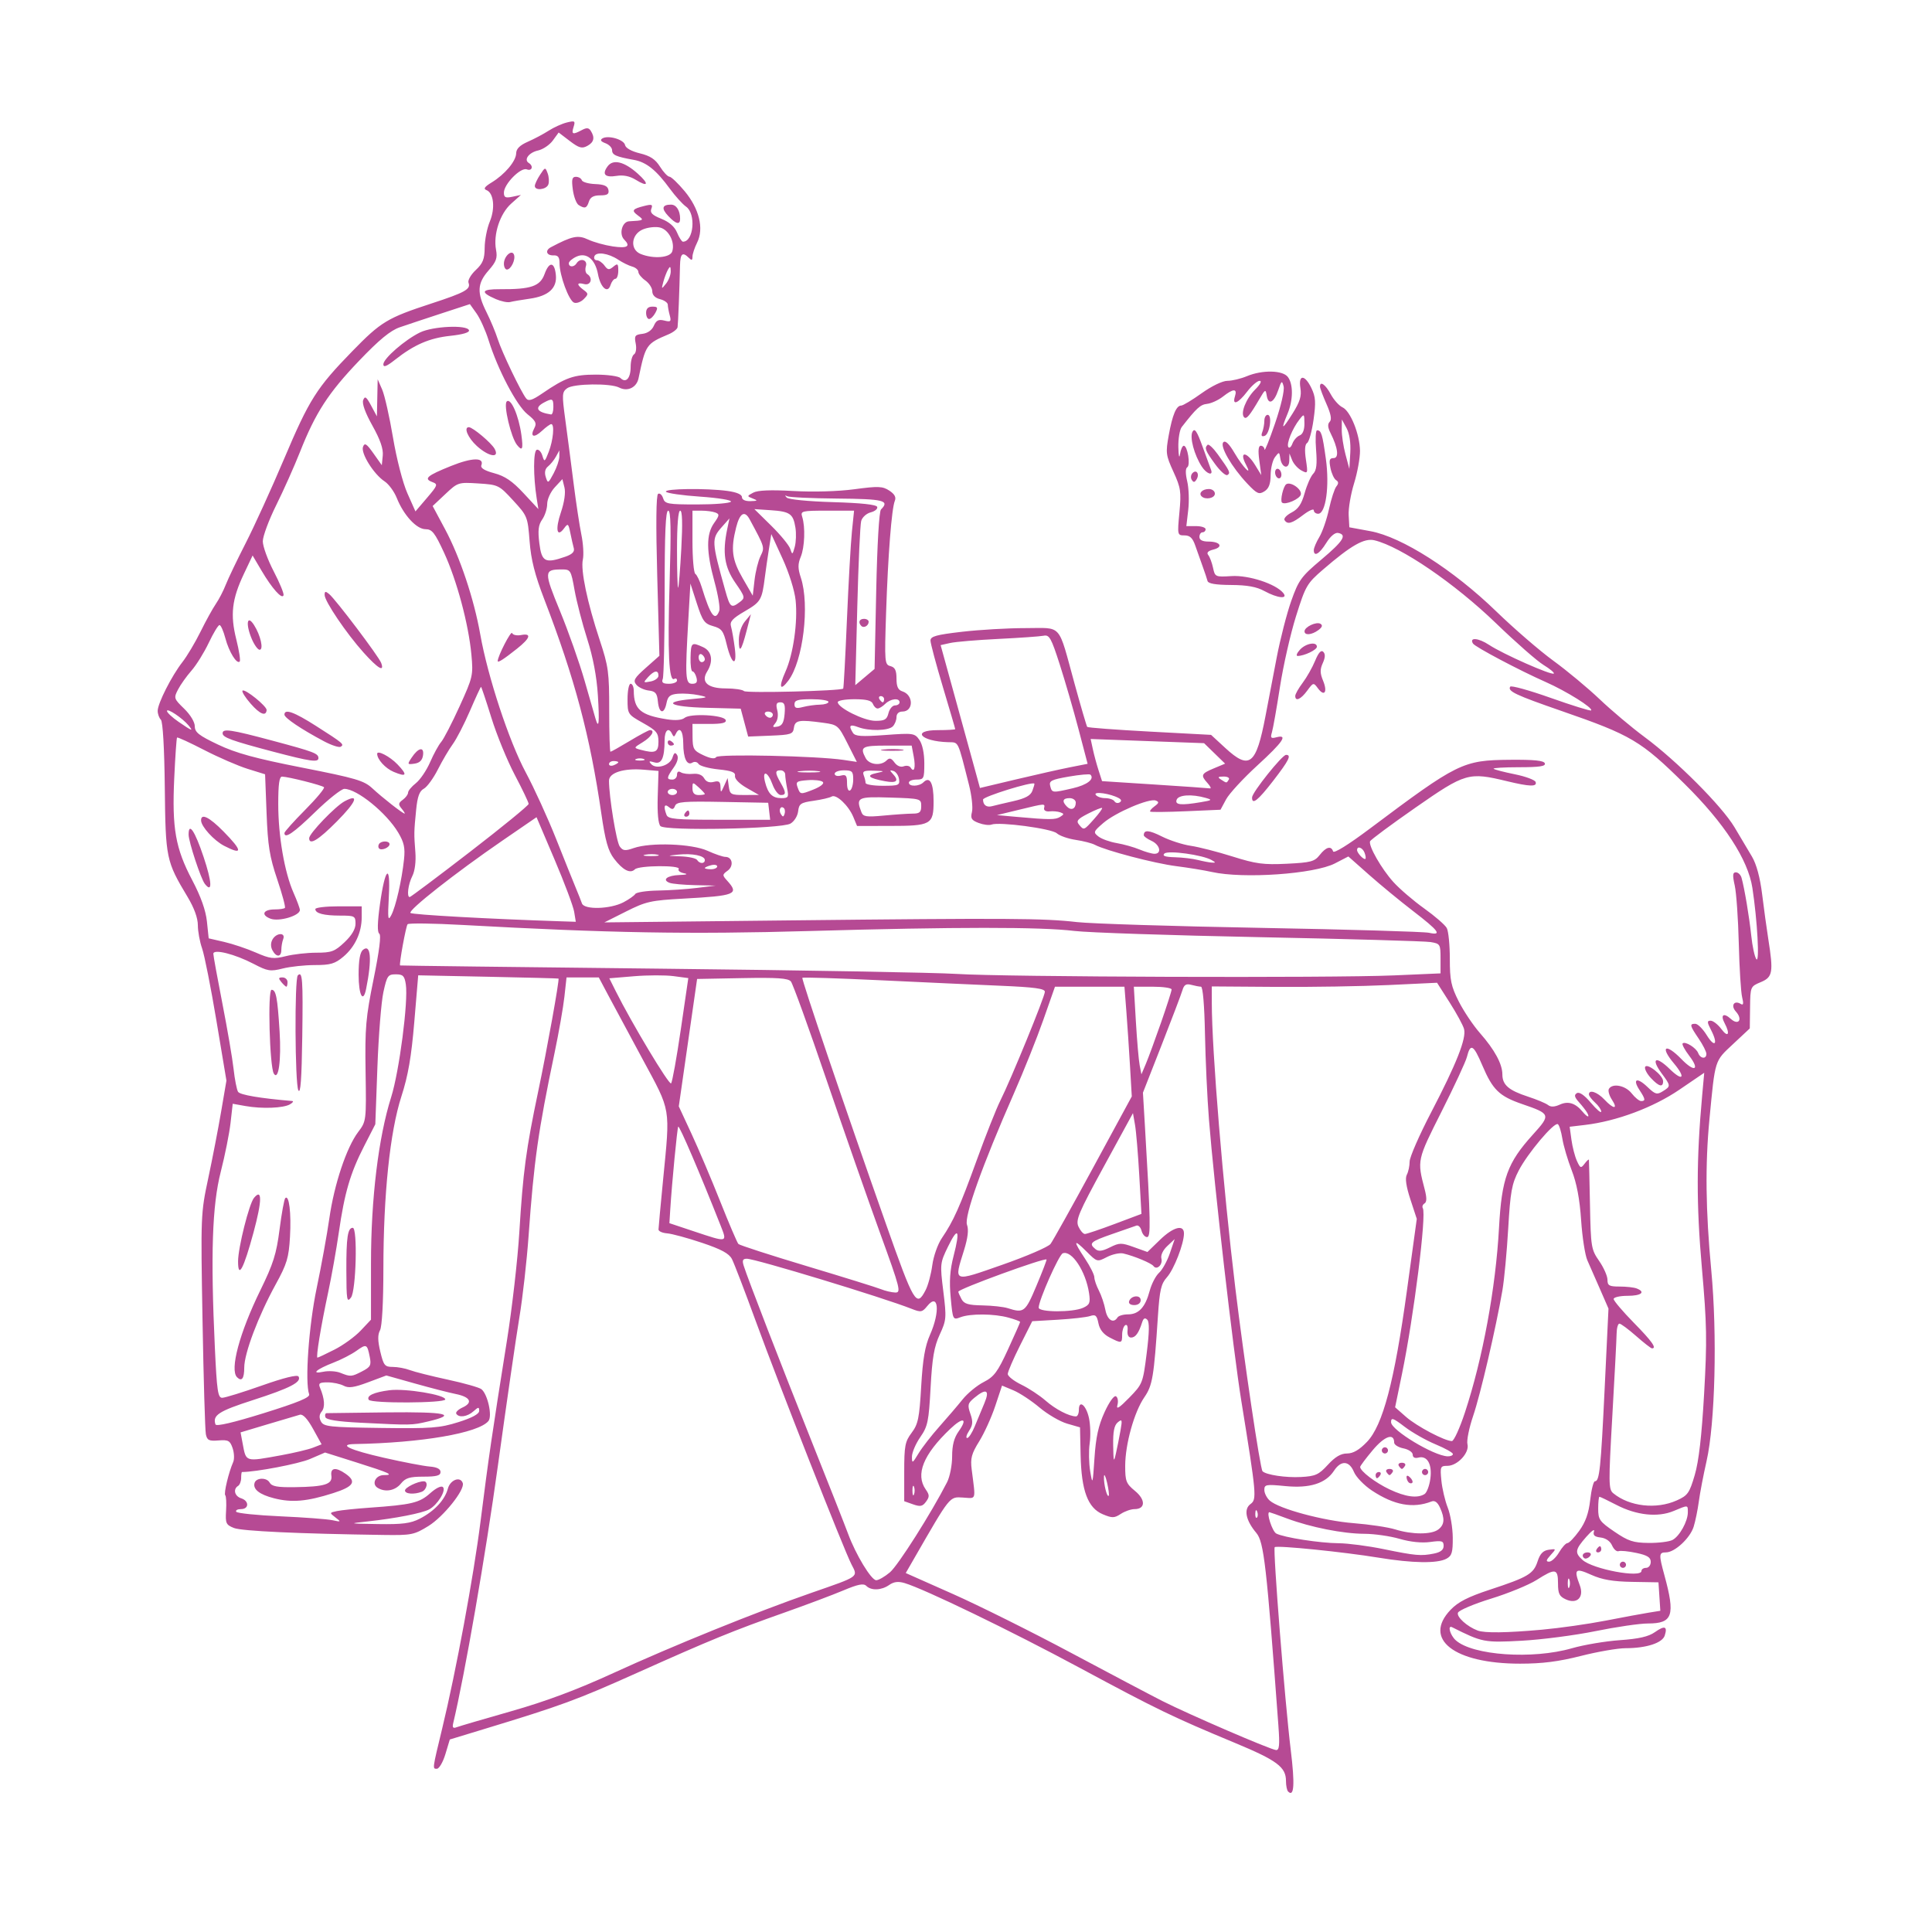
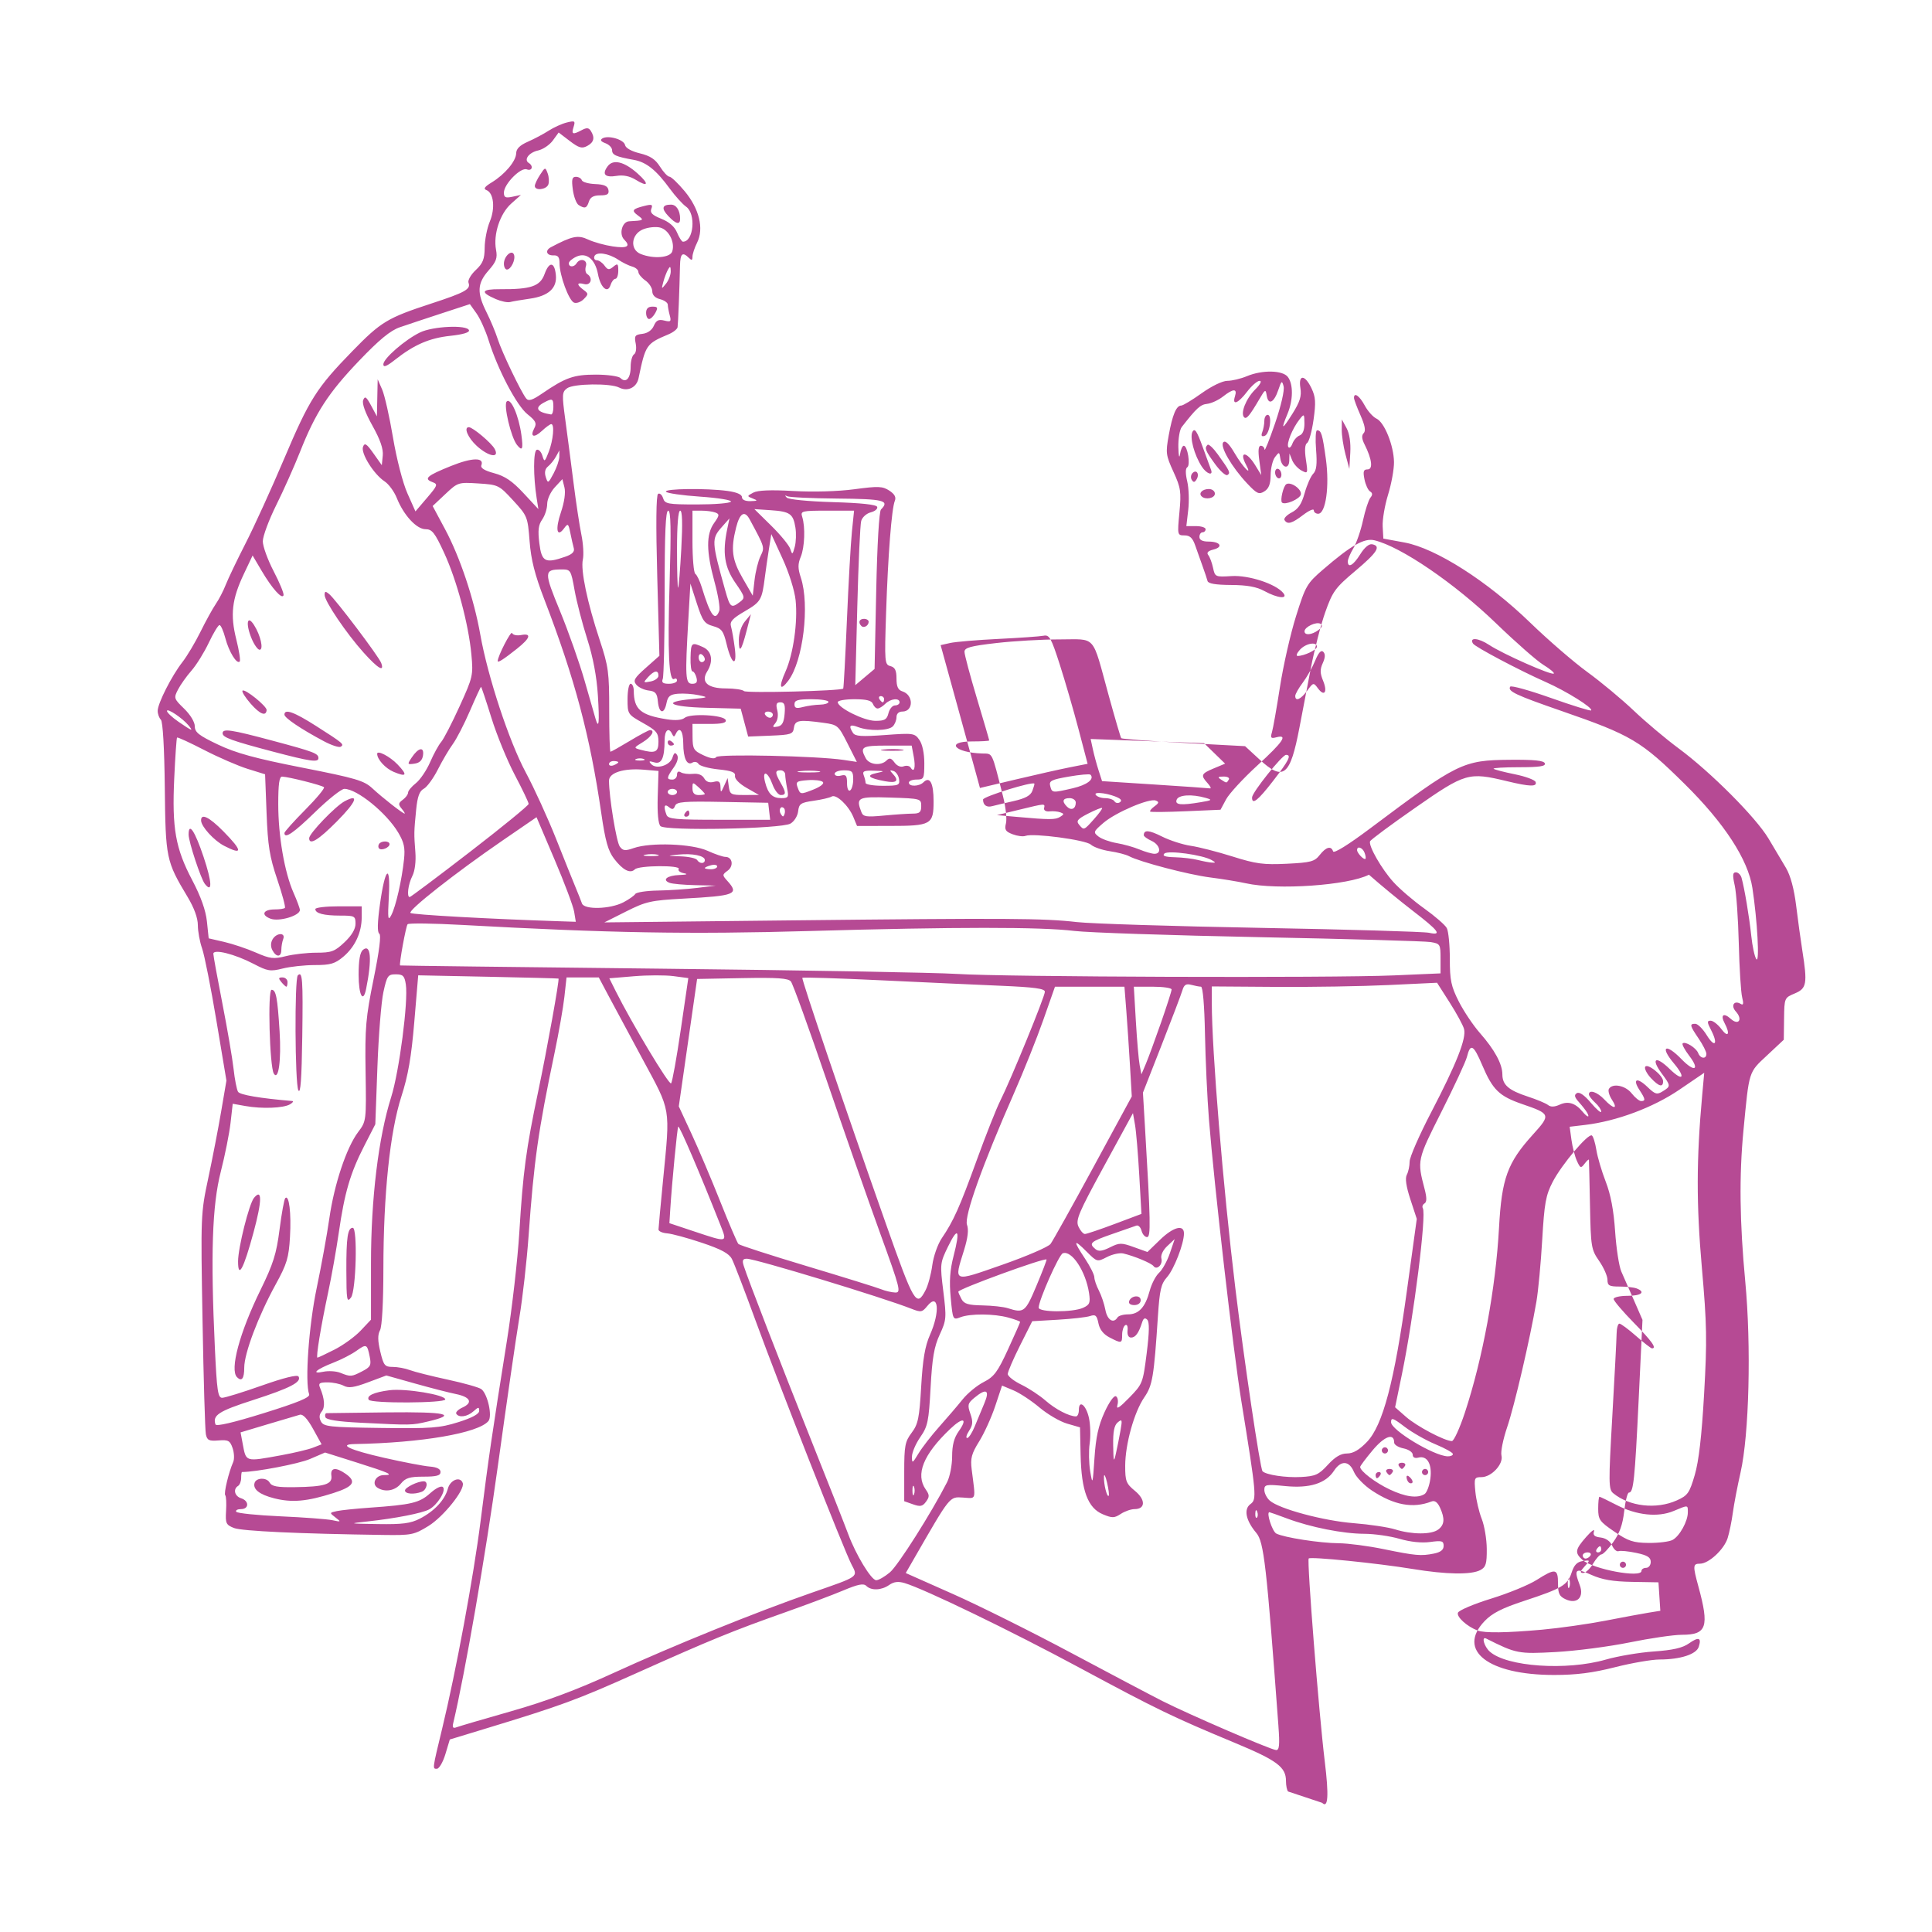
<svg xmlns="http://www.w3.org/2000/svg" xmlns:ns1="http://sodipodi.sourceforge.net/DTD/sodipodi-0.dtd" xmlns:ns2="http://www.inkscape.org/namespaces/inkscape" version="1.1" id="svg1" width="600" height="600" viewBox="0 0 600 600" ns1:docname="BaFF.svg" ns2:version="0.92.3 (2405546, 2018-03-11)">
  <defs id="defs1" />
  <ns1:namedview id="namedview1" pagecolor="#ffffff" bordercolor="#000000" borderopacity="0.25" ns2:showpageshadow="2" ns2:pageopacity="0.0" ns2:pagecheckerboard="0" ns2:deskcolor="#d1d1d1" showgrid="false" ns2:zoom="0.69597942" ns2:cx="119.22843" ns2:cy="479.6766" ns2:window-width="1920" ns2:window-height="1002" ns2:window-x="0" ns2:window-y="0" ns2:window-maximized="1" ns2:current-layer="g840">
    <ns2:page x="0" y="0" ns2:label="1" id="page1" width="1122.667" height="794.667" margin="0" bleed="0" />
  </ns1:namedview>
  <g id="g1" ns2:groupmode="layer" ns2:label="1" transform="translate(0,-194.667)">
    <g id="g840" transform="translate(-122.13,-6.466)">
-       <path style="fill:#b64a94;fill-opacity:1;stroke-width:0.96" d="m 522.158,757.499 c -0.361,-0.361 -0.656,-1.832 -0.656,-3.27 0,-4.319 -2.766,-6.382 -15.84,-11.819 -19.396,-8.065 -24.208,-10.393 -48.356,-23.39 -21.211,-11.416 -48.057,-24.408 -54.247,-26.251 -1.975,-0.588 -3.336,-0.422 -4.774,0.585 -2.417,1.693 -5.585,1.822 -7.118,0.29 -0.851,-0.851 -2.56,-0.512 -7.152,1.42 -3.319,1.396 -11.434,4.448 -18.034,6.782 -16.317,5.77 -23.153,8.565 -46.08,18.844 -18.79,8.424 -23.257,10.064 -47.52,17.447 l -10.56,3.213 -1.369,4.546 c -0.753,2.5 -1.949,4.546 -2.658,4.546 -1.386,0 -1.413,0.199 1.655,-12.48 4.307,-17.801 9.747,-47.178 11.913,-64.328 2.506,-19.849 3.562,-27.08 8.198,-56.152 1.6,-10.032 3.334,-25.191 3.853,-33.686 1.146,-18.736 2.102,-25.869 5.863,-43.739 2.724,-12.944 6.648,-34.748 6.302,-35.017 -0.086,-0.067 -9.925,-0.322 -21.863,-0.567 l -21.706,-0.445 -1.218,14.487 c -0.916,10.895 -1.909,16.63 -4.007,23.127 -3.554,11.012 -5.575,30.38 -5.591,53.583 -0.007,10.385 -0.419,17.864 -1.048,19.04 -0.75,1.401 -0.723,3.242 0.096,6.657 1.026,4.277 1.388,4.72 3.854,4.72 1.497,0 3.885,0.442 5.307,0.983 1.422,0.541 6.742,1.88 11.822,2.976 5.08,1.096 9.774,2.432 10.43,2.969 1.947,1.593 3.427,8.355 2.162,9.879 -3.107,3.744 -20.791,6.784 -41.572,7.147 -5.254,0.092 -1.457,1.858 9.19,4.275 5.933,1.347 12.299,2.566 14.147,2.71 2.23,0.174 3.36,0.746 3.36,1.702 0,1.105 -1.227,1.44 -5.28,1.44 -4.317,0 -5.599,0.394 -7.03,2.16 -1.802,2.224 -4.915,2.773 -7.27,1.282 -1.908,-1.208 -0.558,-3.922 1.95,-3.922 3.324,0 1.927,-0.648 -8.492,-3.939 l -9.739,-3.077 -4.684,2.015 c -3.472,1.494 -16.78,4.041 -21.11,4.041 -0.146,0 -0.265,0.839 -0.265,1.863 0,1.025 -0.432,2.13 -0.96,2.457 -1.617,1 -1.068,3.196 0.96,3.84 2.522,0.8 2.479,3.36 -0.057,3.36 -1.087,0 -1.747,0.371 -1.467,0.825 0.28,0.454 6.462,1.089 13.737,1.412 7.275,0.323 14.523,0.866 16.107,1.206 2.744,0.59 2.79,0.55 0.961,-0.854 -1.888,-1.449 -1.88,-1.481 0.48,-1.982 1.319,-0.28 5.855,-0.751 10.079,-1.047 13.081,-0.917 15.507,-1.492 18.836,-4.464 1.861,-1.662 3.481,-2.443 3.997,-1.928 1.061,1.061 -1.723,5.553 -4.293,6.928 -2.194,1.174 -10.459,2.792 -19.02,3.723 -6.144,0.668 -6.096,0.681 3.158,0.83 7.559,0.121 10.095,-0.206 12.96,-1.676 4.527,-2.322 7.776,-5.797 8.72,-9.328 0.739,-2.762 3.893,-3.932 4.631,-1.718 0.694,2.083 -6.009,10.453 -10.671,13.324 -4.452,2.742 -5.248,2.901 -13.92,2.778 -26.31,-0.373 -44.046,-1.197 -46.471,-2.16 -2.478,-0.984 -2.689,-1.448 -2.449,-5.362 0.145,-2.357 0.029,-4.519 -0.257,-4.806 -0.519,-0.519 1.075,-7.181 2.466,-10.31 0.403,-0.907 0.323,-2.851 -0.179,-4.32 -0.801,-2.346 -1.335,-2.638 -4.383,-2.394 -2.954,0.237 -3.538,-0.049 -3.923,-1.92 -0.249,-1.209 -0.716,-17.102 -1.037,-35.318 -0.576,-32.628 -0.55,-33.284 1.769,-44.16 1.295,-6.072 3.097,-15.386 4.004,-20.697 l 1.65,-9.657 -3.116,-18.646 c -1.714,-10.255 -3.709,-20.328 -4.435,-22.384 -0.725,-2.056 -1.32,-5.303 -1.321,-7.217 -0.002,-2.227 -1.143,-5.38 -3.172,-8.759 -6.681,-11.129 -6.857,-11.972 -7.099,-33.999 -0.135,-12.246 -0.608,-20.466 -1.214,-21.072 -0.546,-0.546 -0.993,-1.785 -0.993,-2.753 0,-2.302 4.348,-10.876 7.675,-15.136 1.444,-1.848 3.974,-6.094 5.624,-9.436 1.649,-3.342 3.793,-7.23 4.762,-8.64 0.97,-1.41 2.35,-4.076 3.068,-5.924 0.717,-1.848 3.511,-7.682 6.209,-12.964 2.698,-5.282 8.048,-17.02 11.89,-26.085 7.881,-18.593 10.106,-22.105 21.263,-33.557 8.86,-9.094 10.849,-10.293 24.468,-14.749 10.554,-3.453 12.341,-4.451 11.571,-6.459 -0.285,-0.742 0.719,-2.506 2.234,-3.926 2.233,-2.094 2.757,-3.403 2.784,-6.956 0.018,-2.407 0.736,-6.06 1.595,-8.117 1.729,-4.138 1.219,-8.905 -1.046,-9.774 -1.017,-0.39 -0.577,-1.039 1.602,-2.364 4.112,-2.5 7.594,-6.636 7.631,-9.063 0.021,-1.393 1.141,-2.502 3.63,-3.594 1.98,-0.869 4.896,-2.416 6.48,-3.439 1.584,-1.023 4.116,-2.164 5.626,-2.537 2.487,-0.614 2.685,-0.484 2.095,1.373 -0.737,2.323 -0.278,2.502 2.544,0.992 1.519,-0.813 2.17,-0.757 2.802,0.24 1.334,2.105 0.983,3.562 -1.129,4.692 -1.641,0.878 -2.573,0.61 -5.419,-1.561 l -3.437,-2.622 -1.81,2.485 c -0.996,1.367 -3.057,2.759 -4.581,3.094 -2.848,0.626 -4.52,2.869 -2.889,3.877 1.537,0.95 1.023,2.62 -0.612,1.992 -1.89,-0.725 -7.109,4.576 -7.109,7.222 0,1.499 0.485,1.734 2.64,1.278 l 2.64,-0.559 -3.024,2.7 c -3.47,3.099 -5.594,9.558 -4.704,14.305 0.487,2.595 0.085,3.713 -2.322,6.454 -3.521,4.011 -3.665,6.901 -0.642,12.934 1.248,2.49 2.82,6.256 3.493,8.368 1.291,4.051 7.239,16.458 8.849,18.458 0.724,0.899 1.89,0.534 4.929,-1.545 7.285,-4.983 9.816,-5.873 16.701,-5.873 3.617,0 7.056,0.481 7.644,1.068 1.687,1.687 3.156,0.073 3.156,-3.468 0,-1.786 0.476,-3.541 1.057,-3.9 0.593,-0.367 0.819,-1.839 0.516,-3.356 -0.477,-2.387 -0.236,-2.738 2.063,-3.004 1.615,-0.186 2.968,-1.136 3.564,-2.502 0.743,-1.704 1.476,-2.073 3.245,-1.63 2.012,0.503 2.214,0.308 1.693,-1.638 -0.326,-1.215 -0.598,-2.703 -0.605,-3.306 -0.008,-0.603 -1.093,-1.367 -2.413,-1.698 -1.52,-0.381 -2.4,-1.28 -2.4,-2.45 0,-1.016 -0.972,-2.528 -2.16,-3.36 -1.188,-0.832 -2.16,-2.025 -2.16,-2.651 0,-0.626 -0.864,-1.374 -1.92,-1.662 -1.056,-0.288 -3,-1.244 -4.32,-2.125 -3.071,-2.05 -6.903,-2.585 -7.431,-1.038 -0.225,0.66 0.119,1.2 0.765,1.2 0.646,0 1.715,0.74 2.376,1.644 1.016,1.39 1.44,1.446 2.746,0.362 1.352,-1.122 1.544,-0.968 1.544,1.236 0,1.385 -0.403,2.518 -0.895,2.518 -0.492,0 -1.177,0.887 -1.521,1.971 -0.872,2.748 -3.102,0.775 -3.894,-3.444 -0.865,-4.611 -3.578,-6.821 -6.654,-5.419 -1.318,0.6 -2.396,1.533 -2.396,2.072 0,1.259 1.626,1.273 2.4,0.021 1.121,-1.814 3.529,-1.086 2.906,0.879 -0.321,1.012 -0.134,2.117 0.415,2.457 1.874,1.158 1.137,3.644 -0.921,3.106 -2.368,-0.619 -2.469,0.139 -0.24,1.794 1.571,1.166 1.575,1.353 0.074,2.877 -0.883,0.896 -2.235,1.388 -3.004,1.093 -1.614,-0.619 -4.51,-8.462 -4.51,-12.213 0,-1.913 -0.467,-2.526 -1.881,-2.469 -2.173,0.088 -2.707,-1.526 -0.833,-2.518 6.632,-3.51 8.434,-3.883 11.594,-2.398 1.716,0.807 5.172,1.769 7.68,2.138 4.494,0.662 5.623,-0.019 3.519,-2.123 -1.697,-1.697 -0.66,-5.569 1.521,-5.681 4.575,-0.233 4.746,-0.339 2.825,-1.744 -2.183,-1.596 -1.883,-2.076 1.895,-3.024 2.365,-0.594 2.701,-0.455 2.182,0.899 -0.465,1.211 0.294,1.964 3.114,3.093 2.462,0.985 4.124,2.447 4.893,4.303 0.64,1.546 1.458,2.811 1.816,2.811 3.339,0 4.117,-8.677 0.976,-10.878 -1.089,-0.763 -3.357,-3.27 -5.04,-5.572 -4.269,-5.839 -7.312,-8.273 -11.22,-8.971 -5.533,-0.99 -6.72,-1.519 -6.72,-2.994 0,-0.773 -0.938,-1.753 -2.084,-2.177 -1.415,-0.523 -1.715,-0.999 -0.937,-1.48 1.779,-1.099 6.709,0.34 7.043,2.056 0.18,0.928 2.003,1.948 4.605,2.576 3.207,0.775 4.801,1.828 6.24,4.124 1.063,1.696 2.382,3.1 2.93,3.12 0.548,0.02 2.666,2.034 4.706,4.474 4.566,5.462 6.072,11.653 3.895,16.015 -0.791,1.585 -1.438,3.551 -1.438,4.367 0,1.155 -0.256,1.228 -1.152,0.333 -1.94,-1.94 -2.641,-1.309 -2.721,2.448 -0.154,7.18 -0.581,18.026 -0.752,19.106 -0.096,0.608 -1.363,1.606 -2.815,2.217 -6.928,2.914 -7.135,3.218 -9.308,13.653 -0.6,2.882 -3.414,4.229 -6.016,2.881 -2.688,-1.393 -14.161,-1.245 -16.149,0.209 -1.608,1.176 -1.651,1.904 -0.578,9.802 0.638,4.693 1.787,13.5 2.554,19.572 0.767,6.072 1.863,13.317 2.437,16.099 0.574,2.783 0.781,6.253 0.461,7.712 -0.73,3.321 1.362,13.327 5.226,24.998 2.73,8.246 2.968,10.007 2.956,21.84 -0.008,7.079 0.17,12.871 0.393,12.871 0.224,0 2.912,-1.511 5.975,-3.358 3.062,-1.847 5.892,-3.359 6.288,-3.36 1.724,-0.006 0.481,2.091 -2.209,3.727 -2.882,1.753 -2.894,1.791 -0.72,2.373 4.594,1.231 5.569,0.793 5.568,-2.502 -8.5e-4,-2.744 -0.579,-3.445 -4.8,-5.815 -4.748,-2.667 -4.799,-2.746 -4.799,-7.44 0,-2.61 0.432,-4.745 0.96,-4.745 0.528,0 0.966,0.972 0.973,2.16 0.035,5.821 2.092,7.589 10.34,8.891 2.606,0.411 4.599,0.246 5.439,-0.451 1.767,-1.466 12.248,-0.908 12.772,0.68 0.285,0.864 -1.105,1.2 -4.964,1.2 h -5.36 l 0.031,4.08 c 0.028,3.707 0.337,4.223 3.374,5.646 2.183,1.022 3.555,1.222 3.954,0.577 0.637,-1.03 31.4,-0.356 39.524,0.866 l 4.163,0.626 -2.907,-5.759 c -2.815,-5.576 -3.051,-5.779 -7.417,-6.378 -7.627,-1.045 -8.877,-0.836 -9.215,1.542 -0.281,1.982 -0.88,2.183 -7.259,2.442 l -6.952,0.282 -1.159,-4.332 -1.159,-4.332 -10.609,-0.27 c -11.447,-0.291 -14.079,-1.828 -4.627,-2.702 5.25,-0.486 5.363,-0.549 2.178,-1.22 -1.848,-0.389 -4.731,-0.591 -6.406,-0.448 -2.465,0.211 -3.148,0.765 -3.576,2.9 -0.724,3.611 -2.31,3.327 -2.677,-0.48 -0.248,-2.576 -0.749,-3.172 -2.871,-3.417 -1.413,-0.163 -3.133,-0.976 -3.822,-1.806 -1.074,-1.294 -0.652,-2.041 2.955,-5.243 l 4.208,-3.734 -0.678,-24.851 c -0.436,-15.988 -0.342,-25.059 0.265,-25.434 0.519,-0.321 1.22,0.287 1.557,1.351 0.563,1.775 1.433,1.934 10.572,1.934 5.477,0 10.2,-0.39 10.495,-0.868 0.297,-0.481 -3.965,-1.174 -9.558,-1.556 -5.552,-0.378 -10.329,-1.068 -10.616,-1.532 -0.603,-0.975 12.557,-1.136 19.138,-0.234 2.823,0.387 4.454,1.09 4.454,1.92 0,0.805 1.017,1.284 2.64,1.242 2.264,-0.058 2.37,-0.173 0.741,-0.809 -1.862,-0.727 -1.859,-0.763 0.145,-1.835 1.379,-0.738 5.43,-0.902 12.459,-0.503 6.189,0.351 13.862,0.13 18.91,-0.545 7.476,-1 8.78,-0.949 10.875,0.424 1.646,1.079 2.175,2.056 1.714,3.168 -0.997,2.405 -2.127,16.902 -2.72,34.867 -0.504,15.293 -0.446,15.999 1.354,16.47 1.42,0.371 1.881,1.323 1.881,3.877 0,2.487 0.486,3.539 1.831,3.966 3.512,1.115 3.5,6.268 -0.014,6.268 -1.11,0 -1.817,0.673 -1.817,1.728 0,0.95 -0.518,2.246 -1.152,2.88 -1.389,1.389 -7.383,1.509 -10.786,0.216 -2.569,-0.977 -3.018,-0.468 -1.585,1.795 0.679,1.072 2.668,1.205 9.975,0.669 8.778,-0.644 9.186,-0.586 10.658,1.515 0.931,1.329 1.53,4.169 1.53,7.251 0,4.764 -0.143,5.066 -2.4,5.066 -1.32,0 -2.4,0.432 -2.4,0.96 0,1.297 3.195,1.221 4.524,-0.108 1.987,-1.987 3.156,0.196 3.156,5.891 0,7.246 -0.737,7.657 -13.74,7.657 H 388.295 l -1.154,-2.785 c -1.48,-3.573 -5.341,-7.212 -6.736,-6.349 -0.594,0.367 -3.11,0.955 -5.591,1.308 -4.017,0.57 -4.545,0.929 -4.816,3.274 -0.17,1.478 -1.224,3.156 -2.4,3.824 -2.884,1.637 -38.805,2.324 -40.357,0.772 -0.691,-0.691 -1.006,-4.064 -0.85,-9.113 l 0.247,-8.016 -4.568,-0.387 c -6.213,-0.527 -10.808,0.922 -10.808,3.409 0,4.969 2.292,19.006 3.337,20.435 0.991,1.355 1.654,1.43 4.339,0.494 5.244,-1.828 18.069,-1.36 22.908,0.836 2.302,1.044 4.799,1.899 5.55,1.899 2.209,0 2.686,2.84 0.718,4.279 -1.7,1.243 -1.706,1.398 -0.12,3.149 3.771,4.167 2.576,4.652 -13.667,5.539 -10.078,0.551 -11.588,0.89 -17.76,3.992 l -6.746,3.39 57.6,-0.623 c 67.927,-0.734 78.778,-0.671 89.157,0.525 4.292,0.494 30.004,1.303 57.137,1.796 27.133,0.494 50.621,1.18 52.194,1.526 4.209,0.925 3.1,-0.579 -5.047,-6.839 -3.96,-3.043 -10.077,-8.081 -13.594,-11.197 l -6.394,-5.665 -4.166,2.155 c -6.392,3.306 -28.423,4.843 -38.206,2.666 -2.354,-0.524 -7.354,-1.342 -11.11,-1.818 -6.718,-0.852 -21.881,-4.827 -25.213,-6.611 -0.936,-0.501 -3.631,-1.196 -5.989,-1.545 -2.358,-0.349 -4.993,-1.269 -5.855,-2.044 -1.628,-1.464 -17.889,-3.63 -20.302,-2.704 -0.726,0.279 -2.52,0.051 -3.986,-0.507 -2.222,-0.845 -2.566,-1.414 -2.063,-3.415 0.331,-1.321 -0.082,-5.094 -0.918,-8.386 -3.601,-14.173 -3.114,-13.176 -6.481,-13.28 -8.607,-0.267 -11.544,-3.744 -3.163,-3.744 2.948,0 5.36,-0.143 5.36,-0.317 0,-0.175 -1.728,-6.08 -3.84,-13.123 -2.112,-7.043 -3.84,-13.518 -3.84,-14.39 0,-1.296 1.794,-1.792 9.84,-2.723 5.412,-0.626 14.277,-1.136 19.701,-1.133 11.576,0.007 9.949,-1.842 15.211,17.285 1.961,7.128 3.727,13.157 3.924,13.397 0.197,0.24 8.932,0.896 19.411,1.456 l 19.053,1.019 4.409,4.064 c 7.528,6.939 9.592,5.303 12.488,-9.901 0.8,-4.2 2.368,-12.388 3.485,-18.196 1.117,-5.808 3.155,-13.729 4.528,-17.603 2.281,-6.431 3.089,-7.541 9.304,-12.772 6.869,-5.782 8.109,-7.748 5.235,-8.301 -0.957,-0.184 -2.395,1.031 -3.678,3.107 -2.121,3.432 -3.874,4.433 -3.867,2.209 0.002,-0.66 0.782,-2.496 1.734,-4.08 0.952,-1.584 2.294,-5.472 2.983,-8.64 0.689,-3.168 1.717,-6.333 2.285,-7.033 0.742,-0.916 0.716,-1.468 -0.092,-1.968 -0.618,-0.382 -1.4,-2.077 -1.738,-3.767 -0.492,-2.46 -0.3,-3.072 0.964,-3.072 1.758,0 1.373,-3.17 -0.944,-7.777 -0.872,-1.733 -0.95,-2.804 -0.255,-3.498 0.694,-0.694 0.386,-2.392 -1.009,-5.545 -1.106,-2.499 -2.01,-4.921 -2.01,-5.382 0,-1.862 1.718,-0.652 3.333,2.348 0.944,1.752 2.587,3.588 3.652,4.08 2.467,1.139 5.371,8.352 5.441,13.513 0.029,2.188 -0.797,6.733 -1.837,10.099 -1.04,3.366 -1.796,7.815 -1.68,9.886 l 0.21,3.765 6.584,1.214 c 9.719,1.792 25.702,11.984 39.016,24.881 5.544,5.37 13.536,12.277 17.76,15.349 4.224,3.072 10.704,8.461 14.4,11.975 3.696,3.514 9.96,8.785 13.92,11.712 9.985,7.381 23.998,21.433 27.922,27.998 1.803,3.017 4.253,7.137 5.445,9.156 1.396,2.364 2.517,6.529 3.152,11.708 0.542,4.421 1.403,10.68 1.913,13.909 1.63,10.31 1.37,11.803 -2.326,13.347 -3.231,1.35 -3.255,1.406 -3.34,7.871 l -0.085,6.511 -5.218,4.881 c -5.77,5.397 -5.512,4.576 -7.309,23.301 -1.356,14.127 -1.185,28.379 0.563,46.923 1.886,20.011 1.204,47.565 -1.467,59.296 -0.962,4.224 -2.038,9.84 -2.391,12.48 -0.353,2.64 -1.08,6.19 -1.615,7.889 -1.117,3.546 -5.88,7.951 -8.598,7.951 -2.206,0 -2.25,0.629 -0.492,7.052 3.446,12.587 2.613,15.028 -5.131,15.028 -2.53,0 -9.842,1.068 -16.251,2.373 -6.408,1.305 -16.728,2.647 -22.932,2.982 -11.634,0.628 -12.232,0.512 -21.601,-4.193 -1.517,-0.762 -0.632,2.461 1.109,4.036 5.229,4.732 23.87,6.021 36.091,2.495 3.696,-1.066 10.392,-2.196 14.88,-2.511 5.906,-0.414 8.91,-1.1 10.875,-2.482 3.062,-2.153 3.99,-1.84 3.077,1.038 -0.736,2.318 -5.709,3.929 -12.149,3.937 -2.44,0.003 -8.694,1.085 -13.898,2.405 -6.912,1.753 -11.997,2.4 -18.873,2.4 -20.458,0 -30.302,-7.627 -21.592,-16.728 2.346,-2.451 5.382,-4.005 12.24,-6.262 11.834,-3.895 13.53,-4.905 14.791,-8.805 0.763,-2.361 1.702,-3.337 3.446,-3.583 2.378,-0.335 2.383,-0.322 0.571,1.68 -1.403,1.55 -1.506,2.018 -0.444,2.018 0.76,0 2.147,-1.296 3.083,-2.88 0.936,-1.584 2.106,-2.88 2.601,-2.88 0.495,0 2.141,-1.714 3.658,-3.808 1.974,-2.725 2.945,-5.455 3.414,-9.6 0.36,-3.186 1.019,-5.792 1.464,-5.792 1.427,0 1.83,-3.845 3.034,-28.978 l 1.181,-24.658 -2.643,-6.062 c -1.454,-3.334 -3.221,-7.358 -3.927,-8.942 -0.706,-1.584 -1.575,-7.2 -1.93,-12.48 -0.44,-6.539 -1.369,-11.458 -2.913,-15.426 -1.247,-3.204 -2.557,-7.642 -2.912,-9.861 -0.355,-2.22 -0.984,-4.245 -1.399,-4.501 -1.157,-0.715 -9.386,9.04 -12.17,14.428 -2.146,4.153 -2.584,6.579 -3.248,17.985 -0.422,7.252 -1.233,15.892 -1.802,19.2 -2.019,11.73 -6.816,32.318 -9.084,38.985 -1.265,3.719 -2.062,7.67 -1.771,8.782 0.689,2.634 -3.096,6.728 -6.22,6.728 -2.197,0 -2.301,0.252 -1.878,4.56 0.246,2.508 1.133,6.288 1.971,8.4 0.838,2.112 1.542,6.309 1.565,9.326 0.035,4.606 -0.28,5.658 -1.963,6.56 -2.845,1.523 -10.538,1.403 -21.076,-0.328 -10.886,-1.788 -31.632,-3.884 -32.258,-3.258 -0.598,0.598 3.152,47.995 4.983,62.983 1.311,10.731 1.051,14.774 -0.828,12.894 z m -2.994,-20.256 c -3.712,-50.225 -4.515,-57.241 -6.875,-60.046 -3.29,-3.91 -3.982,-7.377 -1.793,-8.978 1.984,-1.45 1.863,-2.798 -2.864,-32.016 -2.517,-15.562 -8.404,-66.744 -10.048,-87.36 -0.526,-6.6 -1.084,-18.585 -1.239,-26.633 -0.172,-8.91 -0.658,-14.641 -1.243,-14.653 -0.528,-0.011 -1.89,-0.269 -3.027,-0.574 -1.589,-0.426 -2.222,-0.034 -2.735,1.693 -0.367,1.236 -3.276,8.896 -6.464,17.022 l -5.796,14.774 0.606,10.186 c 1.789,30.085 1.878,34.666 0.671,34.666 -0.657,0 -1.427,-0.888 -1.711,-1.974 -0.284,-1.086 -1,-1.804 -1.59,-1.597 -0.591,0.208 -3.99,1.392 -7.554,2.632 -6.75,2.348 -7.335,2.874 -5.184,4.66 0.973,0.808 2.097,0.676 4.509,-0.527 2.955,-1.474 3.551,-1.481 7.432,-0.085 l 4.22,1.517 3.867,-3.753 c 4.148,-4.025 7.476,-4.917 7.476,-2.004 0,3.195 -3.103,11.176 -5.292,13.611 -1.813,2.017 -2.259,3.934 -2.79,12 -1.25,18.993 -1.682,21.576 -4.228,25.272 -3.142,4.563 -5.928,14.539 -5.939,21.267 -0.008,4.792 0.283,5.541 3.036,7.803 3.355,2.757 3.277,5.658 -0.151,5.658 -1.091,0 -3.008,0.671 -4.259,1.491 -2.006,1.315 -2.666,1.328 -5.578,0.111 -4.642,-1.94 -6.653,-7.298 -6.894,-18.377 l -0.188,-8.615 -4.012,-1.162 c -2.207,-0.639 -6.068,-2.895 -8.581,-5.014 -2.513,-2.119 -6.155,-4.515 -8.094,-5.326 l -3.526,-1.473 -2.115,6.356 c -1.163,3.496 -3.402,8.426 -4.974,10.956 -2.391,3.847 -2.773,5.278 -2.335,8.746 1.252,9.899 1.543,8.972 -2.735,8.715 -4.2,-0.253 -3.841,-0.702 -15.209,19.037 l -2.537,4.405 14.64,6.503 c 8.052,3.577 24.576,11.807 36.72,18.291 12.144,6.483 24.888,13.208 28.32,14.945 8.32,4.209 33.75,15.174 35.346,15.24 0.989,0.041 1.146,-1.577 0.716,-7.387 z m -238.231,-4.689 c 10.789,-3.068 20.372,-6.653 31.769,-11.882 18.353,-8.422 44.19,-18.882 61.478,-24.89 14.985,-5.207 14.446,-4.823 12.383,-8.812 -2.376,-4.592 -22.471,-55.671 -29.792,-75.727 -3.373,-9.24 -6.676,-17.843 -7.341,-19.117 -0.895,-1.717 -3.311,-3.023 -9.324,-5.04 -4.464,-1.497 -9.324,-2.814 -10.8,-2.927 -1.476,-0.113 -2.679,-0.653 -2.673,-1.2 0.007,-0.548 0.646,-7.476 1.42,-15.396 2.234,-22.837 2.543,-21.007 -6.331,-37.44 -4.277,-7.92 -9.094,-16.884 -10.705,-19.92 l -2.929,-5.52 h -5.009 -5.009 l -0.66,6 c -0.363,3.3 -1.747,11.184 -3.076,17.52 -5.062,24.138 -6.383,33.445 -8.04,56.64 -0.566,7.92 -1.858,19.368 -2.872,25.44 -1.014,6.072 -4.018,26.808 -6.676,46.08 -3.818,27.682 -10.242,64.69 -13.886,79.996 -0.307,1.288 -0.012,1.6 1.103,1.172 0.837,-0.321 8.473,-2.561 16.97,-4.977 z m 320.09,-25.31 c 5.457,-0.492 14.313,-1.749 19.68,-2.794 5.367,-1.045 11.401,-2.164 13.409,-2.486 l 3.65,-0.587 -0.29,-4.418 -0.29,-4.418 -8.16,-0.142 c -6.042,-0.105 -9.343,-0.675 -12.72,-2.195 -4.962,-2.233 -5.463,-1.78 -3.561,3.223 1.415,3.721 -0.823,6.002 -4.324,4.407 -2.02,-0.92 -2.435,-1.769 -2.435,-4.97 0,-4.639 -0.804,-4.768 -6.636,-1.062 -2.422,1.539 -8.794,4.153 -14.16,5.808 -5.366,1.655 -9.99,3.62 -10.277,4.367 -0.494,1.287 2.837,4.302 6.112,5.533 2.175,0.817 8.984,0.727 20.001,-0.266 z m 8.475,-15.601 c -0.266,-0.66 -0.484,-0.12 -0.484,1.2 0,1.32 0.218,1.86 0.484,1.2 0.266,-0.66 0.266,-1.74 0,-2.4 z m -210.984,-2.216 c 2.513,-2.114 12.843,-18.408 17.737,-27.976 0.864,-1.69 1.572,-5.295 1.572,-8.012 0,-3.486 0.596,-5.776 2.025,-7.783 2.943,-4.133 1.387,-4.574 -2.638,-0.747 -8.348,7.937 -10.847,14.13 -7.584,18.789 1.19,1.699 1.204,2.273 0.093,3.792 -1.083,1.481 -1.78,1.623 -4.042,0.823 l -2.733,-0.967 v -9.091 c 0,-8.105 0.25,-9.425 2.306,-12.164 2.011,-2.68 2.39,-4.521 2.963,-14.4 0.491,-8.459 1.183,-12.513 2.734,-16.009 3.204,-7.222 2.64,-13.249 -0.838,-8.957 -1.581,1.951 -1.972,2.019 -4.921,0.857 -8.957,-3.53 -48.47,-15.538 -51.127,-15.538 -1.266,0 -1.49,0.498 -0.972,2.16 1.236,3.959 11.573,30.677 21.265,54.96 5.268,13.2 10.294,25.944 11.167,28.32 2.366,6.434 7.195,14.4 8.728,14.4 0.741,0 2.66,-1.105 4.266,-2.456 z m 233.389,-0.424 c 0,-0.528 0.648,-0.96 1.44,-0.96 0.792,0 1.44,-0.829 1.44,-1.842 0,-1.416 -1.034,-2.063 -4.464,-2.794 -2.455,-0.524 -4.942,-0.769 -5.527,-0.545 -0.584,0.224 -1.491,-0.57 -2.016,-1.766 -0.584,-1.331 -1.956,-2.289 -3.541,-2.472 -1.929,-0.223 -2.456,-0.711 -2.073,-1.92 0.283,-0.892 -0.809,-0.109 -2.427,1.739 -3.464,3.957 -3.615,4.9 -1.14,7.14 3.188,2.885 18.307,5.71 18.307,3.42 z m -6.72,-1.92 c 0,-0.528 0.432,-0.96 0.96,-0.96 0.528,0 0.96,0.432 0.96,0.96 0,0.528 -0.432,0.96 -0.96,0.96 -0.528,0 -0.96,-0.432 -0.96,-0.96 z m -11.52,-2.88 c 0,-0.528 0.673,-0.96 1.497,-0.96 0.823,0 1.23,0.432 0.903,0.96 -0.326,0.528 -1,0.96 -1.497,0.96 -0.497,0 -0.903,-0.432 -0.903,-0.96 z m 4.32,-1.92 c 0.326,-0.528 0.784,-0.96 1.017,-0.96 0.233,0 0.423,0.432 0.423,0.96 0,0.528 -0.458,0.96 -1.017,0.96 -0.559,0 -0.75,-0.432 -0.423,-0.96 z m -50.52,1.32 c 2.067,-0.413 3,-1.154 3,-2.382 0,-1.55 -0.543,-1.707 -4.174,-1.209 -2.624,0.36 -6.155,-0.004 -9.508,-0.978 -2.933,-0.853 -7.859,-1.558 -10.946,-1.567 -6.593,-0.02 -16.687,-2.02 -24.002,-4.757 -2.861,-1.07 -5.327,-1.946 -5.48,-1.946 -1.044,0 0.888,5.976 2.143,6.627 2.381,1.236 13.556,2.969 19.406,3.009 2.861,0.02 9.089,0.833 13.841,1.808 10.052,2.061 11.676,2.205 15.72,1.396 z m 74.093,-4.228 c 2.187,-1.171 4.747,-5.788 4.747,-8.564 0,-2.361 0.175,-2.344 -4.415,-0.426 -4.902,2.048 -11.523,1.347 -17.742,-1.88 -2.695,-1.398 -5.076,-2.542 -5.291,-2.542 -0.215,0 -0.391,1.666 -0.391,3.703 0,3.391 0.425,3.993 5.04,7.14 4.308,2.938 5.851,3.446 10.623,3.497 3.071,0.033 6.414,-0.384 7.43,-0.928 z m -72.773,-3.228 c 1.965,-1.491 2.116,-3.375 0.549,-6.816 -0.763,-1.674 -1.623,-2.292 -2.64,-1.898 -5.771,2.235 -11.616,1.162 -18.497,-3.396 -2.417,-1.601 -4.928,-4.198 -5.58,-5.772 -1.466,-3.54 -4.024,-3.698 -6.197,-0.381 -2.589,3.951 -7.545,5.512 -15.131,4.764 -5.982,-0.589 -6.505,-0.494 -6.505,1.188 0,1.006 0.756,2.5 1.68,3.319 2.9,2.572 16.655,6.276 26.026,7.009 4.94,0.386 10.771,1.262 12.957,1.946 5.186,1.622 11.225,1.639 13.336,0.036 z m -56.224,-5.564 c -0.306,-0.766 -0.534,-0.538 -0.58,0.58 -0.042,1.012 0.185,1.579 0.504,1.26 0.319,-0.319 0.353,-1.147 0.076,-1.84 z m 130.307,-3.48 c 3.415,-1.534 3.931,-2.263 5.586,-7.895 1.256,-4.276 2.159,-12.112 2.905,-25.212 0.946,-16.614 0.858,-21.541 -0.693,-39.131 -1.738,-19.707 -1.714,-33.671 0.091,-53.536 l 0.639,-7.034 -7.738,5.269 c -8.09,5.509 -19.484,9.767 -29.22,10.92 l -4.833,0.572 0.555,4.051 c 0.305,2.228 1.069,5.178 1.697,6.556 1.054,2.312 1.239,2.377 2.405,0.842 0.695,-0.915 1.291,-1.447 1.326,-1.183 0.035,0.264 0.183,6.603 0.329,14.086 0.254,12.994 0.382,13.774 2.847,17.332 1.42,2.049 2.582,4.674 2.582,5.834 0,1.812 0.528,2.108 3.761,2.108 2.069,0 4.445,0.262 5.28,0.583 2.919,1.12 1.483,2.297 -2.801,2.297 -2.376,0 -4.32,0.444 -4.32,0.988 0,0.543 2.808,3.852 6.24,7.352 5.685,5.798 7.235,7.98 5.667,7.98 -0.315,0 -2.536,-1.728 -4.935,-3.84 -2.399,-2.112 -4.734,-3.84 -5.187,-3.84 -0.454,0 -0.844,1.404 -0.866,3.12 -0.023,1.716 -0.625,13.272 -1.338,25.68 -1.191,20.731 -1.169,22.665 0.282,23.861 5.021,4.141 13.392,5.09 19.74,2.238 z m -236.887,-4.26 c -0.266,-0.66 -0.484,-0.12 -0.484,1.2 0,1.32 0.218,1.86 0.484,1.2 0.266,-0.66 0.266,-1.74 0,-2.4 z m 59.956,-1.295 c -0.483,-2.06 -0.916,-2.881 -0.962,-1.825 -0.099,2.283 0.936,6.475 1.467,5.943 0.205,-0.205 -0.022,-2.058 -0.505,-4.118 z m 98.601,3.579 c 0.7,-0.444 1.512,-2.593 1.805,-4.776 0.605,-4.509 -0.967,-7.267 -3.731,-6.544 -1.089,0.285 -1.747,-0.061 -1.747,-0.917 0,-0.759 -1.29,-1.632 -2.88,-1.95 -1.584,-0.317 -2.88,-1.124 -2.88,-1.793 0,-3.096 -2.989,-2.039 -6.671,2.359 -2.139,2.554 -3.889,4.892 -3.889,5.194 0,1.291 4.675,4.864 9.12,6.971 4.969,2.355 8.674,2.851 10.873,1.457 z m -4.953,-3.644 c -0.352,-0.352 -0.64,-1.086 -0.64,-1.632 0,-0.602 0.447,-0.545 1.136,0.144 0.625,0.625 0.913,1.359 0.64,1.632 -0.273,0.273 -0.784,0.208 -1.136,-0.144 z m -10.24,-2.24 c 0,-0.528 0.458,-0.96 1.017,-0.96 0.559,0 0.75,0.432 0.423,0.96 -0.326,0.528 -0.784,0.96 -1.017,0.96 -0.233,0 -0.423,-0.432 -0.423,-0.96 z m 3.36,-0.96 c -0.326,-0.528 0.106,-0.96 0.96,-0.96 0.854,0 1.286,0.432 0.96,0.96 -0.326,0.528 -0.758,0.96 -0.96,0.96 -0.202,0 -0.634,-0.432 -0.96,-0.96 z m 11.04,0 c 0,-0.528 0.432,-0.96 0.96,-0.96 0.528,0 0.96,0.432 0.96,0.96 0,0.528 -0.432,0.96 -0.96,0.96 -0.528,0 -0.96,-0.432 -0.96,-0.96 z m -7.2,-1.92 c -0.326,-0.528 0.106,-0.96 0.96,-0.96 0.854,0 1.286,0.432 0.96,0.96 -0.326,0.528 -0.758,0.96 -0.96,0.96 -0.202,0 -0.634,-0.432 -0.96,-0.96 z m -5.28,-4.8 c 0,-0.528 0.432,-0.96 0.96,-0.96 0.528,0 0.96,0.432 0.96,0.96 0,0.528 -0.432,0.96 -0.96,0.96 -0.528,0 -0.96,-0.432 -0.96,-0.96 z m -86.112,-11.849 c 1.495,-3.266 2.972,-5.309 3.57,-4.94 0.561,0.347 0.757,1.566 0.436,2.71 -0.426,1.515 0.566,0.899 3.656,-2.272 4.158,-4.266 4.264,-4.535 5.429,-13.789 0.832,-6.613 0.885,-9.741 0.176,-10.45 -0.709,-0.709 -1.185,-0.461 -1.592,0.829 -1.044,3.309 -2.069,4.721 -3.427,4.721 -0.824,0 -1.244,-0.849 -1.097,-2.216 0.138,-1.278 -0.167,-1.965 -0.72,-1.623 -0.527,0.326 -0.959,1.647 -0.959,2.936 0,2.759 -0.176,2.798 -3.92,0.862 -1.899,-0.982 -3.061,-2.464 -3.448,-4.397 -0.49,-2.45 -0.906,-2.808 -2.608,-2.241 -1.114,0.371 -5.607,0.882 -9.984,1.137 l -7.96,0.463 -3.8,7.559 c -2.09,4.157 -3.8,8.13 -3.8,8.829 0,0.699 1.896,2.191 4.213,3.317 2.317,1.126 5.705,3.357 7.528,4.957 3.073,2.698 7.314,4.898 9.441,4.898 0.494,0 0.897,-0.9 0.897,-2 0,-3.347 2.285,-1.494 3.146,2.551 0.441,2.073 0.536,5.605 0.209,7.849 -0.326,2.244 -0.252,6.132 0.164,8.64 0.722,4.35 0.783,4.162 1.328,-4.1 0.426,-6.459 1.219,-10.075 3.121,-14.23 z m 69.356,16.323 c 2.262,-2.469 4.032,-3.513 5.953,-3.513 1.904,0 3.785,-1.093 6.195,-3.6 4.92,-5.117 8.536,-18.808 12.409,-46.989 l 3.061,-22.269 -1.981,-6.042 c -1.328,-4.052 -1.694,-6.578 -1.111,-7.668 0.479,-0.894 0.87,-2.733 0.87,-4.085 0,-1.353 3.008,-8.234 6.684,-15.291 7.89,-15.147 10.984,-22.979 10.22,-25.872 -0.306,-1.157 -2.318,-4.865 -4.471,-8.239 l -3.916,-6.136 -15.059,0.713 c -8.282,0.392 -24.023,0.649 -34.979,0.571 l -19.92,-0.142 0.004,5.084 c 0.01,14.886 3.488,57.058 7.307,88.604 2.712,22.396 7.725,56.156 8.446,56.877 1.13,1.13 7.226,2.043 11.935,1.788 4.516,-0.245 5.519,-0.701 8.351,-3.792 z M 413.855,644.175 c 2.446,-2.743 5.698,-6.546 7.226,-8.452 1.529,-1.905 4.476,-4.33 6.549,-5.387 3.225,-1.645 4.314,-3.108 7.54,-10.124 2.074,-4.51 3.771,-8.353 3.771,-8.54 0,-0.187 -1.62,-0.789 -3.6,-1.339 -4.48,-1.244 -11.832,-1.301 -14.951,-0.115 -2.336,0.888 -2.361,0.837 -3.01,-6.082 -0.479,-5.111 -0.237,-8.586 0.903,-12.986 2.097,-8.092 1.391,-9.289 -1.717,-2.913 -2.505,5.137 -2.535,5.425 -1.481,13.932 1.021,8.237 0.963,8.932 -1.12,13.44 -1.734,3.753 -2.33,7.215 -2.829,16.44 -0.572,10.574 -0.878,12.041 -3.214,15.412 -1.42,2.049 -2.58,4.782 -2.578,6.074 0.003,2.174 0.155,2.098 2.033,-1.012 1.116,-1.848 4.031,-5.604 6.476,-8.347 z m 56.256,1.205 c 0.595,-3.376 0.503,-3.647 -0.851,-2.522 -1.104,0.917 -1.491,2.861 -1.421,7.142 0.085,5.178 0.187,5.48 0.851,2.522 0.415,-1.848 1.055,-5.062 1.421,-7.142 z m -260.609,7.685 c 3.96,-0.721 8.393,-1.777 9.851,-2.347 l 2.651,-1.036 -2.651,-4.796 c -1.725,-3.122 -3.153,-4.657 -4.091,-4.398 -0.792,0.219 -5.261,1.543 -9.931,2.942 l -8.491,2.544 0.658,3.507 c 1.082,5.766 0.678,5.646 12.004,3.584 z m 363.84,-0.366 c 0,-0.431 -2.422,-1.787 -5.382,-3.014 -2.96,-1.227 -7.28,-3.68 -9.6,-5.45 -3.626,-2.767 -4.218,-2.966 -4.218,-1.415 0,2.436 13.163,10.391 17.52,10.587 0.924,0.042 1.68,-0.277 1.68,-0.708 z m 3.732,-12.897 c 5.532,-16.766 9.565,-38.624 10.59,-57.395 0.836,-15.313 2.596,-20.155 10.507,-28.901 5.63,-6.224 5.554,-6.442 -3.288,-9.484 -7.155,-2.462 -9.17,-4.415 -12.405,-12.025 -2.753,-6.477 -3.689,-6.987 -4.788,-2.604 -0.365,1.457 -3.909,9.088 -7.874,16.957 -7.606,15.095 -7.604,15.083 -5.256,24.068 0.702,2.689 0.693,4.004 -0.034,4.453 -0.567,0.35 -0.805,1.009 -0.529,1.464 1.191,1.966 -2.79,33.646 -6.471,51.496 l -2.134,10.348 3.392,2.978 c 3.313,2.909 12.005,7.497 14.238,7.516 0.616,0.005 2.439,-3.987 4.051,-8.871 z m -152.234,4.32 c 0.807,-1.98 2.155,-5.22 2.997,-7.2 1.766,-4.154 0.589,-4.772 -3.152,-1.656 -2.013,1.677 -2.142,2.21 -1.194,4.928 0.852,2.443 0.771,3.492 -0.405,5.288 -0.807,1.232 -1.073,2.24 -0.59,2.24 0.483,0 1.538,-1.62 2.344,-3.6 z M 218.142,634.151 c -1.362,-3.712 -0.116,-21.314 2.335,-32.989 1.441,-6.864 3.21,-16.602 3.931,-21.639 1.52,-10.617 5.329,-22.027 8.96,-26.841 2.522,-3.343 2.533,-3.439 2.296,-18.72 -0.213,-13.676 0.061,-16.833 2.496,-28.8 1.777,-8.73 2.394,-13.662 1.761,-14.074 -0.653,-0.425 -0.586,-3.426 0.206,-9.12 1.597,-11.487 3.329,-12.977 2.755,-2.369 -0.372,6.862 -0.259,7.701 0.77,5.737 1.399,-2.671 3.265,-10.846 3.951,-17.316 0.381,-3.594 0.015,-5.277 -1.814,-8.346 -3.659,-6.135 -12.806,-13.552 -16.714,-13.552 -0.921,0 -5.004,3.24 -9.073,7.2 -6.696,6.516 -9.539,8.455 -9.539,6.504 0,-0.383 2.892,-3.611 6.427,-7.173 3.535,-3.562 6.17,-6.734 5.856,-7.048 -0.608,-0.608 -10.98,-3.231 -13.003,-3.289 -0.873,-0.025 -1.2,2.299 -1.2,8.521 0,9.932 1.946,21.216 4.753,27.561 1.082,2.446 1.967,4.846 1.967,5.334 0,1.79 -6.486,3.711 -9.132,2.704 -3.072,-1.168 -2.271,-2.876 1.349,-2.876 1.465,0 2.872,-0.209 3.127,-0.463 0.255,-0.255 -0.816,-4.251 -2.38,-8.88 -2.371,-7.017 -2.92,-10.429 -3.306,-20.52 l -0.463,-12.103 -5.398,-1.677 c -2.969,-0.922 -9.049,-3.56 -13.513,-5.862 -4.463,-2.302 -8.255,-4.045 -8.425,-3.875 -0.17,0.17 -0.566,5.879 -0.88,12.685 -0.715,15.52 0.374,21.694 5.572,31.575 2.708,5.149 4.219,9.397 4.584,12.892 l 0.544,5.212 4.8,1.106 c 2.64,0.608 7.065,2.095 9.834,3.304 4.442,1.94 5.536,2.072 9.305,1.123 2.349,-0.592 6.641,-1.076 9.538,-1.076 4.661,0 5.661,-0.372 8.695,-3.233 2.244,-2.116 3.428,-4.106 3.428,-5.76 0,-2.386 -0.262,-2.527 -4.721,-2.527 -5.139,0 -7.759,-0.683 -7.759,-2.023 0,-0.471 3.24,-0.857 7.2,-0.857 h 7.2 v 3.391 c 0,4.735 -2.081,9.206 -5.703,12.254 -2.599,2.187 -3.987,2.595 -8.825,2.595 -3.158,0 -7.653,0.481 -9.989,1.07 -3.855,0.971 -4.689,0.839 -9.018,-1.425 -5.851,-3.06 -12.546,-4.738 -12.541,-3.143 0.002,0.604 1.272,7.578 2.822,15.498 1.55,7.92 3.11,17.047 3.467,20.282 0.357,3.235 0.981,6.42 1.386,7.077 0.593,0.959 6.794,2.015 16.801,2.858 0.528,0.044 0.227,0.508 -0.668,1.03 -2.051,1.196 -8.688,1.451 -13.841,0.532 l -3.949,-0.704 -0.672,5.939 c -0.37,3.267 -1.737,10.099 -3.038,15.182 -2.668,10.425 -3.181,25.691 -1.834,54.603 0.627,13.455 0.941,15.599 2.284,15.592 0.856,-0.005 6.4,-1.718 12.32,-3.809 6.842,-2.416 10.986,-3.439 11.376,-2.808 1.061,1.717 -2.584,3.606 -14.151,7.333 -10.656,3.433 -12.601,4.695 -11.638,7.553 0.23,0.682 5.566,-0.563 14.964,-3.491 10.702,-3.335 14.478,-4.902 14.126,-5.861 z m -22.4,-5.309 c -2.306,-2.306 0.764,-13.763 7.224,-26.966 4.049,-8.274 5.004,-11.298 5.984,-18.947 0.641,-5.006 1.439,-9.374 1.772,-9.708 1.182,-1.182 1.893,4.648 1.466,12.016 -0.379,6.538 -0.935,8.387 -4.46,14.81 -5.384,9.81 -9.747,21.364 -9.747,25.813 0,3.409 -0.778,4.444 -2.24,2.982 z m 0.32,-35.974 c 0,-4.21 3.434,-17.899 4.947,-19.723 2.569,-3.095 2.52,0.88 -0.132,10.684 -3.079,11.381 -4.814,14.64 -4.814,9.039 z m 18.72,-53.146 c -1.057,-2.114 -1.206,-34.634 -0.164,-35.676 1.445,-1.445 1.635,1.167 1.385,18.977 -0.185,13.204 -0.54,18.06 -1.221,16.699 z m -7.614,-5.174 c -1.307,-2.114 -1.951,-26.026 -0.702,-26.026 1.385,0 1.835,2.339 2.497,12.96 0.555,8.906 -0.34,15.42 -1.795,13.066 z m 26.334,-30.709 c 0,-4.45 0.433,-6.962 1.328,-7.705 2.475,-2.054 2.877,2.856 0.993,12.147 -0.924,4.561 -2.321,1.887 -2.321,-4.442 z m -24,2.282 c -0.979,-1.179 -0.913,-1.44 0.362,-1.44 0.857,0 1.558,0.648 1.558,1.44 0,0.792 -0.163,1.44 -0.362,1.44 -0.199,0 -0.9,-0.648 -1.558,-1.44 z m -2.765,-9.865 c -0.579,-1.081 -0.574,-2.31 0.014,-3.36 1.19,-2.127 4.144,-2.248 3.334,-0.137 -0.321,0.835 -0.583,2.347 -0.583,3.36 0,2.312 -1.559,2.389 -2.765,0.137 z m -20.992,-20.626 c -1.245,-1.585 -5.043,-13.104 -5.043,-15.296 0,-4.04 1.943,-1.154 4.642,6.894 2.632,7.848 2.804,11.461 0.401,8.402 z m 5.997,-11.816 c -3.164,-1.642 -7.111,-5.968 -7.165,-7.854 -0.068,-2.377 2.521,-1.115 6.962,3.393 5.97,6.061 6.035,7.486 0.204,4.461 z m 48.12,0.826 c -0.301,-0.301 -0.318,-0.919 -0.037,-1.374 0.674,-1.09 3.277,-1.066 3.277,0.031 0,1.06 -2.491,2.092 -3.24,1.343 z m -21.72,-3.201 c 0,-1.452 8.132,-9.922 10.998,-11.456 4.712,-2.522 3.714,0.091 -2.384,6.244 -5.775,5.827 -8.614,7.545 -8.614,5.213 z m 46.32,181.358 c 4.287,-1.348 6.48,-2.535 6.48,-3.506 0,-1.274 -0.232,-1.258 -1.756,0.12 -1.893,1.713 -4.54,2.093 -5.358,0.769 -0.279,-0.451 0.594,-1.321 1.939,-1.934 3.328,-1.516 2.449,-3.274 -2.096,-4.19 -2.073,-0.418 -7.773,-1.884 -12.666,-3.259 l -8.897,-2.5 -5.652,2.114 c -4.403,1.647 -6.082,1.883 -7.6,1.071 -1.072,-0.574 -3.319,-1.043 -4.994,-1.043 -2.53,0 -2.926,0.285 -2.34,1.68 1.435,3.413 1.615,6.047 0.506,7.384 -0.779,0.938 -0.844,1.924 -0.205,3.114 0.843,1.57 2.663,1.765 18.547,1.979 15.686,0.212 18.32,0.015 24.092,-1.8 z m -30.403,0.173 c -7.137,-0.361 -10.61,-0.913 -10.88,-1.73 -0.218,-0.66 -0.037,-1.219 0.403,-1.243 0.44,-0.024 8.9,-0.132 18.8,-0.24 18.435,-0.202 22.085,0.616 12.642,2.831 -5.053,1.186 -5.078,1.186 -20.965,0.382 z m 2.591,-7.118 c -0.781,-1.257 1.565,-2.344 6.406,-2.97 4.931,-0.637 17.434,1.421 17.357,2.857 -0.062,1.171 -23.038,1.281 -23.763,0.113 z m -2.036,-8.851 c 2.582,-1.335 2.865,-1.878 2.342,-4.49 -0.801,-4.006 -1.007,-4.097 -4.174,-1.842 -1.513,1.077 -4.67,2.701 -7.015,3.609 -5.418,2.097 -7.24,3.706 -3.246,2.867 1.616,-0.34 3.992,-0.197 5.28,0.318 3.21,1.282 3.477,1.264 6.814,-0.461 z m -8.607,-6.735 c 2.706,-1.371 6.364,-4.024 8.128,-5.894 l 3.207,-3.401 v -17.573 c 0,-19.972 2.317,-39.042 6.261,-51.525 2.521,-7.981 5.361,-29.801 4.559,-35.033 -0.405,-2.647 -0.878,-3.12 -3.116,-3.12 -2.432,0 -2.733,0.432 -3.848,5.52 -0.665,3.036 -1.503,13.512 -1.861,23.28 l -0.652,17.76 -3.471,6.777 c -4.296,8.388 -6.086,14.493 -7.861,26.823 -0.76,5.28 -2.261,13.704 -3.334,18.72 -2.255,10.54 -3.83,20.16 -3.299,20.16 0.202,0 2.581,-1.122 5.287,-2.494 z m 3.686,-24.548 c -0.031,-10.312 0.414,-13.279 1.992,-13.279 1.532,0 1.033,19.561 -0.552,21.657 -1.268,1.677 -1.413,0.837 -1.44,-8.378 z m 239.489,14.561 c 0.326,-0.528 1.797,-0.96 3.268,-0.96 3.329,0 5.368,-2.212 6.719,-7.288 0.575,-2.16 1.885,-4.688 2.912,-5.617 1.027,-0.929 2.54,-3.664 3.362,-6.078 l 1.495,-4.389 -2.291,2.152 c -1.367,1.284 -2.107,2.856 -1.835,3.897 0.492,1.88 -1.448,3.714 -2.458,2.325 -0.654,-0.899 -5.999,-3.129 -9.369,-3.909 -1.12,-0.259 -3.409,0.239 -5.087,1.106 -3.036,1.57 -3.066,1.562 -6.363,-1.736 -4.067,-4.067 -4.195,-3.404 -0.433,2.255 1.579,2.376 2.876,4.968 2.882,5.76 0.006,0.792 0.639,2.646 1.408,4.121 0.769,1.474 1.678,4.174 2.021,6 0.597,3.18 2.518,4.383 3.769,2.359 z m 3.6,-5.04 c 0.605,-1.817 3.6,-2.075 3.6,-0.31 0,0.891 -0.821,1.51 -2,1.51 -1.173,0 -1.835,-0.496 -1.6,-1.2 z m -28.775,-4.8 c 1.832,-4.356 3.244,-8.025 3.14,-8.153 -0.531,-0.65 -27.405,9.157 -27.405,10 0,0.241 0.447,1.274 0.994,2.296 0.794,1.483 2.099,1.876 6.48,1.953 3.017,0.053 6.566,0.442 7.886,0.864 5.008,1.604 5.449,1.259 8.905,-6.96 z m 14.49,6.842 c 2.052,-0.935 2.297,-1.539 1.844,-4.56 -1.016,-6.788 -5.399,-13.422 -8.165,-12.36 -1.206,0.463 -7.474,14.606 -7.474,16.864 0,1.482 10.571,1.525 13.795,0.056 z m -48.913,-5.492 c 0.776,-1.501 1.711,-4.984 2.076,-7.74 0.366,-2.756 1.689,-6.52 2.942,-8.366 3.668,-5.405 5.552,-9.617 10.901,-24.364 2.777,-7.656 6.053,-15.921 7.282,-18.366 3.284,-6.536 13.837,-32.331 13.837,-33.821 0,-0.98 -3.21,-1.416 -13.68,-1.861 -7.524,-0.32 -24.388,-1.09 -37.475,-1.712 -13.087,-0.622 -23.958,-0.966 -24.157,-0.765 -0.356,0.359 13.276,40.503 25.878,76.205 8.842,25.05 9.566,26.264 12.396,20.79 z m -14.126,-17.67 c -3.692,-10.164 -11.193,-31.619 -16.668,-47.677 -5.475,-16.059 -10.443,-29.786 -11.04,-30.505 -0.845,-1.018 -4.194,-1.249 -15.107,-1.043 l -14.022,0.265 -2.843,19.783 -2.843,19.783 3.96,8.537 c 2.178,4.695 6.19,14.153 8.917,21.017 2.727,6.864 5.262,12.796 5.634,13.182 0.372,0.386 9.95,3.486 21.286,6.889 11.335,3.402 21.69,6.623 23.01,7.157 1.32,0.534 3.307,0.998 4.415,1.031 1.877,0.057 1.555,-1.205 -4.699,-18.419 z m 52.914,3.344 c 0.698,-0.915 6.663,-11.6 13.256,-23.744 l 11.986,-22.08 -0.56,-9.6 c -0.308,-5.28 -0.821,-12.948 -1.14,-17.04 l -0.579,-7.44 H 460.549 449.764 l -3.625,10.32 c -1.994,5.676 -6.097,15.936 -9.117,22.8 -9.796,22.259 -15.52,38.279 -14.583,40.812 0.569,1.539 0.274,4.055 -0.931,7.927 -3.145,10.105 -3.618,9.927 11.915,4.494 7.524,-2.632 14.251,-5.534 14.95,-6.449 z m -102.458,-5.744 c -6.384,-16.169 -12.772,-31.079 -13.152,-30.699 -0.306,0.306 -1.963,17.495 -2.474,25.659 l -0.27,4.32 7.662,2.554 c 10.5,3.5 10.353,3.533 8.234,-1.834 z m 122.405,-0.48 8.296,-3.12 -0.677,-12 c -0.373,-6.6 -0.965,-13.641 -1.317,-15.646 l -0.639,-3.646 -8.988,16.468 c -7.931,14.531 -8.865,16.738 -7.941,18.766 0.576,1.264 1.48,2.298 2.008,2.298 0.528,0 4.694,-1.404 9.257,-3.12 z m 146.697,-34.56 c -0.374,-0.66 -1.512,-2.126 -2.529,-3.259 -1.401,-1.559 -1.559,-2.238 -0.652,-2.799 0.77,-0.476 2.333,0.602 4.378,3.019 1.749,2.067 3.187,3.286 3.194,2.708 0.008,-0.578 -0.85,-1.833 -1.906,-2.789 -1.056,-0.956 -1.92,-2.103 -1.92,-2.549 0,-1.616 2.596,-0.757 4.8,1.589 2.892,3.078 4.346,3.105 2.339,0.042 -0.85,-1.297 -1.266,-2.809 -0.925,-3.36 1.137,-1.839 5.131,-1.048 7.055,1.398 1.038,1.32 2.366,2.4 2.95,2.4 1.431,0 1.342,-0.601 -0.508,-3.424 -2.274,-3.471 -0.789,-4.076 2.432,-0.99 2.452,2.349 2.989,2.504 4.79,1.379 2.538,-1.585 2.533,-1.668 -0.34,-5.562 -3.468,-4.701 -1.848,-5.6 2.479,-1.375 4.13,4.033 5.107,2.767 1.33,-1.723 -4.493,-5.34 -2.574,-6.397 2.364,-1.302 4.049,4.177 5.794,3.394 2.387,-1.072 -1.4,-1.835 -2.322,-3.559 -2.05,-3.831 0.77,-0.77 4.209,1.359 4.836,2.994 0.68,1.772 2.543,1.954 2.543,0.25 0,-0.669 -1.08,-2.807 -2.4,-4.749 -2.777,-4.086 -2.891,-4.594 -1.038,-4.594 0.749,0 2.343,1.588 3.543,3.53 2.524,4.085 3.633,2.833 1.369,-1.545 -1.294,-2.501 -1.314,-2.945 -0.138,-2.945 0.762,0 2.271,1.188 3.354,2.64 2.071,2.775 2.768,1.493 0.993,-1.825 -1.41,-2.635 -0.344,-3.414 1.897,-1.386 2.412,2.183 3.795,0.182 1.573,-2.274 -1.686,-1.863 -0.523,-3.628 1.548,-2.348 0.784,0.485 0.9,-0.115 0.404,-2.092 -0.383,-1.525 -0.851,-9.042 -1.042,-16.706 -0.19,-7.664 -0.758,-15.769 -1.262,-18.011 -0.721,-3.208 -0.644,-4.077 0.357,-4.077 0.7,0 1.489,0.756 1.752,1.68 0.902,3.166 2.425,12.241 3.032,18.063 0.334,3.202 1.034,6.442 1.555,7.2 1.08,1.569 0.341,-11.947 -1.209,-22.094 -1.343,-8.797 -8.727,-20.136 -20.996,-32.244 -13.616,-13.438 -16.558,-15.185 -38.207,-22.686 -14.411,-4.993 -16.882,-6.163 -16.008,-7.577 0.272,-0.441 5.944,1.132 12.604,3.494 6.66,2.363 12.295,4.11 12.522,3.883 0.728,-0.728 -7.68,-5.984 -14.122,-8.829 -8.107,-3.58 -21.913,-10.883 -22.564,-11.935 -1.247,-2.018 1.702,-1.77 5.012,0.42 4.276,2.83 19.435,9.542 20.085,8.892 0.246,-0.246 -1.195,-1.45 -3.203,-2.675 -2.008,-1.225 -8.618,-7.025 -14.691,-12.89 -12.874,-12.435 -29.573,-23.839 -37.8,-25.816 -3.167,-0.761 -7.228,1.548 -15.96,9.077 -5.019,4.327 -5.435,5.044 -8.403,14.494 -1.718,5.468 -3.961,15.342 -4.985,21.942 -1.024,6.6 -2.145,12.943 -2.492,14.095 -0.534,1.775 -0.323,2.015 1.385,1.568 3.703,-0.968 2.08,1.429 -5.931,8.76 -4.37,4 -8.729,8.727 -9.687,10.505 l -1.741,3.233 -10.713,0.468 c -5.892,0.257 -10.898,0.307 -11.123,0.11 -0.225,-0.197 0.375,-0.932 1.335,-1.633 1.407,-1.029 1.481,-1.377 0.383,-1.798 -2.021,-0.776 -12.508,3.712 -16.27,6.963 -3.111,2.688 -3.188,2.902 -1.509,4.212 0.973,0.759 3.521,1.676 5.662,2.038 2.142,0.362 5.328,1.257 7.081,1.989 1.753,0.732 3.849,1.332 4.658,1.332 2.351,0 1.699,-2.817 -0.929,-4.015 -1.32,-0.601 -2.4,-1.384 -2.4,-1.739 0,-1.753 1.586,-1.643 5.637,0.39 2.444,1.226 6.479,2.527 8.967,2.89 2.488,0.363 8.32,1.858 12.96,3.321 7.261,2.29 9.608,2.603 16.845,2.248 7.47,-0.367 8.61,-0.669 10.218,-2.714 1.987,-2.526 3.558,-2.948 4.168,-1.119 0.239,0.717 4.707,-2.05 11.36,-7.037 27.409,-20.543 28.912,-21.283 43.517,-21.413 7.587,-0.068 10.583,0.237 10.88,1.107 0.307,0.9 -1.692,1.2 -7.991,1.2 -4.62,0 -8.186,0.214 -7.924,0.476 0.262,0.262 3.218,1.031 6.57,1.709 3.352,0.678 6.27,1.76 6.484,2.404 0.508,1.524 -1.812,1.459 -8.89,-0.25 -11.92,-2.878 -12.921,-2.589 -28.392,8.184 -7.616,5.304 -13.981,10.024 -14.144,10.488 -0.508,1.45 3.579,8.578 7.249,12.639 1.93,2.137 6.24,5.833 9.577,8.214 3.337,2.381 6.491,5.121 7.009,6.089 0.518,0.968 0.942,5.256 0.942,9.53 0,6.666 0.395,8.551 2.779,13.263 1.528,3.021 4.489,7.437 6.579,9.813 4.558,5.181 6.962,9.617 6.962,12.844 0,3.243 1.946,4.937 7.907,6.882 2.779,0.907 5.606,2.087 6.281,2.623 0.838,0.665 1.999,0.623 3.655,-0.131 2.589,-1.18 4.844,-0.475 7.073,2.211 1.486,1.79 2.348,1.971 1.397,0.292 z m 19.831,-10.731 c -1.205,-1.282 -2.026,-2.825 -1.824,-3.429 0.486,-1.457 5.6,2.552 5.6,4.39 0,2.009 -1.296,1.679 -3.776,-0.961 z M 510.974,448.763 c 0.043,-1.572 9.338,-13.2 10.551,-13.2 1.761,0 0.933,1.671 -3.979,8.033 -4.767,6.175 -6.64,7.647 -6.573,5.167 z m 13.407,-31.504 c 0,-0.563 1.038,-2.399 2.306,-4.08 1.268,-1.681 3.006,-4.752 3.862,-6.826 1.063,-2.574 1.868,-3.458 2.54,-2.786 0.672,0.672 0.622,1.778 -0.156,3.487 -0.892,1.957 -0.874,3.147 0.083,5.457 1.463,3.532 0.43,5.115 -1.572,2.411 -1.398,-1.887 -1.452,-1.875 -3.362,0.722 -1.984,2.699 -3.701,3.448 -3.701,1.616 z m 1.44,-14.336 c 1.821,-2.012 5.28,-2.625 5.28,-0.936 0,0.971 -3.941,2.856 -5.971,2.856 -0.575,0 -0.264,-0.864 0.691,-1.92 z m 1.44,-5.726 c 0,-1.368 3.707,-3.109 4.965,-2.332 0.737,0.456 0.518,1.086 -0.683,1.964 -2.062,1.508 -4.282,1.698 -4.282,0.367 z m -193.704,123.668 2.334,-15.978 -4.586,-0.608 c -2.522,-0.335 -8.042,-0.32 -12.266,0.032 l -7.68,0.641 1.969,3.946 c 4.961,9.941 16.603,29.335 17.214,28.677 0.374,-0.402 1.73,-7.922 3.014,-16.71 z m 149.127,-2.115 c 1.814,-5.199 3.298,-9.843 3.298,-10.32 0,-0.477 -2.639,-0.867 -5.865,-0.867 h -5.865 l 0.635,10.8 c 0.349,5.94 0.879,12.063 1.178,13.606 l 0.543,2.806 1.389,-3.286 c 0.764,-1.807 2.873,-7.54 4.687,-12.739 z m 72.265,-14.697 14.553,-0.63 v -4.607 c 0,-4.451 -0.105,-4.624 -3.12,-5.122 -1.716,-0.284 -25.584,-0.965 -53.04,-1.515 -27.456,-0.55 -53.376,-1.422 -57.6,-1.938 -10.435,-1.275 -36.786,-1.267 -82.133,0.025 -37.497,1.069 -62.31,0.635 -107.938,-1.886 -8.971,-0.496 -16.601,-0.594 -16.956,-0.22 -0.513,0.541 -2.668,12.34 -2.339,12.801 0.047,0.066 36.373,0.516 80.725,1 44.352,0.484 85.824,1.219 92.16,1.632 14.592,0.952 116.336,1.296 135.687,0.458 z M 300.44,484.283 c -0.282,-1.716 -3.027,-9.025 -6.099,-16.242 l -5.586,-13.122 -10.587,7.267 c -14.577,10.006 -29.402,21.671 -28.563,22.474 0.569,0.544 24.402,1.867 46.662,2.59 l 4.686,0.152 z m 15.321,-2.942 c 1.683,-0.883 3.328,-2.04 3.657,-2.571 0.329,-0.532 3.488,-1.014 7.021,-1.071 3.533,-0.057 9.015,-0.426 12.183,-0.819 l 5.76,-0.715 -6.401,-0.141 c -3.521,-0.078 -7.082,-0.402 -7.914,-0.722 -2.45,-0.94 -0.733,-2.289 3.093,-2.43 2.26,-0.083 2.756,-0.282 1.369,-0.549 -1.196,-0.23 -1.926,-0.819 -1.623,-1.309 0.765,-1.237 -12.369,-1.14 -13.61,0.1 -1.434,1.434 -3.75,0.25 -6.46,-3.303 -1.857,-2.435 -2.712,-5.472 -3.964,-14.077 -3.506,-24.109 -8.239,-41.88 -17.691,-66.435 -2.968,-7.71 -4.134,-12.316 -4.579,-18.096 -0.585,-7.582 -0.697,-7.862 -5.093,-12.642 -4.4,-4.786 -4.629,-4.897 -10.813,-5.291 -6.23,-0.397 -6.372,-0.351 -10.26,3.305 l -3.942,3.707 3.855,7.2 c 4.642,8.669 8.985,21.647 10.936,32.683 2.318,13.108 8.935,33.178 14.131,42.862 2.604,4.854 6.846,14.142 9.427,20.64 2.58,6.498 5.323,13.327 6.094,15.175 0.772,1.848 1.637,4.033 1.924,4.855 0.704,2.022 8.793,1.798 12.902,-0.357 z m -39.059,-74.922 c 0,-1.505 4.143,-9.547 4.469,-8.676 0.219,0.583 1.463,0.857 2.764,0.608 3.383,-0.647 2.925,0.926 -1.233,4.232 -4.158,3.306 -6,4.483 -6,3.836 z m -8.614,59.264 c 10.018,-7.722 18.214,-14.423 18.214,-14.89 0,-0.468 -1.927,-4.505 -4.283,-8.971 -2.356,-4.466 -5.629,-12.454 -7.275,-17.75 -1.645,-5.296 -3.096,-9.629 -3.223,-9.629 -0.128,0 -1.675,3.348 -3.438,7.44 -1.764,4.092 -4.156,8.736 -5.317,10.32 -1.161,1.584 -3.252,5.132 -4.646,7.886 -1.394,2.753 -3.359,5.447 -4.367,5.986 -1.356,0.726 -1.974,2.418 -2.38,6.514 -0.689,6.953 -0.697,7.386 -0.245,13.214 0.224,2.888 -0.153,5.833 -0.947,7.392 -1.302,2.559 -1.796,6.528 -0.812,6.528 0.278,0 8.702,-6.318 18.72,-14.04 z m 76.774,4.53 c 0,-0.479 -0.864,-0.644 -1.92,-0.368 -1.056,0.276 -1.92,0.668 -1.92,0.87 0,0.202 0.864,0.368 1.92,0.368 1.056,0 1.92,-0.392 1.92,-0.87 z m -3.84,-1.992 c 0,-1.344 -3.877,-2.136 -8.252,-1.686 -3.664,0.377 -3.647,0.389 0.755,0.547 2.477,0.089 4.77,0.593 5.097,1.121 0.762,1.233 2.4,1.246 2.4,0.018 z m 157.438,0.038 c -2.786,-1.633 -13.622,-3.136 -14.717,-2.041 -0.727,0.727 0.218,1.058 3.247,1.139 2.35,0.062 5.568,0.443 7.152,0.846 1.584,0.403 3.528,0.771 4.32,0.817 1.278,0.075 1.278,-0.011 -0.002,-0.761 z m 47.442,-2.319 c -0.617,-1.608 -2.32,-2.203 -2.32,-0.809 0,0.934 2.142,3.17 2.599,2.713 0.18,-0.18 0.054,-1.036 -0.279,-1.904 z m -219.509,0.643 c -0.918,-0.24 -2.646,-0.249 -3.84,-0.019 -1.194,0.23 -0.443,0.426 1.669,0.437 2.112,0.011 3.089,-0.177 2.171,-0.418 z m 135.523,-11.1 c 1.533,-1.716 2.649,-3.258 2.479,-3.427 -0.169,-0.169 -2.11,0.612 -4.312,1.735 -3.298,1.683 -3.802,2.287 -2.855,3.427 1.524,1.836 1.483,1.851 4.688,-1.735 z m -100.91,-2.401 -0.304,-2.64 -14.18,-0.266 c -12.095,-0.227 -14.264,-0.047 -14.752,1.224 -0.442,1.151 -0.874,1.239 -1.9,0.388 -1.441,-1.196 -1.748,-0.199 -0.745,2.415 0.499,1.3 2.861,1.519 16.384,1.519 h 15.801 z m -26.224,0.72 c 0.326,-0.528 0.784,-0.96 1.017,-0.96 0.233,0 0.423,0.432 0.423,0.96 0,0.528 -0.458,0.96 -1.017,0.96 -0.559,0 -0.75,-0.432 -0.423,-0.96 z m 116.613,0.997 c 1.244,-0.787 1.244,-0.954 0,-1.395 -0.777,-0.276 -2.277,-0.407 -3.333,-0.292 -1.104,0.121 -1.818,-0.3 -1.68,-0.99 0.302,-1.51 0.51,-1.523 -7.73,0.474 l -6.91,1.674 6.24,0.56 c 10.16,0.912 11.928,0.908 13.413,-0.031 z m -85.793,-2.657 c -0.976,-0.976 -1.781,0.493 -0.98,1.789 0.605,0.979 0.831,0.979 1.156,0.004 0.222,-0.667 0.143,-1.474 -0.176,-1.793 z m 39.98,1.667 c 2.155,-0.006 2.64,-0.436 2.64,-2.343 0,-2.299 -0.153,-2.341 -9.602,-2.64 -10.209,-0.323 -10.733,-0.058 -8.967,4.542 0.541,1.41 1.53,1.558 6.96,1.045 3.481,-0.329 7.517,-0.601 8.969,-0.605 z m -158.726,-1.551 c -1.083,-1.305 -1.027,-1.73 0.362,-2.746 0.904,-0.661 1.644,-1.663 1.644,-2.226 0,-0.563 1.086,-1.879 2.414,-2.923 1.328,-1.044 3.325,-3.992 4.438,-6.55 1.114,-2.558 2.659,-5.377 3.434,-6.264 0.775,-0.887 3.342,-5.855 5.703,-11.04 4.144,-9.101 4.271,-9.657 3.677,-16.08 -0.875,-9.452 -4.526,-23.072 -8.476,-31.621 -2.885,-6.244 -3.736,-7.326 -5.762,-7.326 -2.795,0 -6.795,-4.34 -8.94,-9.701 -0.798,-1.994 -2.495,-4.309 -3.771,-5.145 -3.364,-2.204 -7.468,-8.775 -6.711,-10.746 0.517,-1.346 1.095,-0.982 3.232,2.035 l 2.603,3.675 0.299,-2.997 c 0.206,-2.065 -0.794,-4.951 -3.215,-9.28 -2.234,-3.995 -3.277,-6.887 -2.863,-7.942 0.533,-1.36 0.976,-1.053 2.454,1.701 l 1.804,3.36 0.119,-5.76 0.119,-5.76 1.395,3.194 c 0.767,1.757 2.279,8.453 3.359,14.88 1.115,6.631 3.048,14.124 4.47,17.322 l 2.506,5.637 3.582,-4.197 c 3.346,-3.92 3.456,-4.243 1.675,-4.908 -2.793,-1.043 -1.696,-1.992 5.783,-5.002 6.56,-2.641 10.395,-2.727 9.43,-0.211 -0.323,0.842 0.995,1.654 3.978,2.452 3.335,0.892 5.629,2.449 9.094,6.173 l 4.634,4.98 -0.529,-3.36 c -1.074,-6.822 -1.061,-14.687 0.025,-15.064 0.593,-0.206 1.377,0.615 1.742,1.825 0.625,2.069 0.741,2 1.969,-1.161 1.405,-3.617 1.866,-8.64 0.793,-8.64 -0.362,0 -1.656,0.938 -2.876,2.084 -2.508,2.356 -3.832,1.878 -2.37,-0.854 0.799,-1.492 0.418,-2.257 -2.143,-4.3 -3.349,-2.672 -9.232,-13.872 -12.081,-23.001 -0.932,-2.988 -2.619,-6.728 -3.747,-8.313 l -2.052,-2.881 -8.876,2.903 c -4.882,1.597 -10.686,3.527 -12.897,4.29 -2.921,1.008 -6.382,3.857 -12.656,10.42 -9.546,9.985 -13.511,16.105 -18.334,28.294 -1.776,4.488 -5.101,11.931 -7.389,16.541 -2.288,4.609 -4.16,9.654 -4.16,11.21 0,1.556 1.521,5.748 3.381,9.316 1.86,3.568 3.237,6.92 3.06,7.45 -0.456,1.368 -3.569,-2.115 -6.825,-7.636 l -2.784,-4.72 -2.706,5.71 c -3.728,7.865 -4.285,12.676 -2.358,20.349 0.876,3.487 1.354,6.579 1.062,6.871 -0.921,0.921 -3.341,-3.01 -4.461,-7.249 -0.593,-2.244 -1.408,-4.08 -1.812,-4.08 -0.404,0 -1.904,2.473 -3.335,5.495 -1.431,3.022 -3.849,6.916 -5.374,8.653 -1.525,1.737 -3.407,4.384 -4.182,5.884 -1.358,2.625 -1.288,2.844 1.902,5.935 1.928,1.869 3.312,4.154 3.312,5.469 0,1.868 1.25,2.853 7.222,5.689 5.575,2.648 11.529,4.278 26.111,7.149 16.756,3.3 19.22,4.027 21.818,6.442 3.097,2.879 9.403,7.815 10.007,7.833 0.197,0.006 -0.219,-0.684 -0.924,-1.533 z m -2.478,-11.419 c -2.561,-1.077 -5.116,-3.876 -5.116,-5.604 0,-1.234 3.958,0.825 6.314,3.284 3.217,3.358 2.869,4.031 -1.198,2.32 z m 5.59,-4.414 c 2.082,-3.136 3.93,-3.517 3.535,-0.729 -0.22,1.554 -1.056,2.371 -2.658,2.597 -2.233,0.315 -2.272,0.233 -0.878,-1.867 z m -43.004,-1.853 c -12.907,-3.402 -15.701,-4.418 -15.701,-5.706 0,-1.555 2.534,-1.18 15.557,2.306 12.851,3.439 14.203,3.954 14.203,5.407 0,1.397 -2.498,1.041 -14.059,-2.007 z m 15.765,-3.237 c -7.081,-3.765 -12.266,-7.258 -12.266,-8.264 0,-1.912 2.982,-0.845 9.81,3.51 8.434,5.379 8.85,5.729 7.669,6.459 -0.511,0.316 -2.857,-0.452 -5.213,-1.705 z m -22.754,-11.677 c -1.689,-1.923 -2.826,-3.742 -2.527,-4.041 0.703,-0.703 7.604,4.866 7.487,6.043 -0.202,2.041 -2.074,1.286 -4.961,-2.002 z m 35.096,-15.836 c -5.361,-5.963 -12.128,-15.965 -12.128,-17.927 0,-1.162 0.277,-1.218 1.405,-0.282 2.053,1.704 15.434,19.417 16.158,21.389 1.1,2.998 -0.969,1.786 -5.435,-3.18 z m -34.789,-4.354 c -1.931,-4.621 -1.41,-7.593 0.74,-4.226 2.041,3.196 3.051,7.68 1.73,7.68 -0.565,0 -1.677,-1.554 -2.471,-3.454 z m 69.915,-59.852 c -2.756,-2.517 -4.154,-5.814 -2.465,-5.814 1.215,0 7.036,4.898 8.031,6.759 1.605,2.999 -1.9,2.404 -5.567,-0.945 z m 12.499,-0.294 c -1.865,-2.327 -4.261,-12.436 -3.199,-13.498 1.268,-1.268 3.728,4.342 4.558,10.397 0.609,4.445 0.295,5.163 -1.358,3.1 z m -41.513,-25.045 c 0,-1.794 6.688,-7.611 11.381,-9.898 3.987,-1.943 14.614,-2.428 15.21,-0.694 0.237,0.69 -1.87,1.324 -5.805,1.745 -6.495,0.696 -11.211,2.741 -17.185,7.453 -2.59,2.043 -3.6,2.434 -3.6,1.394 z m 215.04,136.108 c 0,-0.761 -0.864,-1.383 -1.92,-1.383 -2.16,0 -2.462,0.994 -0.806,2.65 1.323,1.323 2.726,0.672 2.726,-1.266 z m -19.367,-0.453 c 3.708,-0.839 5.326,-1.72 5.888,-3.204 0.426,-1.126 0.707,-2.13 0.623,-2.231 -0.605,-0.732 -15.944,4.024 -15.944,4.943 0,1.712 1.1,2.516 2.811,2.056 0.83,-0.224 3.81,-0.927 6.622,-1.564 z m 32.69,-0.953 c -2.584,-1.4 -7.842,-2.165 -7.147,-1.04 0.361,0.584 1.686,1.063 2.943,1.063 1.258,0 2.558,0.439 2.89,0.976 0.332,0.537 1.061,0.693 1.62,0.347 0.667,-0.412 0.562,-0.875 -0.306,-1.345 z m 25.557,1.272 c 3.491,-0.591 3.622,-0.712 1.44,-1.334 -4.275,-1.218 -8.402,-0.959 -8.987,0.565 -0.625,1.628 1.307,1.825 7.547,0.769 z m -128.52,-4.249 c -0.33,-1.65 -0.6,-3.594 -0.6,-4.32 0,-0.726 -0.648,-1.32 -1.44,-1.32 -1.767,0 -1.767,0.748 0,3.84 1.754,3.069 1.767,3.84 0.062,3.84 -0.758,0 -1.925,-1.512 -2.593,-3.36 -1.434,-3.965 -3.254,-4.54 -2.296,-0.725 0.928,3.696 2.282,5.045 5.064,5.045 2.179,0 2.347,-0.279 1.802,-3 z m -34.2,1.08 c 0,-0.528 -0.648,-0.96 -1.44,-0.96 -0.792,0 -1.44,0.432 -1.44,0.96 0,0.528 0.648,0.96 1.44,0.96 0.792,0 1.44,-0.432 1.44,-0.96 z m 8.64,0.629 c 0,-0.182 -0.864,-1.113 -1.92,-2.069 -1.864,-1.687 -1.92,-1.677 -1.92,0.331 0,1.429 0.594,2.069 1.92,2.069 1.056,0 1.92,-0.149 1.92,-0.331 z m 12.96,-1.901 c -2.266,-1.298 -3.737,-2.811 -3.589,-3.689 0.193,-1.147 -0.996,-1.617 -5.19,-2.05 -2.993,-0.309 -5.757,-1.073 -6.144,-1.698 -0.386,-0.625 -1.231,-0.81 -1.877,-0.411 -1.711,1.058 -2.848,-1.324 -2.865,-6 -0.014,-3.934 -1.175,-5.366 -2.335,-2.88 -0.448,0.96 -0.672,0.96 -1.12,0 -1.05,-2.251 -2.32,-1.206 -2.333,1.92 -0.024,5.599 -0.946,7.566 -3.226,6.879 -1.601,-0.482 -1.798,-0.359 -0.911,0.575 1.615,1.701 5.814,0.387 6.591,-2.063 0.489,-1.541 0.843,-1.731 1.436,-0.771 0.485,0.785 0.076,2.273 -1.065,3.875 -2.23,3.131 -2.297,3.745 -0.412,3.745 0.792,0 1.44,-0.673 1.44,-1.497 0,-0.952 0.436,-1.227 1.199,-0.755 0.66,0.408 2.35,0.621 3.757,0.473 1.627,-0.171 2.893,0.331 3.479,1.379 0.605,1.081 1.623,1.464 2.963,1.113 1.606,-0.42 2.054,-0.092 2.102,1.536 0.057,1.942 0.128,1.922 1.14,-0.33 l 1.079,-2.4 0.363,2.64 c 0.338,2.455 0.678,2.639 4.86,2.624 l 4.496,-0.016 -3.84,-2.201 z m -24.48,-14.144 c 0,-0.559 0.432,-0.75 0.96,-0.423 0.528,0.326 0.96,0.784 0.96,1.017 0,0.233 -0.432,0.423 -0.96,0.423 -0.528,0 -0.96,-0.458 -0.96,-1.017 z m 48.164,12.316 c -0.475,-0.475 -2.594,-0.727 -4.71,-0.561 -3.513,0.275 -3.779,0.484 -3.062,2.405 0.766,2.055 0.875,2.068 4.71,0.561 2.322,-0.912 3.573,-1.894 3.062,-2.405 z m 9.436,-0.796 c 0,-2.497 -0.333,-2.823 -2.88,-2.823 -1.584,0 -2.88,0.482 -2.88,1.072 0,0.599 0.847,0.851 1.92,0.57 1.601,-0.419 1.92,-0.029 1.92,2.345 0,1.653 0.402,2.598 0.96,2.253 0.528,-0.326 0.96,-1.864 0.96,-3.417 z m 68.189,2.748 c 4.446,-1.026 6.836,-2.866 5.482,-4.221 -0.267,-0.267 -3.295,0.003 -6.728,0.601 -5.433,0.946 -6.179,1.325 -5.76,2.928 0.567,2.17 0.594,2.172 7.007,0.692 z m -0.83,-6.522 5.439,-1.072 -2.825,-10.749 c -1.554,-5.912 -4.177,-14.952 -5.828,-20.09 -2.663,-8.282 -3.231,-9.295 -5.014,-8.938 -1.106,0.222 -7.411,0.669 -14.011,0.993 -6.6,0.325 -13.344,0.89 -14.987,1.258 l -2.987,0.668 5.164,18.72 c 2.84,10.296 5.588,20.278 6.107,22.183 l 0.943,3.463 11.28,-2.682 c 6.204,-1.475 13.727,-3.165 16.719,-3.754 z m 42.71,4.955 c -2.24,-2.475 -2.04,-2.954 1.92,-4.608 l 3.509,-1.466 -3.269,-3.18 -3.269,-3.18 -17.611,-0.65 -17.611,-0.65 0.687,3.185 c 0.378,1.752 1.175,4.697 1.771,6.545 l 1.084,3.36 16.32,1.051 c 8.976,0.578 16.711,1.118 17.189,1.2 0.478,0.082 0.154,-0.641 -0.72,-1.606 z m -95.842,-1.289 c -0.169,-1.147 -0.955,-2.281 -1.747,-2.52 -1.162,-0.351 -1.208,-0.19 -0.24,0.837 2.12,2.247 1.31,3.042 -2.393,2.348 -5.096,-0.956 -5.981,-1.8 -2.647,-2.526 2.752,-0.599 2.715,-0.632 -0.823,-0.74 -3.007,-0.092 -3.593,0.172 -3.12,1.405 0.321,0.835 0.583,1.915 0.583,2.4 0,0.485 2.406,0.881 5.347,0.881 4.942,0 5.324,-0.158 5.04,-2.085 z m 102.413,0.165 c 0.331,-0.535 -0.387,-0.954 -1.623,-0.945 -1.783,0.012 -1.935,0.197 -0.777,0.945 1.786,1.154 1.687,1.154 2.4,0 z m -127.423,-2.606 c -1.443,-0.219 -4.035,-0.223 -5.76,-0.01 -1.725,0.214 -0.545,0.393 2.623,0.398 3.168,0.006 4.58,-0.169 3.137,-0.388 z m 29.575,-4.549 -0.639,-3.405 h -7.636 c -7.859,0 -8.523,0.39 -6.643,3.903 1.11,2.074 4.73,2.469 6.491,0.708 0.891,-0.891 1.441,-0.749 2.453,0.636 0.785,1.074 1.921,1.548 2.853,1.19 0.851,-0.327 1.821,-0.152 2.155,0.388 1.112,1.799 1.613,0.025 0.966,-3.421 z m -9.415,-2.181 c 1.725,-0.214 4.317,-0.209 5.76,0.01 1.443,0.219 0.031,0.394 -3.137,0.388 -3.168,-0.006 -4.348,-0.185 -2.623,-0.398 z m -82.337,3.953 c 0,-0.207 -0.648,-0.377 -1.44,-0.377 -0.792,0 -1.44,0.418 -1.44,0.93 0,0.511 0.648,0.681 1.44,0.377 0.792,-0.304 1.44,-0.722 1.44,-0.93 z m 7.92,-1.013 c -0.66,-0.266 -1.74,-0.266 -2.4,0 -0.66,0.266 -0.12,0.484 1.2,0.484 1.32,0 1.86,-0.218 1.2,-0.484 z M 180.665,426.398 c -1.885,-2.271 -6.683,-5.481 -6.683,-4.47 0,0.493 1.62,2.008 3.6,3.368 4.249,2.918 4.733,3.091 3.083,1.103 z m 185.135,-3.563 c 0.235,-2.833 -0.04,-3.592 -1.304,-3.592 -1.245,0 -1.463,0.555 -0.977,2.492 0.372,1.481 0.134,3.083 -0.585,3.951 -1.021,1.23 -0.914,1.403 0.679,1.1 1.408,-0.267 1.965,-1.274 2.187,-3.951 z m -57.993,-5.752 c -0.364,-5.834 -1.501,-11.843 -3.314,-17.52 -1.518,-4.752 -3.282,-11.556 -3.921,-15.12 -1.138,-6.35 -1.221,-6.48 -4.116,-6.465 -5.422,0.027 -5.443,0.684 -0.415,12.908 2.598,6.315 6.03,16.035 7.627,21.6 1.597,5.565 3.125,10.873 3.394,11.797 1.044,3.583 1.277,1.329 0.745,-7.2 z m 90.249,5.52 c 0.331,-1.32 1.242,-2.4 2.024,-2.4 0.782,0 1.422,-0.432 1.422,-0.96 0,-1.454 -2.828,-1.149 -4.457,0.48 -0.792,0.792 -1.855,1.44 -2.362,1.44 -0.507,0 -1.17,-0.648 -1.474,-1.44 -0.397,-1.034 -2.013,-1.44 -5.73,-1.44 -2.848,0 -5.177,0.408 -5.177,0.906 0,1.743 8.139,5.796 11.656,5.805 2.932,0.008 3.593,-0.378 4.098,-2.391 z m -35.914,0.48 c 0,-0.528 -0.673,-0.96 -1.497,-0.96 -0.823,0 -1.23,0.432 -0.903,0.96 0.326,0.528 1,0.96 1.497,0.96 0.497,0 0.903,-0.432 0.903,-0.96 z m 14.64,-3.113 c 1.452,-0.024 2.64,-0.413 2.64,-0.865 0,-0.452 -2.376,-0.822 -5.28,-0.822 -4.223,0 -5.28,0.311 -5.28,1.552 0,1.22 0.565,1.405 2.64,0.865 1.452,-0.378 3.828,-0.706 5.28,-0.73 z m 19.92,-1.687 c 0,-0.528 -0.458,-0.96 -1.017,-0.96 -0.559,0 -0.75,0.432 -0.423,0.96 0.326,0.528 0.784,0.96 1.017,0.96 0.233,0 0.423,-0.432 0.423,-0.96 z m -12.704,-3.305 c 0.141,-0.135 0.657,-9.707 1.148,-21.271 0.491,-11.563 1.191,-23.94 1.557,-27.504 l 0.665,-6.48 h -8.357 c -7.899,0 -8.324,0.105 -7.753,1.905 1.01,3.181 0.78,9.464 -0.455,12.446 -0.919,2.22 -0.913,3.584 0.031,6.443 2.816,8.533 0.708,25.909 -3.882,31.994 -2.618,3.471 -3.064,2.051 -0.885,-2.817 2.429,-5.425 3.848,-15.398 3.15,-22.131 -0.315,-3.033 -2.039,-8.533 -4.051,-12.922 l -3.503,-7.642 -0.754,4.762 c -0.415,2.619 -0.974,6.49 -1.242,8.602 -0.9,7.089 -1.253,7.692 -6.177,10.568 -3.929,2.295 -4.78,3.234 -4.333,4.784 0.306,1.061 0.829,4.048 1.163,6.639 0.787,6.106 -0.993,5.248 -2.547,-1.228 -0.974,-4.06 -1.53,-4.798 -4.176,-5.542 -2.693,-0.758 -3.289,-1.587 -5.055,-7.044 l -2.002,-6.186 -0.634,11.005 c -1.047,18.166 -0.931,20.125 1.187,20.125 1.357,0 1.7,-0.496 1.328,-1.92 -0.276,-1.056 -0.829,-1.92 -1.229,-1.92 -0.4,0 -0.674,-1.941 -0.608,-4.314 0.13,-4.707 0.31,-4.854 3.914,-3.212 2.717,1.238 3.236,4.366 1.252,7.542 -2.051,3.284 0.126,5.264 5.787,5.264 2.66,0 5.198,0.371 5.641,0.825 0.677,0.694 30.062,-0.04 30.82,-0.77 z m -32.416,-15.149 c 0,-1.97 0.792,-4.372 1.872,-5.68 l 1.872,-2.266 -1.332,5.139 c -1.649,6.363 -2.413,7.252 -2.413,2.807 z m -24.96,11.142 c 0,-1.847 -1.325,-1.657 -3.245,0.465 -1.549,1.711 -1.511,1.772 0.811,1.328 1.339,-0.256 2.434,-1.063 2.434,-1.793 z m 5.76,1.495 c 0,-0.559 -0.378,-0.783 -0.84,-0.497 -1.678,1.037 -2.122,-8.034 -1.462,-29.913 0.5,-16.597 0.389,-22.332 -0.432,-22.332 -0.806,0 -1.105,6.87 -1.105,25.361 0,13.949 -0.262,26.045 -0.583,26.88 -0.44,1.145 0.032,1.519 1.92,1.519 1.377,0 2.503,-0.458 2.503,-1.017 z m 61.866,-27.866 c 0.302,-14.396 0.905,-24.672 1.481,-25.249 2.785,-2.785 0.877,-3.261 -13.555,-3.386 -7.99,-0.069 -15.01,-0.396 -15.6,-0.725 -0.725,-0.405 -0.761,-0.268 -0.113,0.422 0.552,0.587 6.652,1.188 14.344,1.413 8.831,0.259 13.508,0.764 13.748,1.484 0.2,0.601 -0.706,1.361 -2.013,1.689 -1.308,0.328 -2.64,1.532 -2.96,2.675 -0.32,1.143 -0.864,13.085 -1.208,26.537 l -0.626,24.458 2.996,-2.521 2.996,-2.521 z m -4.612,10.937 c -1.081,-1.081 -0.658,-2.214 0.826,-2.214 0.792,0 1.44,0.407 1.44,0.903 0,1.211 -1.499,2.078 -2.266,1.311 z m -48.614,10.323 c 0,-0.497 -0.432,-1.17 -0.96,-1.497 -0.528,-0.326 -0.96,0.08 -0.96,0.903 0,0.823 0.432,1.497 0.96,1.497 0.528,0 0.96,-0.406 0.96,-0.903 z m 4.481,-15.009 c 0.319,-0.832 -0.342,-4.88 -1.47,-8.995 -2.593,-9.462 -2.633,-14.778 -0.137,-18.283 1.683,-2.364 1.732,-2.758 0.401,-3.268 -0.832,-0.319 -2.773,-0.58 -4.314,-0.58 h -2.801 v 9.543 c 0,5.249 0.4,9.791 0.89,10.093 0.489,0.303 1.385,2.164 1.991,4.137 2.713,8.84 4.133,10.76 5.44,7.354 z m 6.411,-2.771 c 1.691,-1.282 1.626,-1.553 -1.428,-5.969 -3.366,-4.867 -4.045,-9.348 -2.52,-16.627 l 0.704,-3.36 -2.384,2.694 c -3.232,3.652 -3.19,4.437 1.06,19.626 1.516,5.419 1.857,5.69 4.569,3.636 z m 6.385,-14.222 c 1.349,-2.778 1.393,-2.628 -3.344,-11.417 -1.566,-2.906 -3.082,-2.005 -4.218,2.507 -1.71,6.792 -1.294,10 2.046,15.778 l 3.12,5.397 0.551,-4.8 c 0.303,-2.64 1.134,-5.999 1.846,-7.465 z m -24.581,-2.375 c 0.425,-7.829 0.309,-11.76 -0.348,-11.76 -0.624,0 -0.987,4.471 -0.987,12.16 0,6.688 0.157,11.98 0.348,11.76 0.192,-0.22 0.636,-5.692 0.987,-12.16 z m -36.007,2.535 c 2.127,-0.742 2.921,-1.543 2.615,-2.64 -0.242,-0.866 -0.728,-3.007 -1.081,-4.756 -0.588,-2.918 -0.746,-3.037 -1.913,-1.442 -2.259,3.089 -2.815,0.387 -1.012,-4.919 1.078,-3.172 1.505,-6.159 1.107,-7.746 l -0.648,-2.583 -2.358,2.544 c -1.305,1.408 -2.358,3.713 -2.358,5.161 0,1.439 -0.694,3.608 -1.542,4.819 -1.191,1.7 -1.394,3.389 -0.891,7.414 0.722,5.775 1.809,6.333 8.081,4.147 z m 71.44,-9.053 c -0.696,-4.29 -1.681,-4.977 -7.717,-5.384 l -5.029,-0.339 5.242,5.158 c 2.883,2.837 5.54,6.077 5.905,7.2 0.62,1.908 0.712,1.866 1.398,-0.65 0.404,-1.481 0.495,-4.174 0.201,-5.985 z m -73.317,-22.043 0.011,-1.92 -1.05,1.92 c -0.578,1.056 -1.684,2.428 -2.458,3.05 -0.933,0.748 -1.175,1.862 -0.719,3.301 0.66,2.079 0.764,2.031 2.447,-1.129 0.967,-1.815 1.763,-4.165 1.769,-5.221 z m 244.477,-8.845 -1.451,-2.675 -0.038,3.175 c -0.021,1.746 0.502,5.202 1.162,7.68 l 1.2,4.505 0.289,-5.005 c 0.182,-3.148 -0.249,-5.998 -1.162,-7.68 z m -246.327,-6.515 c 0,-2.686 -0.292,-2.825 -2.943,-1.406 -3.02,1.617 -2.18,3.014 2.223,3.695 0.396,0.061 0.72,-0.969 0.72,-2.289 z M 330.433,285.379 c -0.023,-1.579 -0.193,-1.687 -0.844,-0.537 -0.448,0.792 -1.105,2.52 -1.461,3.84 -0.621,2.306 -0.588,2.327 0.844,0.537 0.819,-1.025 1.477,-2.753 1.461,-3.84 z m 0.469,-6.17 c 0.906,-2.854 -1.073,-6.728 -3.784,-7.409 -1.349,-0.339 -3.74,-0.082 -5.314,0.57 -3.68,1.524 -4.116,6.27 -0.701,7.642 3.983,1.601 9.172,1.176 9.8,-0.803 z M 207.233,666.435 c -4.542,-1.158 -6.655,-2.836 -6.036,-4.792 0.521,-1.646 3.755,-1.714 4.659,-0.099 0.674,1.205 2.361,1.518 7.773,1.443 9.348,-0.129 11.792,-0.891 11.412,-3.557 -0.357,-2.503 1.366,-2.742 4.407,-0.612 3.516,2.462 2.543,3.979 -3.866,6.024 -8.144,2.599 -12.816,3.005 -18.349,1.594 z m 40.669,-2.416 c 0,-0.936 3.915,-2.856 5.822,-2.856 1.503,0 1,2.635 -0.621,3.257 -2.361,0.906 -5.201,0.687 -5.201,-0.401 z m 266.88,-279.336 c -2.413,-1.321 -5.33,-1.851 -10.35,-1.88 -4.762,-0.028 -7.087,-0.423 -7.294,-1.24 -0.167,-0.66 -0.854,-2.712 -1.525,-4.56 -0.671,-1.848 -1.706,-4.764 -2.3,-6.48 -0.804,-2.324 -1.653,-3.12 -3.327,-3.12 -2.214,0 -2.237,-0.104 -1.58,-7.123 0.604,-6.445 0.428,-7.647 -1.853,-12.629 -2.354,-5.142 -2.451,-5.891 -1.464,-11.332 1.161,-6.403 2.352,-9.236 3.882,-9.236 0.55,0 3.413,-1.728 6.362,-3.84 3.101,-2.22 6.462,-3.84 7.969,-3.84 1.434,0 4.157,-0.648 6.053,-1.44 4.785,-1.999 11.123,-1.88 12.732,0.24 1.706,2.248 1.661,7.204 -0.104,11.428 -2.165,5.181 -1.724,5.163 1.558,-0.066 2.303,-3.669 2.846,-5.43 2.442,-7.92 -0.697,-4.294 1.382,-4.254 3.442,0.066 1.29,2.704 1.399,4.394 0.634,9.798 -0.509,3.592 -1.402,6.825 -1.986,7.186 -0.693,0.428 -0.827,2.215 -0.386,5.153 0.655,4.371 0.617,4.466 -1.369,3.403 -1.124,-0.602 -2.424,-2.037 -2.889,-3.191 l -0.845,-2.097 -0.061,2.24 c -0.077,2.839 -2.342,2.258 -2.778,-0.713 -0.302,-2.057 -0.382,-2.077 -1.649,-0.405 -0.733,0.967 -1.346,3.49 -1.363,5.607 -0.022,2.779 -0.561,4.18 -1.938,5.04 -1.68,1.049 -2.312,0.762 -5.307,-2.409 -4.846,-5.131 -8.629,-11.661 -7.443,-12.847 0.64,-0.64 1.807,0.485 3.5,3.374 2.582,4.406 5.66,7.553 3.573,3.652 -2.316,-4.327 0.149,-4.274 2.803,0.061 l 1.911,3.12 -0.615,-4.56 c -0.422,-3.125 -0.272,-4.56 0.475,-4.56 0.6,0 1.118,0.54 1.153,1.2 0.034,0.66 1.505,-3.014 3.269,-8.165 1.857,-5.423 2.973,-10.258 2.652,-11.486 -0.5,-1.911 -0.664,-1.797 -1.655,1.147 -1.326,3.939 -3.084,4.801 -3.584,1.759 -0.345,-2.096 -0.465,-2.043 -2.234,0.977 -3.062,5.227 -4.076,6.442 -4.787,5.731 -1.221,-1.221 0.567,-5.761 3.372,-8.566 1.637,-1.637 2.222,-2.757 1.44,-2.757 -0.725,0 -2.471,1.512 -3.88,3.36 -2.826,3.704 -4.723,4.428 -3.775,1.44 0.784,-2.469 -0.522,-2.439 -3.732,0.087 -1.403,1.104 -3.621,2.124 -4.927,2.268 -2.11,0.232 -3.255,1.278 -7.87,7.188 -0.643,0.824 -1.118,3.658 -1.056,6.298 0.064,2.699 0.288,3.644 0.513,2.16 0.22,-1.452 0.749,-2.64 1.176,-2.64 1.166,0 2.14,6.026 1.08,6.681 -0.582,0.359 -0.587,1.968 -0.015,4.384 0.497,2.099 0.64,6.084 0.317,8.856 l -0.587,5.04 h 2.991 c 1.645,0 2.991,0.432 2.991,0.96 0,0.528 -0.432,0.96 -0.96,0.96 -0.528,0 -0.96,0.648 -0.96,1.44 0,0.954 0.954,1.44 2.823,1.44 3.665,0 4.689,1.684 1.51,2.482 -1.674,0.42 -2.184,0.968 -1.59,1.708 0.481,0.599 1.151,2.385 1.488,3.969 0.6,2.818 0.723,2.873 5.744,2.559 5.313,-0.333 13.683,2.396 16.033,5.227 1.668,2.01 -1.728,1.67 -5.847,-0.585 z m 10.96,-48.316 c 0.97,-0.372 1.509,-1.724 1.49,-3.734 -0.029,-3.04 -0.083,-3.083 -1.541,-1.23 -2.188,2.781 -4.106,7.516 -3.464,8.555 0.304,0.491 0.877,0.016 1.274,-1.057 0.397,-1.073 1.406,-2.213 2.242,-2.534 z m -4.694,26.277 c -0.312,-0.506 0.68,-1.565 2.206,-2.353 2.059,-1.065 3.104,-2.62 4.056,-6.041 0.705,-2.534 1.9,-5.23 2.654,-5.992 1.015,-1.025 1.245,-2.96 0.886,-7.44 -0.267,-3.33 -0.129,-6.055 0.307,-6.055 1.306,0 1.654,1.131 2.734,8.894 1.175,8.451 -0.027,17.026 -2.387,17.026 -0.748,0 -1.36,-0.483 -1.36,-1.074 0,-0.591 -1.483,0.057 -3.296,1.44 -3.521,2.686 -4.892,3.063 -5.799,1.595 z m -0.787,-5.443 c -0.635,-0.635 0.42,-5.13 1.337,-5.697 1.405,-0.868 4.838,1.541 4.523,3.174 -0.275,1.429 -4.943,3.439 -5.86,2.522 z m -24.972,-1.932 c -1.001,-1.001 0.267,-2.266 2.271,-2.266 1.025,0 1.863,0.648 1.863,1.44 0,1.424 -2.947,2.013 -4.134,0.826 z m -3.054,-5.127 c -0.39,-0.63 -0.276,-1.578 0.252,-2.106 1.251,-1.251 2.246,0.358 1.233,1.996 -0.59,0.955 -0.947,0.981 -1.485,0.111 z m 26.051,-1.434 c -0.296,-0.772 -0.171,-1.631 0.279,-1.909 0.45,-0.278 1.06,0.126 1.356,0.899 0.296,0.772 0.171,1.631 -0.279,1.909 -0.45,0.278 -1.06,-0.126 -1.356,-0.899 z m -18.83,-3.493 c -3.03,-4.183 -3.319,-4.926 -2.305,-5.94 0.334,-0.334 1.762,0.998 3.173,2.96 3.779,5.256 4.022,5.779 2.988,6.418 -0.519,0.321 -2.254,-1.226 -3.856,-3.438 z m -4.097,0.827 c -2.362,-3.631 -3.827,-9.154 -2.878,-10.849 0.671,-1.198 1.367,-0.171 3.075,4.53 1.215,3.344 2.412,6.619 2.66,7.279 0.769,2.041 -1.374,1.321 -2.857,-0.96 z m 18.791,-10.748 c 0.348,-0.907 0.633,-2.478 0.633,-3.491 0,-1.013 0.459,-1.841 1.021,-1.841 1.511,0 0.651,6.016 -0.934,6.537 -0.949,0.312 -1.164,-0.047 -0.72,-1.205 z M 322.782,298.283 c 0,-1.291 0.64,-1.92 1.954,-1.92 1.656,0 1.797,0.292 0.926,1.92 -0.565,1.056 -1.444,1.92 -1.954,1.92 -0.509,0 -0.926,-0.864 -0.926,-1.92 z m -46.685,-4.271 c -4.947,-2.14 -4.517,-3.106 1.363,-3.066 9.575,0.065 12.414,-0.905 13.79,-4.711 1.441,-3.985 3.097,-3.841 3.508,0.306 0.405,4.085 -2.284,6.528 -8.088,7.349 -2.579,0.365 -5.336,0.834 -6.128,1.043 -0.792,0.209 -2.792,-0.205 -4.445,-0.92 z m 2.525,-10.972 c 0,-2.347 2.5,-4.577 3.137,-2.798 0.543,1.517 -0.939,4.6 -2.211,4.6 -0.509,0 -0.926,-0.811 -0.926,-1.802 z m 51.039,-14.829 c -2.202,-2.344 -1.914,-3.529 0.859,-3.529 1.654,0 2.823,1.821 2.823,4.399 0,1.979 -1.292,1.673 -3.681,-0.87 z m -27.831,-3.405 c -0.7,-0.444 -1.513,-2.597 -1.806,-4.785 -0.427,-3.181 -0.236,-3.978 0.953,-3.978 0.818,0 1.644,0.473 1.837,1.052 0.193,0.578 2.06,1.118 4.148,1.2 2.781,0.109 3.884,0.598 4.12,1.828 0.249,1.299 -0.333,1.68 -2.564,1.68 -2.043,0 -3.064,0.561 -3.495,1.92 -0.667,2.101 -1.267,2.305 -3.193,1.084 z m -13.607,-5.917 c 0,-0.547 0.729,-2.106 1.62,-3.466 1.592,-2.429 1.633,-2.437 2.369,-0.445 0.412,1.115 0.501,2.674 0.198,3.466 -0.619,1.613 -4.187,1.992 -4.187,0.445 z m 31.314,-1.937 c -1.821,-1.124 -3.83,-1.535 -5.878,-1.203 -3.652,0.593 -4.663,-0.46 -2.84,-2.954 1.702,-2.327 5.156,-1.503 9.331,2.228 3.667,3.276 3.323,4.359 -0.613,1.929 z" id="path850" ns2:connector-curvature="0" />
+       <path style="fill:#b64a94;fill-opacity:1;stroke-width:0.96" d="m 522.158,757.499 c -0.361,-0.361 -0.656,-1.832 -0.656,-3.27 0,-4.319 -2.766,-6.382 -15.84,-11.819 -19.396,-8.065 -24.208,-10.393 -48.356,-23.39 -21.211,-11.416 -48.057,-24.408 -54.247,-26.251 -1.975,-0.588 -3.336,-0.422 -4.774,0.585 -2.417,1.693 -5.585,1.822 -7.118,0.29 -0.851,-0.851 -2.56,-0.512 -7.152,1.42 -3.319,1.396 -11.434,4.448 -18.034,6.782 -16.317,5.77 -23.153,8.565 -46.08,18.844 -18.79,8.424 -23.257,10.064 -47.52,17.447 l -10.56,3.213 -1.369,4.546 c -0.753,2.5 -1.949,4.546 -2.658,4.546 -1.386,0 -1.413,0.199 1.655,-12.48 4.307,-17.801 9.747,-47.178 11.913,-64.328 2.506,-19.849 3.562,-27.08 8.198,-56.152 1.6,-10.032 3.334,-25.191 3.853,-33.686 1.146,-18.736 2.102,-25.869 5.863,-43.739 2.724,-12.944 6.648,-34.748 6.302,-35.017 -0.086,-0.067 -9.925,-0.322 -21.863,-0.567 l -21.706,-0.445 -1.218,14.487 c -0.916,10.895 -1.909,16.63 -4.007,23.127 -3.554,11.012 -5.575,30.38 -5.591,53.583 -0.007,10.385 -0.419,17.864 -1.048,19.04 -0.75,1.401 -0.723,3.242 0.096,6.657 1.026,4.277 1.388,4.72 3.854,4.72 1.497,0 3.885,0.442 5.307,0.983 1.422,0.541 6.742,1.88 11.822,2.976 5.08,1.096 9.774,2.432 10.43,2.969 1.947,1.593 3.427,8.355 2.162,9.879 -3.107,3.744 -20.791,6.784 -41.572,7.147 -5.254,0.092 -1.457,1.858 9.19,4.275 5.933,1.347 12.299,2.566 14.147,2.71 2.23,0.174 3.36,0.746 3.36,1.702 0,1.105 -1.227,1.44 -5.28,1.44 -4.317,0 -5.599,0.394 -7.03,2.16 -1.802,2.224 -4.915,2.773 -7.27,1.282 -1.908,-1.208 -0.558,-3.922 1.95,-3.922 3.324,0 1.927,-0.648 -8.492,-3.939 l -9.739,-3.077 -4.684,2.015 c -3.472,1.494 -16.78,4.041 -21.11,4.041 -0.146,0 -0.265,0.839 -0.265,1.863 0,1.025 -0.432,2.13 -0.96,2.457 -1.617,1 -1.068,3.196 0.96,3.84 2.522,0.8 2.479,3.36 -0.057,3.36 -1.087,0 -1.747,0.371 -1.467,0.825 0.28,0.454 6.462,1.089 13.737,1.412 7.275,0.323 14.523,0.866 16.107,1.206 2.744,0.59 2.79,0.55 0.961,-0.854 -1.888,-1.449 -1.88,-1.481 0.48,-1.982 1.319,-0.28 5.855,-0.751 10.079,-1.047 13.081,-0.917 15.507,-1.492 18.836,-4.464 1.861,-1.662 3.481,-2.443 3.997,-1.928 1.061,1.061 -1.723,5.553 -4.293,6.928 -2.194,1.174 -10.459,2.792 -19.02,3.723 -6.144,0.668 -6.096,0.681 3.158,0.83 7.559,0.121 10.095,-0.206 12.96,-1.676 4.527,-2.322 7.776,-5.797 8.72,-9.328 0.739,-2.762 3.893,-3.932 4.631,-1.718 0.694,2.083 -6.009,10.453 -10.671,13.324 -4.452,2.742 -5.248,2.901 -13.92,2.778 -26.31,-0.373 -44.046,-1.197 -46.471,-2.16 -2.478,-0.984 -2.689,-1.448 -2.449,-5.362 0.145,-2.357 0.029,-4.519 -0.257,-4.806 -0.519,-0.519 1.075,-7.181 2.466,-10.31 0.403,-0.907 0.323,-2.851 -0.179,-4.32 -0.801,-2.346 -1.335,-2.638 -4.383,-2.394 -2.954,0.237 -3.538,-0.049 -3.923,-1.92 -0.249,-1.209 -0.716,-17.102 -1.037,-35.318 -0.576,-32.628 -0.55,-33.284 1.769,-44.16 1.295,-6.072 3.097,-15.386 4.004,-20.697 l 1.65,-9.657 -3.116,-18.646 c -1.714,-10.255 -3.709,-20.328 -4.435,-22.384 -0.725,-2.056 -1.32,-5.303 -1.321,-7.217 -0.002,-2.227 -1.143,-5.38 -3.172,-8.759 -6.681,-11.129 -6.857,-11.972 -7.099,-33.999 -0.135,-12.246 -0.608,-20.466 -1.214,-21.072 -0.546,-0.546 -0.993,-1.785 -0.993,-2.753 0,-2.302 4.348,-10.876 7.675,-15.136 1.444,-1.848 3.974,-6.094 5.624,-9.436 1.649,-3.342 3.793,-7.23 4.762,-8.64 0.97,-1.41 2.35,-4.076 3.068,-5.924 0.717,-1.848 3.511,-7.682 6.209,-12.964 2.698,-5.282 8.048,-17.02 11.89,-26.085 7.881,-18.593 10.106,-22.105 21.263,-33.557 8.86,-9.094 10.849,-10.293 24.468,-14.749 10.554,-3.453 12.341,-4.451 11.571,-6.459 -0.285,-0.742 0.719,-2.506 2.234,-3.926 2.233,-2.094 2.757,-3.403 2.784,-6.956 0.018,-2.407 0.736,-6.06 1.595,-8.117 1.729,-4.138 1.219,-8.905 -1.046,-9.774 -1.017,-0.39 -0.577,-1.039 1.602,-2.364 4.112,-2.5 7.594,-6.636 7.631,-9.063 0.021,-1.393 1.141,-2.502 3.63,-3.594 1.98,-0.869 4.896,-2.416 6.48,-3.439 1.584,-1.023 4.116,-2.164 5.626,-2.537 2.487,-0.614 2.685,-0.484 2.095,1.373 -0.737,2.323 -0.278,2.502 2.544,0.992 1.519,-0.813 2.17,-0.757 2.802,0.24 1.334,2.105 0.983,3.562 -1.129,4.692 -1.641,0.878 -2.573,0.61 -5.419,-1.561 l -3.437,-2.622 -1.81,2.485 c -0.996,1.367 -3.057,2.759 -4.581,3.094 -2.848,0.626 -4.52,2.869 -2.889,3.877 1.537,0.95 1.023,2.62 -0.612,1.992 -1.89,-0.725 -7.109,4.576 -7.109,7.222 0,1.499 0.485,1.734 2.64,1.278 l 2.64,-0.559 -3.024,2.7 c -3.47,3.099 -5.594,9.558 -4.704,14.305 0.487,2.595 0.085,3.713 -2.322,6.454 -3.521,4.011 -3.665,6.901 -0.642,12.934 1.248,2.49 2.82,6.256 3.493,8.368 1.291,4.051 7.239,16.458 8.849,18.458 0.724,0.899 1.89,0.534 4.929,-1.545 7.285,-4.983 9.816,-5.873 16.701,-5.873 3.617,0 7.056,0.481 7.644,1.068 1.687,1.687 3.156,0.073 3.156,-3.468 0,-1.786 0.476,-3.541 1.057,-3.9 0.593,-0.367 0.819,-1.839 0.516,-3.356 -0.477,-2.387 -0.236,-2.738 2.063,-3.004 1.615,-0.186 2.968,-1.136 3.564,-2.502 0.743,-1.704 1.476,-2.073 3.245,-1.63 2.012,0.503 2.214,0.308 1.693,-1.638 -0.326,-1.215 -0.598,-2.703 -0.605,-3.306 -0.008,-0.603 -1.093,-1.367 -2.413,-1.698 -1.52,-0.381 -2.4,-1.28 -2.4,-2.45 0,-1.016 -0.972,-2.528 -2.16,-3.36 -1.188,-0.832 -2.16,-2.025 -2.16,-2.651 0,-0.626 -0.864,-1.374 -1.92,-1.662 -1.056,-0.288 -3,-1.244 -4.32,-2.125 -3.071,-2.05 -6.903,-2.585 -7.431,-1.038 -0.225,0.66 0.119,1.2 0.765,1.2 0.646,0 1.715,0.74 2.376,1.644 1.016,1.39 1.44,1.446 2.746,0.362 1.352,-1.122 1.544,-0.968 1.544,1.236 0,1.385 -0.403,2.518 -0.895,2.518 -0.492,0 -1.177,0.887 -1.521,1.971 -0.872,2.748 -3.102,0.775 -3.894,-3.444 -0.865,-4.611 -3.578,-6.821 -6.654,-5.419 -1.318,0.6 -2.396,1.533 -2.396,2.072 0,1.259 1.626,1.273 2.4,0.021 1.121,-1.814 3.529,-1.086 2.906,0.879 -0.321,1.012 -0.134,2.117 0.415,2.457 1.874,1.158 1.137,3.644 -0.921,3.106 -2.368,-0.619 -2.469,0.139 -0.24,1.794 1.571,1.166 1.575,1.353 0.074,2.877 -0.883,0.896 -2.235,1.388 -3.004,1.093 -1.614,-0.619 -4.51,-8.462 -4.51,-12.213 0,-1.913 -0.467,-2.526 -1.881,-2.469 -2.173,0.088 -2.707,-1.526 -0.833,-2.518 6.632,-3.51 8.434,-3.883 11.594,-2.398 1.716,0.807 5.172,1.769 7.68,2.138 4.494,0.662 5.623,-0.019 3.519,-2.123 -1.697,-1.697 -0.66,-5.569 1.521,-5.681 4.575,-0.233 4.746,-0.339 2.825,-1.744 -2.183,-1.596 -1.883,-2.076 1.895,-3.024 2.365,-0.594 2.701,-0.455 2.182,0.899 -0.465,1.211 0.294,1.964 3.114,3.093 2.462,0.985 4.124,2.447 4.893,4.303 0.64,1.546 1.458,2.811 1.816,2.811 3.339,0 4.117,-8.677 0.976,-10.878 -1.089,-0.763 -3.357,-3.27 -5.04,-5.572 -4.269,-5.839 -7.312,-8.273 -11.22,-8.971 -5.533,-0.99 -6.72,-1.519 -6.72,-2.994 0,-0.773 -0.938,-1.753 -2.084,-2.177 -1.415,-0.523 -1.715,-0.999 -0.937,-1.48 1.779,-1.099 6.709,0.34 7.043,2.056 0.18,0.928 2.003,1.948 4.605,2.576 3.207,0.775 4.801,1.828 6.24,4.124 1.063,1.696 2.382,3.1 2.93,3.12 0.548,0.02 2.666,2.034 4.706,4.474 4.566,5.462 6.072,11.653 3.895,16.015 -0.791,1.585 -1.438,3.551 -1.438,4.367 0,1.155 -0.256,1.228 -1.152,0.333 -1.94,-1.94 -2.641,-1.309 -2.721,2.448 -0.154,7.18 -0.581,18.026 -0.752,19.106 -0.096,0.608 -1.363,1.606 -2.815,2.217 -6.928,2.914 -7.135,3.218 -9.308,13.653 -0.6,2.882 -3.414,4.229 -6.016,2.881 -2.688,-1.393 -14.161,-1.245 -16.149,0.209 -1.608,1.176 -1.651,1.904 -0.578,9.802 0.638,4.693 1.787,13.5 2.554,19.572 0.767,6.072 1.863,13.317 2.437,16.099 0.574,2.783 0.781,6.253 0.461,7.712 -0.73,3.321 1.362,13.327 5.226,24.998 2.73,8.246 2.968,10.007 2.956,21.84 -0.008,7.079 0.17,12.871 0.393,12.871 0.224,0 2.912,-1.511 5.975,-3.358 3.062,-1.847 5.892,-3.359 6.288,-3.36 1.724,-0.006 0.481,2.091 -2.209,3.727 -2.882,1.753 -2.894,1.791 -0.72,2.373 4.594,1.231 5.569,0.793 5.568,-2.502 -8.5e-4,-2.744 -0.579,-3.445 -4.8,-5.815 -4.748,-2.667 -4.799,-2.746 -4.799,-7.44 0,-2.61 0.432,-4.745 0.96,-4.745 0.528,0 0.966,0.972 0.973,2.16 0.035,5.821 2.092,7.589 10.34,8.891 2.606,0.411 4.599,0.246 5.439,-0.451 1.767,-1.466 12.248,-0.908 12.772,0.68 0.285,0.864 -1.105,1.2 -4.964,1.2 h -5.36 l 0.031,4.08 c 0.028,3.707 0.337,4.223 3.374,5.646 2.183,1.022 3.555,1.222 3.954,0.577 0.637,-1.03 31.4,-0.356 39.524,0.866 l 4.163,0.626 -2.907,-5.759 c -2.815,-5.576 -3.051,-5.779 -7.417,-6.378 -7.627,-1.045 -8.877,-0.836 -9.215,1.542 -0.281,1.982 -0.88,2.183 -7.259,2.442 l -6.952,0.282 -1.159,-4.332 -1.159,-4.332 -10.609,-0.27 c -11.447,-0.291 -14.079,-1.828 -4.627,-2.702 5.25,-0.486 5.363,-0.549 2.178,-1.22 -1.848,-0.389 -4.731,-0.591 -6.406,-0.448 -2.465,0.211 -3.148,0.765 -3.576,2.9 -0.724,3.611 -2.31,3.327 -2.677,-0.48 -0.248,-2.576 -0.749,-3.172 -2.871,-3.417 -1.413,-0.163 -3.133,-0.976 -3.822,-1.806 -1.074,-1.294 -0.652,-2.041 2.955,-5.243 l 4.208,-3.734 -0.678,-24.851 c -0.436,-15.988 -0.342,-25.059 0.265,-25.434 0.519,-0.321 1.22,0.287 1.557,1.351 0.563,1.775 1.433,1.934 10.572,1.934 5.477,0 10.2,-0.39 10.495,-0.868 0.297,-0.481 -3.965,-1.174 -9.558,-1.556 -5.552,-0.378 -10.329,-1.068 -10.616,-1.532 -0.603,-0.975 12.557,-1.136 19.138,-0.234 2.823,0.387 4.454,1.09 4.454,1.92 0,0.805 1.017,1.284 2.64,1.242 2.264,-0.058 2.37,-0.173 0.741,-0.809 -1.862,-0.727 -1.859,-0.763 0.145,-1.835 1.379,-0.738 5.43,-0.902 12.459,-0.503 6.189,0.351 13.862,0.13 18.91,-0.545 7.476,-1 8.78,-0.949 10.875,0.424 1.646,1.079 2.175,2.056 1.714,3.168 -0.997,2.405 -2.127,16.902 -2.72,34.867 -0.504,15.293 -0.446,15.999 1.354,16.47 1.42,0.371 1.881,1.323 1.881,3.877 0,2.487 0.486,3.539 1.831,3.966 3.512,1.115 3.5,6.268 -0.014,6.268 -1.11,0 -1.817,0.673 -1.817,1.728 0,0.95 -0.518,2.246 -1.152,2.88 -1.389,1.389 -7.383,1.509 -10.786,0.216 -2.569,-0.977 -3.018,-0.468 -1.585,1.795 0.679,1.072 2.668,1.205 9.975,0.669 8.778,-0.644 9.186,-0.586 10.658,1.515 0.931,1.329 1.53,4.169 1.53,7.251 0,4.764 -0.143,5.066 -2.4,5.066 -1.32,0 -2.4,0.432 -2.4,0.96 0,1.297 3.195,1.221 4.524,-0.108 1.987,-1.987 3.156,0.196 3.156,5.891 0,7.246 -0.737,7.657 -13.74,7.657 H 388.295 l -1.154,-2.785 c -1.48,-3.573 -5.341,-7.212 -6.736,-6.349 -0.594,0.367 -3.11,0.955 -5.591,1.308 -4.017,0.57 -4.545,0.929 -4.816,3.274 -0.17,1.478 -1.224,3.156 -2.4,3.824 -2.884,1.637 -38.805,2.324 -40.357,0.772 -0.691,-0.691 -1.006,-4.064 -0.85,-9.113 l 0.247,-8.016 -4.568,-0.387 c -6.213,-0.527 -10.808,0.922 -10.808,3.409 0,4.969 2.292,19.006 3.337,20.435 0.991,1.355 1.654,1.43 4.339,0.494 5.244,-1.828 18.069,-1.36 22.908,0.836 2.302,1.044 4.799,1.899 5.55,1.899 2.209,0 2.686,2.84 0.718,4.279 -1.7,1.243 -1.706,1.398 -0.12,3.149 3.771,4.167 2.576,4.652 -13.667,5.539 -10.078,0.551 -11.588,0.89 -17.76,3.992 l -6.746,3.39 57.6,-0.623 c 67.927,-0.734 78.778,-0.671 89.157,0.525 4.292,0.494 30.004,1.303 57.137,1.796 27.133,0.494 50.621,1.18 52.194,1.526 4.209,0.925 3.1,-0.579 -5.047,-6.839 -3.96,-3.043 -10.077,-8.081 -13.594,-11.197 c -6.392,3.306 -28.423,4.843 -38.206,2.666 -2.354,-0.524 -7.354,-1.342 -11.11,-1.818 -6.718,-0.852 -21.881,-4.827 -25.213,-6.611 -0.936,-0.501 -3.631,-1.196 -5.989,-1.545 -2.358,-0.349 -4.993,-1.269 -5.855,-2.044 -1.628,-1.464 -17.889,-3.63 -20.302,-2.704 -0.726,0.279 -2.52,0.051 -3.986,-0.507 -2.222,-0.845 -2.566,-1.414 -2.063,-3.415 0.331,-1.321 -0.082,-5.094 -0.918,-8.386 -3.601,-14.173 -3.114,-13.176 -6.481,-13.28 -8.607,-0.267 -11.544,-3.744 -3.163,-3.744 2.948,0 5.36,-0.143 5.36,-0.317 0,-0.175 -1.728,-6.08 -3.84,-13.123 -2.112,-7.043 -3.84,-13.518 -3.84,-14.39 0,-1.296 1.794,-1.792 9.84,-2.723 5.412,-0.626 14.277,-1.136 19.701,-1.133 11.576,0.007 9.949,-1.842 15.211,17.285 1.961,7.128 3.727,13.157 3.924,13.397 0.197,0.24 8.932,0.896 19.411,1.456 l 19.053,1.019 4.409,4.064 c 7.528,6.939 9.592,5.303 12.488,-9.901 0.8,-4.2 2.368,-12.388 3.485,-18.196 1.117,-5.808 3.155,-13.729 4.528,-17.603 2.281,-6.431 3.089,-7.541 9.304,-12.772 6.869,-5.782 8.109,-7.748 5.235,-8.301 -0.957,-0.184 -2.395,1.031 -3.678,3.107 -2.121,3.432 -3.874,4.433 -3.867,2.209 0.002,-0.66 0.782,-2.496 1.734,-4.08 0.952,-1.584 2.294,-5.472 2.983,-8.64 0.689,-3.168 1.717,-6.333 2.285,-7.033 0.742,-0.916 0.716,-1.468 -0.092,-1.968 -0.618,-0.382 -1.4,-2.077 -1.738,-3.767 -0.492,-2.46 -0.3,-3.072 0.964,-3.072 1.758,0 1.373,-3.17 -0.944,-7.777 -0.872,-1.733 -0.95,-2.804 -0.255,-3.498 0.694,-0.694 0.386,-2.392 -1.009,-5.545 -1.106,-2.499 -2.01,-4.921 -2.01,-5.382 0,-1.862 1.718,-0.652 3.333,2.348 0.944,1.752 2.587,3.588 3.652,4.08 2.467,1.139 5.371,8.352 5.441,13.513 0.029,2.188 -0.797,6.733 -1.837,10.099 -1.04,3.366 -1.796,7.815 -1.68,9.886 l 0.21,3.765 6.584,1.214 c 9.719,1.792 25.702,11.984 39.016,24.881 5.544,5.37 13.536,12.277 17.76,15.349 4.224,3.072 10.704,8.461 14.4,11.975 3.696,3.514 9.96,8.785 13.92,11.712 9.985,7.381 23.998,21.433 27.922,27.998 1.803,3.017 4.253,7.137 5.445,9.156 1.396,2.364 2.517,6.529 3.152,11.708 0.542,4.421 1.403,10.68 1.913,13.909 1.63,10.31 1.37,11.803 -2.326,13.347 -3.231,1.35 -3.255,1.406 -3.34,7.871 l -0.085,6.511 -5.218,4.881 c -5.77,5.397 -5.512,4.576 -7.309,23.301 -1.356,14.127 -1.185,28.379 0.563,46.923 1.886,20.011 1.204,47.565 -1.467,59.296 -0.962,4.224 -2.038,9.84 -2.391,12.48 -0.353,2.64 -1.08,6.19 -1.615,7.889 -1.117,3.546 -5.88,7.951 -8.598,7.951 -2.206,0 -2.25,0.629 -0.492,7.052 3.446,12.587 2.613,15.028 -5.131,15.028 -2.53,0 -9.842,1.068 -16.251,2.373 -6.408,1.305 -16.728,2.647 -22.932,2.982 -11.634,0.628 -12.232,0.512 -21.601,-4.193 -1.517,-0.762 -0.632,2.461 1.109,4.036 5.229,4.732 23.87,6.021 36.091,2.495 3.696,-1.066 10.392,-2.196 14.88,-2.511 5.906,-0.414 8.91,-1.1 10.875,-2.482 3.062,-2.153 3.99,-1.84 3.077,1.038 -0.736,2.318 -5.709,3.929 -12.149,3.937 -2.44,0.003 -8.694,1.085 -13.898,2.405 -6.912,1.753 -11.997,2.4 -18.873,2.4 -20.458,0 -30.302,-7.627 -21.592,-16.728 2.346,-2.451 5.382,-4.005 12.24,-6.262 11.834,-3.895 13.53,-4.905 14.791,-8.805 0.763,-2.361 1.702,-3.337 3.446,-3.583 2.378,-0.335 2.383,-0.322 0.571,1.68 -1.403,1.55 -1.506,2.018 -0.444,2.018 0.76,0 2.147,-1.296 3.083,-2.88 0.936,-1.584 2.106,-2.88 2.601,-2.88 0.495,0 2.141,-1.714 3.658,-3.808 1.974,-2.725 2.945,-5.455 3.414,-9.6 0.36,-3.186 1.019,-5.792 1.464,-5.792 1.427,0 1.83,-3.845 3.034,-28.978 l 1.181,-24.658 -2.643,-6.062 c -1.454,-3.334 -3.221,-7.358 -3.927,-8.942 -0.706,-1.584 -1.575,-7.2 -1.93,-12.48 -0.44,-6.539 -1.369,-11.458 -2.913,-15.426 -1.247,-3.204 -2.557,-7.642 -2.912,-9.861 -0.355,-2.22 -0.984,-4.245 -1.399,-4.501 -1.157,-0.715 -9.386,9.04 -12.17,14.428 -2.146,4.153 -2.584,6.579 -3.248,17.985 -0.422,7.252 -1.233,15.892 -1.802,19.2 -2.019,11.73 -6.816,32.318 -9.084,38.985 -1.265,3.719 -2.062,7.67 -1.771,8.782 0.689,2.634 -3.096,6.728 -6.22,6.728 -2.197,0 -2.301,0.252 -1.878,4.56 0.246,2.508 1.133,6.288 1.971,8.4 0.838,2.112 1.542,6.309 1.565,9.326 0.035,4.606 -0.28,5.658 -1.963,6.56 -2.845,1.523 -10.538,1.403 -21.076,-0.328 -10.886,-1.788 -31.632,-3.884 -32.258,-3.258 -0.598,0.598 3.152,47.995 4.983,62.983 1.311,10.731 1.051,14.774 -0.828,12.894 z m -2.994,-20.256 c -3.712,-50.225 -4.515,-57.241 -6.875,-60.046 -3.29,-3.91 -3.982,-7.377 -1.793,-8.978 1.984,-1.45 1.863,-2.798 -2.864,-32.016 -2.517,-15.562 -8.404,-66.744 -10.048,-87.36 -0.526,-6.6 -1.084,-18.585 -1.239,-26.633 -0.172,-8.91 -0.658,-14.641 -1.243,-14.653 -0.528,-0.011 -1.89,-0.269 -3.027,-0.574 -1.589,-0.426 -2.222,-0.034 -2.735,1.693 -0.367,1.236 -3.276,8.896 -6.464,17.022 l -5.796,14.774 0.606,10.186 c 1.789,30.085 1.878,34.666 0.671,34.666 -0.657,0 -1.427,-0.888 -1.711,-1.974 -0.284,-1.086 -1,-1.804 -1.59,-1.597 -0.591,0.208 -3.99,1.392 -7.554,2.632 -6.75,2.348 -7.335,2.874 -5.184,4.66 0.973,0.808 2.097,0.676 4.509,-0.527 2.955,-1.474 3.551,-1.481 7.432,-0.085 l 4.22,1.517 3.867,-3.753 c 4.148,-4.025 7.476,-4.917 7.476,-2.004 0,3.195 -3.103,11.176 -5.292,13.611 -1.813,2.017 -2.259,3.934 -2.79,12 -1.25,18.993 -1.682,21.576 -4.228,25.272 -3.142,4.563 -5.928,14.539 -5.939,21.267 -0.008,4.792 0.283,5.541 3.036,7.803 3.355,2.757 3.277,5.658 -0.151,5.658 -1.091,0 -3.008,0.671 -4.259,1.491 -2.006,1.315 -2.666,1.328 -5.578,0.111 -4.642,-1.94 -6.653,-7.298 -6.894,-18.377 l -0.188,-8.615 -4.012,-1.162 c -2.207,-0.639 -6.068,-2.895 -8.581,-5.014 -2.513,-2.119 -6.155,-4.515 -8.094,-5.326 l -3.526,-1.473 -2.115,6.356 c -1.163,3.496 -3.402,8.426 -4.974,10.956 -2.391,3.847 -2.773,5.278 -2.335,8.746 1.252,9.899 1.543,8.972 -2.735,8.715 -4.2,-0.253 -3.841,-0.702 -15.209,19.037 l -2.537,4.405 14.64,6.503 c 8.052,3.577 24.576,11.807 36.72,18.291 12.144,6.483 24.888,13.208 28.32,14.945 8.32,4.209 33.75,15.174 35.346,15.24 0.989,0.041 1.146,-1.577 0.716,-7.387 z m -238.231,-4.689 c 10.789,-3.068 20.372,-6.653 31.769,-11.882 18.353,-8.422 44.19,-18.882 61.478,-24.89 14.985,-5.207 14.446,-4.823 12.383,-8.812 -2.376,-4.592 -22.471,-55.671 -29.792,-75.727 -3.373,-9.24 -6.676,-17.843 -7.341,-19.117 -0.895,-1.717 -3.311,-3.023 -9.324,-5.04 -4.464,-1.497 -9.324,-2.814 -10.8,-2.927 -1.476,-0.113 -2.679,-0.653 -2.673,-1.2 0.007,-0.548 0.646,-7.476 1.42,-15.396 2.234,-22.837 2.543,-21.007 -6.331,-37.44 -4.277,-7.92 -9.094,-16.884 -10.705,-19.92 l -2.929,-5.52 h -5.009 -5.009 l -0.66,6 c -0.363,3.3 -1.747,11.184 -3.076,17.52 -5.062,24.138 -6.383,33.445 -8.04,56.64 -0.566,7.92 -1.858,19.368 -2.872,25.44 -1.014,6.072 -4.018,26.808 -6.676,46.08 -3.818,27.682 -10.242,64.69 -13.886,79.996 -0.307,1.288 -0.012,1.6 1.103,1.172 0.837,-0.321 8.473,-2.561 16.97,-4.977 z m 320.09,-25.31 c 5.457,-0.492 14.313,-1.749 19.68,-2.794 5.367,-1.045 11.401,-2.164 13.409,-2.486 l 3.65,-0.587 -0.29,-4.418 -0.29,-4.418 -8.16,-0.142 c -6.042,-0.105 -9.343,-0.675 -12.72,-2.195 -4.962,-2.233 -5.463,-1.78 -3.561,3.223 1.415,3.721 -0.823,6.002 -4.324,4.407 -2.02,-0.92 -2.435,-1.769 -2.435,-4.97 0,-4.639 -0.804,-4.768 -6.636,-1.062 -2.422,1.539 -8.794,4.153 -14.16,5.808 -5.366,1.655 -9.99,3.62 -10.277,4.367 -0.494,1.287 2.837,4.302 6.112,5.533 2.175,0.817 8.984,0.727 20.001,-0.266 z m 8.475,-15.601 c -0.266,-0.66 -0.484,-0.12 -0.484,1.2 0,1.32 0.218,1.86 0.484,1.2 0.266,-0.66 0.266,-1.74 0,-2.4 z m -210.984,-2.216 c 2.513,-2.114 12.843,-18.408 17.737,-27.976 0.864,-1.69 1.572,-5.295 1.572,-8.012 0,-3.486 0.596,-5.776 2.025,-7.783 2.943,-4.133 1.387,-4.574 -2.638,-0.747 -8.348,7.937 -10.847,14.13 -7.584,18.789 1.19,1.699 1.204,2.273 0.093,3.792 -1.083,1.481 -1.78,1.623 -4.042,0.823 l -2.733,-0.967 v -9.091 c 0,-8.105 0.25,-9.425 2.306,-12.164 2.011,-2.68 2.39,-4.521 2.963,-14.4 0.491,-8.459 1.183,-12.513 2.734,-16.009 3.204,-7.222 2.64,-13.249 -0.838,-8.957 -1.581,1.951 -1.972,2.019 -4.921,0.857 -8.957,-3.53 -48.47,-15.538 -51.127,-15.538 -1.266,0 -1.49,0.498 -0.972,2.16 1.236,3.959 11.573,30.677 21.265,54.96 5.268,13.2 10.294,25.944 11.167,28.32 2.366,6.434 7.195,14.4 8.728,14.4 0.741,0 2.66,-1.105 4.266,-2.456 z m 233.389,-0.424 c 0,-0.528 0.648,-0.96 1.44,-0.96 0.792,0 1.44,-0.829 1.44,-1.842 0,-1.416 -1.034,-2.063 -4.464,-2.794 -2.455,-0.524 -4.942,-0.769 -5.527,-0.545 -0.584,0.224 -1.491,-0.57 -2.016,-1.766 -0.584,-1.331 -1.956,-2.289 -3.541,-2.472 -1.929,-0.223 -2.456,-0.711 -2.073,-1.92 0.283,-0.892 -0.809,-0.109 -2.427,1.739 -3.464,3.957 -3.615,4.9 -1.14,7.14 3.188,2.885 18.307,5.71 18.307,3.42 z m -6.72,-1.92 c 0,-0.528 0.432,-0.96 0.96,-0.96 0.528,0 0.96,0.432 0.96,0.96 0,0.528 -0.432,0.96 -0.96,0.96 -0.528,0 -0.96,-0.432 -0.96,-0.96 z m -11.52,-2.88 c 0,-0.528 0.673,-0.96 1.497,-0.96 0.823,0 1.23,0.432 0.903,0.96 -0.326,0.528 -1,0.96 -1.497,0.96 -0.497,0 -0.903,-0.432 -0.903,-0.96 z m 4.32,-1.92 c 0.326,-0.528 0.784,-0.96 1.017,-0.96 0.233,0 0.423,0.432 0.423,0.96 0,0.528 -0.458,0.96 -1.017,0.96 -0.559,0 -0.75,-0.432 -0.423,-0.96 z m -50.52,1.32 c 2.067,-0.413 3,-1.154 3,-2.382 0,-1.55 -0.543,-1.707 -4.174,-1.209 -2.624,0.36 -6.155,-0.004 -9.508,-0.978 -2.933,-0.853 -7.859,-1.558 -10.946,-1.567 -6.593,-0.02 -16.687,-2.02 -24.002,-4.757 -2.861,-1.07 -5.327,-1.946 -5.48,-1.946 -1.044,0 0.888,5.976 2.143,6.627 2.381,1.236 13.556,2.969 19.406,3.009 2.861,0.02 9.089,0.833 13.841,1.808 10.052,2.061 11.676,2.205 15.72,1.396 z m 74.093,-4.228 c 2.187,-1.171 4.747,-5.788 4.747,-8.564 0,-2.361 0.175,-2.344 -4.415,-0.426 -4.902,2.048 -11.523,1.347 -17.742,-1.88 -2.695,-1.398 -5.076,-2.542 -5.291,-2.542 -0.215,0 -0.391,1.666 -0.391,3.703 0,3.391 0.425,3.993 5.04,7.14 4.308,2.938 5.851,3.446 10.623,3.497 3.071,0.033 6.414,-0.384 7.43,-0.928 z m -72.773,-3.228 c 1.965,-1.491 2.116,-3.375 0.549,-6.816 -0.763,-1.674 -1.623,-2.292 -2.64,-1.898 -5.771,2.235 -11.616,1.162 -18.497,-3.396 -2.417,-1.601 -4.928,-4.198 -5.58,-5.772 -1.466,-3.54 -4.024,-3.698 -6.197,-0.381 -2.589,3.951 -7.545,5.512 -15.131,4.764 -5.982,-0.589 -6.505,-0.494 -6.505,1.188 0,1.006 0.756,2.5 1.68,3.319 2.9,2.572 16.655,6.276 26.026,7.009 4.94,0.386 10.771,1.262 12.957,1.946 5.186,1.622 11.225,1.639 13.336,0.036 z m -56.224,-5.564 c -0.306,-0.766 -0.534,-0.538 -0.58,0.58 -0.042,1.012 0.185,1.579 0.504,1.26 0.319,-0.319 0.353,-1.147 0.076,-1.84 z m 130.307,-3.48 c 3.415,-1.534 3.931,-2.263 5.586,-7.895 1.256,-4.276 2.159,-12.112 2.905,-25.212 0.946,-16.614 0.858,-21.541 -0.693,-39.131 -1.738,-19.707 -1.714,-33.671 0.091,-53.536 l 0.639,-7.034 -7.738,5.269 c -8.09,5.509 -19.484,9.767 -29.22,10.92 l -4.833,0.572 0.555,4.051 c 0.305,2.228 1.069,5.178 1.697,6.556 1.054,2.312 1.239,2.377 2.405,0.842 0.695,-0.915 1.291,-1.447 1.326,-1.183 0.035,0.264 0.183,6.603 0.329,14.086 0.254,12.994 0.382,13.774 2.847,17.332 1.42,2.049 2.582,4.674 2.582,5.834 0,1.812 0.528,2.108 3.761,2.108 2.069,0 4.445,0.262 5.28,0.583 2.919,1.12 1.483,2.297 -2.801,2.297 -2.376,0 -4.32,0.444 -4.32,0.988 0,0.543 2.808,3.852 6.24,7.352 5.685,5.798 7.235,7.98 5.667,7.98 -0.315,0 -2.536,-1.728 -4.935,-3.84 -2.399,-2.112 -4.734,-3.84 -5.187,-3.84 -0.454,0 -0.844,1.404 -0.866,3.12 -0.023,1.716 -0.625,13.272 -1.338,25.68 -1.191,20.731 -1.169,22.665 0.282,23.861 5.021,4.141 13.392,5.09 19.74,2.238 z m -236.887,-4.26 c -0.266,-0.66 -0.484,-0.12 -0.484,1.2 0,1.32 0.218,1.86 0.484,1.2 0.266,-0.66 0.266,-1.74 0,-2.4 z m 59.956,-1.295 c -0.483,-2.06 -0.916,-2.881 -0.962,-1.825 -0.099,2.283 0.936,6.475 1.467,5.943 0.205,-0.205 -0.022,-2.058 -0.505,-4.118 z m 98.601,3.579 c 0.7,-0.444 1.512,-2.593 1.805,-4.776 0.605,-4.509 -0.967,-7.267 -3.731,-6.544 -1.089,0.285 -1.747,-0.061 -1.747,-0.917 0,-0.759 -1.29,-1.632 -2.88,-1.95 -1.584,-0.317 -2.88,-1.124 -2.88,-1.793 0,-3.096 -2.989,-2.039 -6.671,2.359 -2.139,2.554 -3.889,4.892 -3.889,5.194 0,1.291 4.675,4.864 9.12,6.971 4.969,2.355 8.674,2.851 10.873,1.457 z m -4.953,-3.644 c -0.352,-0.352 -0.64,-1.086 -0.64,-1.632 0,-0.602 0.447,-0.545 1.136,0.144 0.625,0.625 0.913,1.359 0.64,1.632 -0.273,0.273 -0.784,0.208 -1.136,-0.144 z m -10.24,-2.24 c 0,-0.528 0.458,-0.96 1.017,-0.96 0.559,0 0.75,0.432 0.423,0.96 -0.326,0.528 -0.784,0.96 -1.017,0.96 -0.233,0 -0.423,-0.432 -0.423,-0.96 z m 3.36,-0.96 c -0.326,-0.528 0.106,-0.96 0.96,-0.96 0.854,0 1.286,0.432 0.96,0.96 -0.326,0.528 -0.758,0.96 -0.96,0.96 -0.202,0 -0.634,-0.432 -0.96,-0.96 z m 11.04,0 c 0,-0.528 0.432,-0.96 0.96,-0.96 0.528,0 0.96,0.432 0.96,0.96 0,0.528 -0.432,0.96 -0.96,0.96 -0.528,0 -0.96,-0.432 -0.96,-0.96 z m -7.2,-1.92 c -0.326,-0.528 0.106,-0.96 0.96,-0.96 0.854,0 1.286,0.432 0.96,0.96 -0.326,0.528 -0.758,0.96 -0.96,0.96 -0.202,0 -0.634,-0.432 -0.96,-0.96 z m -5.28,-4.8 c 0,-0.528 0.432,-0.96 0.96,-0.96 0.528,0 0.96,0.432 0.96,0.96 0,0.528 -0.432,0.96 -0.96,0.96 -0.528,0 -0.96,-0.432 -0.96,-0.96 z m -86.112,-11.849 c 1.495,-3.266 2.972,-5.309 3.57,-4.94 0.561,0.347 0.757,1.566 0.436,2.71 -0.426,1.515 0.566,0.899 3.656,-2.272 4.158,-4.266 4.264,-4.535 5.429,-13.789 0.832,-6.613 0.885,-9.741 0.176,-10.45 -0.709,-0.709 -1.185,-0.461 -1.592,0.829 -1.044,3.309 -2.069,4.721 -3.427,4.721 -0.824,0 -1.244,-0.849 -1.097,-2.216 0.138,-1.278 -0.167,-1.965 -0.72,-1.623 -0.527,0.326 -0.959,1.647 -0.959,2.936 0,2.759 -0.176,2.798 -3.92,0.862 -1.899,-0.982 -3.061,-2.464 -3.448,-4.397 -0.49,-2.45 -0.906,-2.808 -2.608,-2.241 -1.114,0.371 -5.607,0.882 -9.984,1.137 l -7.96,0.463 -3.8,7.559 c -2.09,4.157 -3.8,8.13 -3.8,8.829 0,0.699 1.896,2.191 4.213,3.317 2.317,1.126 5.705,3.357 7.528,4.957 3.073,2.698 7.314,4.898 9.441,4.898 0.494,0 0.897,-0.9 0.897,-2 0,-3.347 2.285,-1.494 3.146,2.551 0.441,2.073 0.536,5.605 0.209,7.849 -0.326,2.244 -0.252,6.132 0.164,8.64 0.722,4.35 0.783,4.162 1.328,-4.1 0.426,-6.459 1.219,-10.075 3.121,-14.23 z m 69.356,16.323 c 2.262,-2.469 4.032,-3.513 5.953,-3.513 1.904,0 3.785,-1.093 6.195,-3.6 4.92,-5.117 8.536,-18.808 12.409,-46.989 l 3.061,-22.269 -1.981,-6.042 c -1.328,-4.052 -1.694,-6.578 -1.111,-7.668 0.479,-0.894 0.87,-2.733 0.87,-4.085 0,-1.353 3.008,-8.234 6.684,-15.291 7.89,-15.147 10.984,-22.979 10.22,-25.872 -0.306,-1.157 -2.318,-4.865 -4.471,-8.239 l -3.916,-6.136 -15.059,0.713 c -8.282,0.392 -24.023,0.649 -34.979,0.571 l -19.92,-0.142 0.004,5.084 c 0.01,14.886 3.488,57.058 7.307,88.604 2.712,22.396 7.725,56.156 8.446,56.877 1.13,1.13 7.226,2.043 11.935,1.788 4.516,-0.245 5.519,-0.701 8.351,-3.792 z M 413.855,644.175 c 2.446,-2.743 5.698,-6.546 7.226,-8.452 1.529,-1.905 4.476,-4.33 6.549,-5.387 3.225,-1.645 4.314,-3.108 7.54,-10.124 2.074,-4.51 3.771,-8.353 3.771,-8.54 0,-0.187 -1.62,-0.789 -3.6,-1.339 -4.48,-1.244 -11.832,-1.301 -14.951,-0.115 -2.336,0.888 -2.361,0.837 -3.01,-6.082 -0.479,-5.111 -0.237,-8.586 0.903,-12.986 2.097,-8.092 1.391,-9.289 -1.717,-2.913 -2.505,5.137 -2.535,5.425 -1.481,13.932 1.021,8.237 0.963,8.932 -1.12,13.44 -1.734,3.753 -2.33,7.215 -2.829,16.44 -0.572,10.574 -0.878,12.041 -3.214,15.412 -1.42,2.049 -2.58,4.782 -2.578,6.074 0.003,2.174 0.155,2.098 2.033,-1.012 1.116,-1.848 4.031,-5.604 6.476,-8.347 z m 56.256,1.205 c 0.595,-3.376 0.503,-3.647 -0.851,-2.522 -1.104,0.917 -1.491,2.861 -1.421,7.142 0.085,5.178 0.187,5.48 0.851,2.522 0.415,-1.848 1.055,-5.062 1.421,-7.142 z m -260.609,7.685 c 3.96,-0.721 8.393,-1.777 9.851,-2.347 l 2.651,-1.036 -2.651,-4.796 c -1.725,-3.122 -3.153,-4.657 -4.091,-4.398 -0.792,0.219 -5.261,1.543 -9.931,2.942 l -8.491,2.544 0.658,3.507 c 1.082,5.766 0.678,5.646 12.004,3.584 z m 363.84,-0.366 c 0,-0.431 -2.422,-1.787 -5.382,-3.014 -2.96,-1.227 -7.28,-3.68 -9.6,-5.45 -3.626,-2.767 -4.218,-2.966 -4.218,-1.415 0,2.436 13.163,10.391 17.52,10.587 0.924,0.042 1.68,-0.277 1.68,-0.708 z m 3.732,-12.897 c 5.532,-16.766 9.565,-38.624 10.59,-57.395 0.836,-15.313 2.596,-20.155 10.507,-28.901 5.63,-6.224 5.554,-6.442 -3.288,-9.484 -7.155,-2.462 -9.17,-4.415 -12.405,-12.025 -2.753,-6.477 -3.689,-6.987 -4.788,-2.604 -0.365,1.457 -3.909,9.088 -7.874,16.957 -7.606,15.095 -7.604,15.083 -5.256,24.068 0.702,2.689 0.693,4.004 -0.034,4.453 -0.567,0.35 -0.805,1.009 -0.529,1.464 1.191,1.966 -2.79,33.646 -6.471,51.496 l -2.134,10.348 3.392,2.978 c 3.313,2.909 12.005,7.497 14.238,7.516 0.616,0.005 2.439,-3.987 4.051,-8.871 z m -152.234,4.32 c 0.807,-1.98 2.155,-5.22 2.997,-7.2 1.766,-4.154 0.589,-4.772 -3.152,-1.656 -2.013,1.677 -2.142,2.21 -1.194,4.928 0.852,2.443 0.771,3.492 -0.405,5.288 -0.807,1.232 -1.073,2.24 -0.59,2.24 0.483,0 1.538,-1.62 2.344,-3.6 z M 218.142,634.151 c -1.362,-3.712 -0.116,-21.314 2.335,-32.989 1.441,-6.864 3.21,-16.602 3.931,-21.639 1.52,-10.617 5.329,-22.027 8.96,-26.841 2.522,-3.343 2.533,-3.439 2.296,-18.72 -0.213,-13.676 0.061,-16.833 2.496,-28.8 1.777,-8.73 2.394,-13.662 1.761,-14.074 -0.653,-0.425 -0.586,-3.426 0.206,-9.12 1.597,-11.487 3.329,-12.977 2.755,-2.369 -0.372,6.862 -0.259,7.701 0.77,5.737 1.399,-2.671 3.265,-10.846 3.951,-17.316 0.381,-3.594 0.015,-5.277 -1.814,-8.346 -3.659,-6.135 -12.806,-13.552 -16.714,-13.552 -0.921,0 -5.004,3.24 -9.073,7.2 -6.696,6.516 -9.539,8.455 -9.539,6.504 0,-0.383 2.892,-3.611 6.427,-7.173 3.535,-3.562 6.17,-6.734 5.856,-7.048 -0.608,-0.608 -10.98,-3.231 -13.003,-3.289 -0.873,-0.025 -1.2,2.299 -1.2,8.521 0,9.932 1.946,21.216 4.753,27.561 1.082,2.446 1.967,4.846 1.967,5.334 0,1.79 -6.486,3.711 -9.132,2.704 -3.072,-1.168 -2.271,-2.876 1.349,-2.876 1.465,0 2.872,-0.209 3.127,-0.463 0.255,-0.255 -0.816,-4.251 -2.38,-8.88 -2.371,-7.017 -2.92,-10.429 -3.306,-20.52 l -0.463,-12.103 -5.398,-1.677 c -2.969,-0.922 -9.049,-3.56 -13.513,-5.862 -4.463,-2.302 -8.255,-4.045 -8.425,-3.875 -0.17,0.17 -0.566,5.879 -0.88,12.685 -0.715,15.52 0.374,21.694 5.572,31.575 2.708,5.149 4.219,9.397 4.584,12.892 l 0.544,5.212 4.8,1.106 c 2.64,0.608 7.065,2.095 9.834,3.304 4.442,1.94 5.536,2.072 9.305,1.123 2.349,-0.592 6.641,-1.076 9.538,-1.076 4.661,0 5.661,-0.372 8.695,-3.233 2.244,-2.116 3.428,-4.106 3.428,-5.76 0,-2.386 -0.262,-2.527 -4.721,-2.527 -5.139,0 -7.759,-0.683 -7.759,-2.023 0,-0.471 3.24,-0.857 7.2,-0.857 h 7.2 v 3.391 c 0,4.735 -2.081,9.206 -5.703,12.254 -2.599,2.187 -3.987,2.595 -8.825,2.595 -3.158,0 -7.653,0.481 -9.989,1.07 -3.855,0.971 -4.689,0.839 -9.018,-1.425 -5.851,-3.06 -12.546,-4.738 -12.541,-3.143 0.002,0.604 1.272,7.578 2.822,15.498 1.55,7.92 3.11,17.047 3.467,20.282 0.357,3.235 0.981,6.42 1.386,7.077 0.593,0.959 6.794,2.015 16.801,2.858 0.528,0.044 0.227,0.508 -0.668,1.03 -2.051,1.196 -8.688,1.451 -13.841,0.532 l -3.949,-0.704 -0.672,5.939 c -0.37,3.267 -1.737,10.099 -3.038,15.182 -2.668,10.425 -3.181,25.691 -1.834,54.603 0.627,13.455 0.941,15.599 2.284,15.592 0.856,-0.005 6.4,-1.718 12.32,-3.809 6.842,-2.416 10.986,-3.439 11.376,-2.808 1.061,1.717 -2.584,3.606 -14.151,7.333 -10.656,3.433 -12.601,4.695 -11.638,7.553 0.23,0.682 5.566,-0.563 14.964,-3.491 10.702,-3.335 14.478,-4.902 14.126,-5.861 z m -22.4,-5.309 c -2.306,-2.306 0.764,-13.763 7.224,-26.966 4.049,-8.274 5.004,-11.298 5.984,-18.947 0.641,-5.006 1.439,-9.374 1.772,-9.708 1.182,-1.182 1.893,4.648 1.466,12.016 -0.379,6.538 -0.935,8.387 -4.46,14.81 -5.384,9.81 -9.747,21.364 -9.747,25.813 0,3.409 -0.778,4.444 -2.24,2.982 z m 0.32,-35.974 c 0,-4.21 3.434,-17.899 4.947,-19.723 2.569,-3.095 2.52,0.88 -0.132,10.684 -3.079,11.381 -4.814,14.64 -4.814,9.039 z m 18.72,-53.146 c -1.057,-2.114 -1.206,-34.634 -0.164,-35.676 1.445,-1.445 1.635,1.167 1.385,18.977 -0.185,13.204 -0.54,18.06 -1.221,16.699 z m -7.614,-5.174 c -1.307,-2.114 -1.951,-26.026 -0.702,-26.026 1.385,0 1.835,2.339 2.497,12.96 0.555,8.906 -0.34,15.42 -1.795,13.066 z m 26.334,-30.709 c 0,-4.45 0.433,-6.962 1.328,-7.705 2.475,-2.054 2.877,2.856 0.993,12.147 -0.924,4.561 -2.321,1.887 -2.321,-4.442 z m -24,2.282 c -0.979,-1.179 -0.913,-1.44 0.362,-1.44 0.857,0 1.558,0.648 1.558,1.44 0,0.792 -0.163,1.44 -0.362,1.44 -0.199,0 -0.9,-0.648 -1.558,-1.44 z m -2.765,-9.865 c -0.579,-1.081 -0.574,-2.31 0.014,-3.36 1.19,-2.127 4.144,-2.248 3.334,-0.137 -0.321,0.835 -0.583,2.347 -0.583,3.36 0,2.312 -1.559,2.389 -2.765,0.137 z m -20.992,-20.626 c -1.245,-1.585 -5.043,-13.104 -5.043,-15.296 0,-4.04 1.943,-1.154 4.642,6.894 2.632,7.848 2.804,11.461 0.401,8.402 z m 5.997,-11.816 c -3.164,-1.642 -7.111,-5.968 -7.165,-7.854 -0.068,-2.377 2.521,-1.115 6.962,3.393 5.97,6.061 6.035,7.486 0.204,4.461 z m 48.12,0.826 c -0.301,-0.301 -0.318,-0.919 -0.037,-1.374 0.674,-1.09 3.277,-1.066 3.277,0.031 0,1.06 -2.491,2.092 -3.24,1.343 z m -21.72,-3.201 c 0,-1.452 8.132,-9.922 10.998,-11.456 4.712,-2.522 3.714,0.091 -2.384,6.244 -5.775,5.827 -8.614,7.545 -8.614,5.213 z m 46.32,181.358 c 4.287,-1.348 6.48,-2.535 6.48,-3.506 0,-1.274 -0.232,-1.258 -1.756,0.12 -1.893,1.713 -4.54,2.093 -5.358,0.769 -0.279,-0.451 0.594,-1.321 1.939,-1.934 3.328,-1.516 2.449,-3.274 -2.096,-4.19 -2.073,-0.418 -7.773,-1.884 -12.666,-3.259 l -8.897,-2.5 -5.652,2.114 c -4.403,1.647 -6.082,1.883 -7.6,1.071 -1.072,-0.574 -3.319,-1.043 -4.994,-1.043 -2.53,0 -2.926,0.285 -2.34,1.68 1.435,3.413 1.615,6.047 0.506,7.384 -0.779,0.938 -0.844,1.924 -0.205,3.114 0.843,1.57 2.663,1.765 18.547,1.979 15.686,0.212 18.32,0.015 24.092,-1.8 z m -30.403,0.173 c -7.137,-0.361 -10.61,-0.913 -10.88,-1.73 -0.218,-0.66 -0.037,-1.219 0.403,-1.243 0.44,-0.024 8.9,-0.132 18.8,-0.24 18.435,-0.202 22.085,0.616 12.642,2.831 -5.053,1.186 -5.078,1.186 -20.965,0.382 z m 2.591,-7.118 c -0.781,-1.257 1.565,-2.344 6.406,-2.97 4.931,-0.637 17.434,1.421 17.357,2.857 -0.062,1.171 -23.038,1.281 -23.763,0.113 z m -2.036,-8.851 c 2.582,-1.335 2.865,-1.878 2.342,-4.49 -0.801,-4.006 -1.007,-4.097 -4.174,-1.842 -1.513,1.077 -4.67,2.701 -7.015,3.609 -5.418,2.097 -7.24,3.706 -3.246,2.867 1.616,-0.34 3.992,-0.197 5.28,0.318 3.21,1.282 3.477,1.264 6.814,-0.461 z m -8.607,-6.735 c 2.706,-1.371 6.364,-4.024 8.128,-5.894 l 3.207,-3.401 v -17.573 c 0,-19.972 2.317,-39.042 6.261,-51.525 2.521,-7.981 5.361,-29.801 4.559,-35.033 -0.405,-2.647 -0.878,-3.12 -3.116,-3.12 -2.432,0 -2.733,0.432 -3.848,5.52 -0.665,3.036 -1.503,13.512 -1.861,23.28 l -0.652,17.76 -3.471,6.777 c -4.296,8.388 -6.086,14.493 -7.861,26.823 -0.76,5.28 -2.261,13.704 -3.334,18.72 -2.255,10.54 -3.83,20.16 -3.299,20.16 0.202,0 2.581,-1.122 5.287,-2.494 z m 3.686,-24.548 c -0.031,-10.312 0.414,-13.279 1.992,-13.279 1.532,0 1.033,19.561 -0.552,21.657 -1.268,1.677 -1.413,0.837 -1.44,-8.378 z m 239.489,14.561 c 0.326,-0.528 1.797,-0.96 3.268,-0.96 3.329,0 5.368,-2.212 6.719,-7.288 0.575,-2.16 1.885,-4.688 2.912,-5.617 1.027,-0.929 2.54,-3.664 3.362,-6.078 l 1.495,-4.389 -2.291,2.152 c -1.367,1.284 -2.107,2.856 -1.835,3.897 0.492,1.88 -1.448,3.714 -2.458,2.325 -0.654,-0.899 -5.999,-3.129 -9.369,-3.909 -1.12,-0.259 -3.409,0.239 -5.087,1.106 -3.036,1.57 -3.066,1.562 -6.363,-1.736 -4.067,-4.067 -4.195,-3.404 -0.433,2.255 1.579,2.376 2.876,4.968 2.882,5.76 0.006,0.792 0.639,2.646 1.408,4.121 0.769,1.474 1.678,4.174 2.021,6 0.597,3.18 2.518,4.383 3.769,2.359 z m 3.6,-5.04 c 0.605,-1.817 3.6,-2.075 3.6,-0.31 0,0.891 -0.821,1.51 -2,1.51 -1.173,0 -1.835,-0.496 -1.6,-1.2 z m -28.775,-4.8 c 1.832,-4.356 3.244,-8.025 3.14,-8.153 -0.531,-0.65 -27.405,9.157 -27.405,10 0,0.241 0.447,1.274 0.994,2.296 0.794,1.483 2.099,1.876 6.48,1.953 3.017,0.053 6.566,0.442 7.886,0.864 5.008,1.604 5.449,1.259 8.905,-6.96 z m 14.49,6.842 c 2.052,-0.935 2.297,-1.539 1.844,-4.56 -1.016,-6.788 -5.399,-13.422 -8.165,-12.36 -1.206,0.463 -7.474,14.606 -7.474,16.864 0,1.482 10.571,1.525 13.795,0.056 z m -48.913,-5.492 c 0.776,-1.501 1.711,-4.984 2.076,-7.74 0.366,-2.756 1.689,-6.52 2.942,-8.366 3.668,-5.405 5.552,-9.617 10.901,-24.364 2.777,-7.656 6.053,-15.921 7.282,-18.366 3.284,-6.536 13.837,-32.331 13.837,-33.821 0,-0.98 -3.21,-1.416 -13.68,-1.861 -7.524,-0.32 -24.388,-1.09 -37.475,-1.712 -13.087,-0.622 -23.958,-0.966 -24.157,-0.765 -0.356,0.359 13.276,40.503 25.878,76.205 8.842,25.05 9.566,26.264 12.396,20.79 z m -14.126,-17.67 c -3.692,-10.164 -11.193,-31.619 -16.668,-47.677 -5.475,-16.059 -10.443,-29.786 -11.04,-30.505 -0.845,-1.018 -4.194,-1.249 -15.107,-1.043 l -14.022,0.265 -2.843,19.783 -2.843,19.783 3.96,8.537 c 2.178,4.695 6.19,14.153 8.917,21.017 2.727,6.864 5.262,12.796 5.634,13.182 0.372,0.386 9.95,3.486 21.286,6.889 11.335,3.402 21.69,6.623 23.01,7.157 1.32,0.534 3.307,0.998 4.415,1.031 1.877,0.057 1.555,-1.205 -4.699,-18.419 z m 52.914,3.344 c 0.698,-0.915 6.663,-11.6 13.256,-23.744 l 11.986,-22.08 -0.56,-9.6 c -0.308,-5.28 -0.821,-12.948 -1.14,-17.04 l -0.579,-7.44 H 460.549 449.764 l -3.625,10.32 c -1.994,5.676 -6.097,15.936 -9.117,22.8 -9.796,22.259 -15.52,38.279 -14.583,40.812 0.569,1.539 0.274,4.055 -0.931,7.927 -3.145,10.105 -3.618,9.927 11.915,4.494 7.524,-2.632 14.251,-5.534 14.95,-6.449 z m -102.458,-5.744 c -6.384,-16.169 -12.772,-31.079 -13.152,-30.699 -0.306,0.306 -1.963,17.495 -2.474,25.659 l -0.27,4.32 7.662,2.554 c 10.5,3.5 10.353,3.533 8.234,-1.834 z m 122.405,-0.48 8.296,-3.12 -0.677,-12 c -0.373,-6.6 -0.965,-13.641 -1.317,-15.646 l -0.639,-3.646 -8.988,16.468 c -7.931,14.531 -8.865,16.738 -7.941,18.766 0.576,1.264 1.48,2.298 2.008,2.298 0.528,0 4.694,-1.404 9.257,-3.12 z m 146.697,-34.56 c -0.374,-0.66 -1.512,-2.126 -2.529,-3.259 -1.401,-1.559 -1.559,-2.238 -0.652,-2.799 0.77,-0.476 2.333,0.602 4.378,3.019 1.749,2.067 3.187,3.286 3.194,2.708 0.008,-0.578 -0.85,-1.833 -1.906,-2.789 -1.056,-0.956 -1.92,-2.103 -1.92,-2.549 0,-1.616 2.596,-0.757 4.8,1.589 2.892,3.078 4.346,3.105 2.339,0.042 -0.85,-1.297 -1.266,-2.809 -0.925,-3.36 1.137,-1.839 5.131,-1.048 7.055,1.398 1.038,1.32 2.366,2.4 2.95,2.4 1.431,0 1.342,-0.601 -0.508,-3.424 -2.274,-3.471 -0.789,-4.076 2.432,-0.99 2.452,2.349 2.989,2.504 4.79,1.379 2.538,-1.585 2.533,-1.668 -0.34,-5.562 -3.468,-4.701 -1.848,-5.6 2.479,-1.375 4.13,4.033 5.107,2.767 1.33,-1.723 -4.493,-5.34 -2.574,-6.397 2.364,-1.302 4.049,4.177 5.794,3.394 2.387,-1.072 -1.4,-1.835 -2.322,-3.559 -2.05,-3.831 0.77,-0.77 4.209,1.359 4.836,2.994 0.68,1.772 2.543,1.954 2.543,0.25 0,-0.669 -1.08,-2.807 -2.4,-4.749 -2.777,-4.086 -2.891,-4.594 -1.038,-4.594 0.749,0 2.343,1.588 3.543,3.53 2.524,4.085 3.633,2.833 1.369,-1.545 -1.294,-2.501 -1.314,-2.945 -0.138,-2.945 0.762,0 2.271,1.188 3.354,2.64 2.071,2.775 2.768,1.493 0.993,-1.825 -1.41,-2.635 -0.344,-3.414 1.897,-1.386 2.412,2.183 3.795,0.182 1.573,-2.274 -1.686,-1.863 -0.523,-3.628 1.548,-2.348 0.784,0.485 0.9,-0.115 0.404,-2.092 -0.383,-1.525 -0.851,-9.042 -1.042,-16.706 -0.19,-7.664 -0.758,-15.769 -1.262,-18.011 -0.721,-3.208 -0.644,-4.077 0.357,-4.077 0.7,0 1.489,0.756 1.752,1.68 0.902,3.166 2.425,12.241 3.032,18.063 0.334,3.202 1.034,6.442 1.555,7.2 1.08,1.569 0.341,-11.947 -1.209,-22.094 -1.343,-8.797 -8.727,-20.136 -20.996,-32.244 -13.616,-13.438 -16.558,-15.185 -38.207,-22.686 -14.411,-4.993 -16.882,-6.163 -16.008,-7.577 0.272,-0.441 5.944,1.132 12.604,3.494 6.66,2.363 12.295,4.11 12.522,3.883 0.728,-0.728 -7.68,-5.984 -14.122,-8.829 -8.107,-3.58 -21.913,-10.883 -22.564,-11.935 -1.247,-2.018 1.702,-1.77 5.012,0.42 4.276,2.83 19.435,9.542 20.085,8.892 0.246,-0.246 -1.195,-1.45 -3.203,-2.675 -2.008,-1.225 -8.618,-7.025 -14.691,-12.89 -12.874,-12.435 -29.573,-23.839 -37.8,-25.816 -3.167,-0.761 -7.228,1.548 -15.96,9.077 -5.019,4.327 -5.435,5.044 -8.403,14.494 -1.718,5.468 -3.961,15.342 -4.985,21.942 -1.024,6.6 -2.145,12.943 -2.492,14.095 -0.534,1.775 -0.323,2.015 1.385,1.568 3.703,-0.968 2.08,1.429 -5.931,8.76 -4.37,4 -8.729,8.727 -9.687,10.505 l -1.741,3.233 -10.713,0.468 c -5.892,0.257 -10.898,0.307 -11.123,0.11 -0.225,-0.197 0.375,-0.932 1.335,-1.633 1.407,-1.029 1.481,-1.377 0.383,-1.798 -2.021,-0.776 -12.508,3.712 -16.27,6.963 -3.111,2.688 -3.188,2.902 -1.509,4.212 0.973,0.759 3.521,1.676 5.662,2.038 2.142,0.362 5.328,1.257 7.081,1.989 1.753,0.732 3.849,1.332 4.658,1.332 2.351,0 1.699,-2.817 -0.929,-4.015 -1.32,-0.601 -2.4,-1.384 -2.4,-1.739 0,-1.753 1.586,-1.643 5.637,0.39 2.444,1.226 6.479,2.527 8.967,2.89 2.488,0.363 8.32,1.858 12.96,3.321 7.261,2.29 9.608,2.603 16.845,2.248 7.47,-0.367 8.61,-0.669 10.218,-2.714 1.987,-2.526 3.558,-2.948 4.168,-1.119 0.239,0.717 4.707,-2.05 11.36,-7.037 27.409,-20.543 28.912,-21.283 43.517,-21.413 7.587,-0.068 10.583,0.237 10.88,1.107 0.307,0.9 -1.692,1.2 -7.991,1.2 -4.62,0 -8.186,0.214 -7.924,0.476 0.262,0.262 3.218,1.031 6.57,1.709 3.352,0.678 6.27,1.76 6.484,2.404 0.508,1.524 -1.812,1.459 -8.89,-0.25 -11.92,-2.878 -12.921,-2.589 -28.392,8.184 -7.616,5.304 -13.981,10.024 -14.144,10.488 -0.508,1.45 3.579,8.578 7.249,12.639 1.93,2.137 6.24,5.833 9.577,8.214 3.337,2.381 6.491,5.121 7.009,6.089 0.518,0.968 0.942,5.256 0.942,9.53 0,6.666 0.395,8.551 2.779,13.263 1.528,3.021 4.489,7.437 6.579,9.813 4.558,5.181 6.962,9.617 6.962,12.844 0,3.243 1.946,4.937 7.907,6.882 2.779,0.907 5.606,2.087 6.281,2.623 0.838,0.665 1.999,0.623 3.655,-0.131 2.589,-1.18 4.844,-0.475 7.073,2.211 1.486,1.79 2.348,1.971 1.397,0.292 z m 19.831,-10.731 c -1.205,-1.282 -2.026,-2.825 -1.824,-3.429 0.486,-1.457 5.6,2.552 5.6,4.39 0,2.009 -1.296,1.679 -3.776,-0.961 z M 510.974,448.763 c 0.043,-1.572 9.338,-13.2 10.551,-13.2 1.761,0 0.933,1.671 -3.979,8.033 -4.767,6.175 -6.64,7.647 -6.573,5.167 z m 13.407,-31.504 c 0,-0.563 1.038,-2.399 2.306,-4.08 1.268,-1.681 3.006,-4.752 3.862,-6.826 1.063,-2.574 1.868,-3.458 2.54,-2.786 0.672,0.672 0.622,1.778 -0.156,3.487 -0.892,1.957 -0.874,3.147 0.083,5.457 1.463,3.532 0.43,5.115 -1.572,2.411 -1.398,-1.887 -1.452,-1.875 -3.362,0.722 -1.984,2.699 -3.701,3.448 -3.701,1.616 z m 1.44,-14.336 c 1.821,-2.012 5.28,-2.625 5.28,-0.936 0,0.971 -3.941,2.856 -5.971,2.856 -0.575,0 -0.264,-0.864 0.691,-1.92 z m 1.44,-5.726 c 0,-1.368 3.707,-3.109 4.965,-2.332 0.737,0.456 0.518,1.086 -0.683,1.964 -2.062,1.508 -4.282,1.698 -4.282,0.367 z m -193.704,123.668 2.334,-15.978 -4.586,-0.608 c -2.522,-0.335 -8.042,-0.32 -12.266,0.032 l -7.68,0.641 1.969,3.946 c 4.961,9.941 16.603,29.335 17.214,28.677 0.374,-0.402 1.73,-7.922 3.014,-16.71 z m 149.127,-2.115 c 1.814,-5.199 3.298,-9.843 3.298,-10.32 0,-0.477 -2.639,-0.867 -5.865,-0.867 h -5.865 l 0.635,10.8 c 0.349,5.94 0.879,12.063 1.178,13.606 l 0.543,2.806 1.389,-3.286 c 0.764,-1.807 2.873,-7.54 4.687,-12.739 z m 72.265,-14.697 14.553,-0.63 v -4.607 c 0,-4.451 -0.105,-4.624 -3.12,-5.122 -1.716,-0.284 -25.584,-0.965 -53.04,-1.515 -27.456,-0.55 -53.376,-1.422 -57.6,-1.938 -10.435,-1.275 -36.786,-1.267 -82.133,0.025 -37.497,1.069 -62.31,0.635 -107.938,-1.886 -8.971,-0.496 -16.601,-0.594 -16.956,-0.22 -0.513,0.541 -2.668,12.34 -2.339,12.801 0.047,0.066 36.373,0.516 80.725,1 44.352,0.484 85.824,1.219 92.16,1.632 14.592,0.952 116.336,1.296 135.687,0.458 z M 300.44,484.283 c -0.282,-1.716 -3.027,-9.025 -6.099,-16.242 l -5.586,-13.122 -10.587,7.267 c -14.577,10.006 -29.402,21.671 -28.563,22.474 0.569,0.544 24.402,1.867 46.662,2.59 l 4.686,0.152 z m 15.321,-2.942 c 1.683,-0.883 3.328,-2.04 3.657,-2.571 0.329,-0.532 3.488,-1.014 7.021,-1.071 3.533,-0.057 9.015,-0.426 12.183,-0.819 l 5.76,-0.715 -6.401,-0.141 c -3.521,-0.078 -7.082,-0.402 -7.914,-0.722 -2.45,-0.94 -0.733,-2.289 3.093,-2.43 2.26,-0.083 2.756,-0.282 1.369,-0.549 -1.196,-0.23 -1.926,-0.819 -1.623,-1.309 0.765,-1.237 -12.369,-1.14 -13.61,0.1 -1.434,1.434 -3.75,0.25 -6.46,-3.303 -1.857,-2.435 -2.712,-5.472 -3.964,-14.077 -3.506,-24.109 -8.239,-41.88 -17.691,-66.435 -2.968,-7.71 -4.134,-12.316 -4.579,-18.096 -0.585,-7.582 -0.697,-7.862 -5.093,-12.642 -4.4,-4.786 -4.629,-4.897 -10.813,-5.291 -6.23,-0.397 -6.372,-0.351 -10.26,3.305 l -3.942,3.707 3.855,7.2 c 4.642,8.669 8.985,21.647 10.936,32.683 2.318,13.108 8.935,33.178 14.131,42.862 2.604,4.854 6.846,14.142 9.427,20.64 2.58,6.498 5.323,13.327 6.094,15.175 0.772,1.848 1.637,4.033 1.924,4.855 0.704,2.022 8.793,1.798 12.902,-0.357 z m -39.059,-74.922 c 0,-1.505 4.143,-9.547 4.469,-8.676 0.219,0.583 1.463,0.857 2.764,0.608 3.383,-0.647 2.925,0.926 -1.233,4.232 -4.158,3.306 -6,4.483 -6,3.836 z m -8.614,59.264 c 10.018,-7.722 18.214,-14.423 18.214,-14.89 0,-0.468 -1.927,-4.505 -4.283,-8.971 -2.356,-4.466 -5.629,-12.454 -7.275,-17.75 -1.645,-5.296 -3.096,-9.629 -3.223,-9.629 -0.128,0 -1.675,3.348 -3.438,7.44 -1.764,4.092 -4.156,8.736 -5.317,10.32 -1.161,1.584 -3.252,5.132 -4.646,7.886 -1.394,2.753 -3.359,5.447 -4.367,5.986 -1.356,0.726 -1.974,2.418 -2.38,6.514 -0.689,6.953 -0.697,7.386 -0.245,13.214 0.224,2.888 -0.153,5.833 -0.947,7.392 -1.302,2.559 -1.796,6.528 -0.812,6.528 0.278,0 8.702,-6.318 18.72,-14.04 z m 76.774,4.53 c 0,-0.479 -0.864,-0.644 -1.92,-0.368 -1.056,0.276 -1.92,0.668 -1.92,0.87 0,0.202 0.864,0.368 1.92,0.368 1.056,0 1.92,-0.392 1.92,-0.87 z m -3.84,-1.992 c 0,-1.344 -3.877,-2.136 -8.252,-1.686 -3.664,0.377 -3.647,0.389 0.755,0.547 2.477,0.089 4.77,0.593 5.097,1.121 0.762,1.233 2.4,1.246 2.4,0.018 z m 157.438,0.038 c -2.786,-1.633 -13.622,-3.136 -14.717,-2.041 -0.727,0.727 0.218,1.058 3.247,1.139 2.35,0.062 5.568,0.443 7.152,0.846 1.584,0.403 3.528,0.771 4.32,0.817 1.278,0.075 1.278,-0.011 -0.002,-0.761 z m 47.442,-2.319 c -0.617,-1.608 -2.32,-2.203 -2.32,-0.809 0,0.934 2.142,3.17 2.599,2.713 0.18,-0.18 0.054,-1.036 -0.279,-1.904 z m -219.509,0.643 c -0.918,-0.24 -2.646,-0.249 -3.84,-0.019 -1.194,0.23 -0.443,0.426 1.669,0.437 2.112,0.011 3.089,-0.177 2.171,-0.418 z m 135.523,-11.1 c 1.533,-1.716 2.649,-3.258 2.479,-3.427 -0.169,-0.169 -2.11,0.612 -4.312,1.735 -3.298,1.683 -3.802,2.287 -2.855,3.427 1.524,1.836 1.483,1.851 4.688,-1.735 z m -100.91,-2.401 -0.304,-2.64 -14.18,-0.266 c -12.095,-0.227 -14.264,-0.047 -14.752,1.224 -0.442,1.151 -0.874,1.239 -1.9,0.388 -1.441,-1.196 -1.748,-0.199 -0.745,2.415 0.499,1.3 2.861,1.519 16.384,1.519 h 15.801 z m -26.224,0.72 c 0.326,-0.528 0.784,-0.96 1.017,-0.96 0.233,0 0.423,0.432 0.423,0.96 0,0.528 -0.458,0.96 -1.017,0.96 -0.559,0 -0.75,-0.432 -0.423,-0.96 z m 116.613,0.997 c 1.244,-0.787 1.244,-0.954 0,-1.395 -0.777,-0.276 -2.277,-0.407 -3.333,-0.292 -1.104,0.121 -1.818,-0.3 -1.68,-0.99 0.302,-1.51 0.51,-1.523 -7.73,0.474 l -6.91,1.674 6.24,0.56 c 10.16,0.912 11.928,0.908 13.413,-0.031 z m -85.793,-2.657 c -0.976,-0.976 -1.781,0.493 -0.98,1.789 0.605,0.979 0.831,0.979 1.156,0.004 0.222,-0.667 0.143,-1.474 -0.176,-1.793 z m 39.98,1.667 c 2.155,-0.006 2.64,-0.436 2.64,-2.343 0,-2.299 -0.153,-2.341 -9.602,-2.64 -10.209,-0.323 -10.733,-0.058 -8.967,4.542 0.541,1.41 1.53,1.558 6.96,1.045 3.481,-0.329 7.517,-0.601 8.969,-0.605 z m -158.726,-1.551 c -1.083,-1.305 -1.027,-1.73 0.362,-2.746 0.904,-0.661 1.644,-1.663 1.644,-2.226 0,-0.563 1.086,-1.879 2.414,-2.923 1.328,-1.044 3.325,-3.992 4.438,-6.55 1.114,-2.558 2.659,-5.377 3.434,-6.264 0.775,-0.887 3.342,-5.855 5.703,-11.04 4.144,-9.101 4.271,-9.657 3.677,-16.08 -0.875,-9.452 -4.526,-23.072 -8.476,-31.621 -2.885,-6.244 -3.736,-7.326 -5.762,-7.326 -2.795,0 -6.795,-4.34 -8.94,-9.701 -0.798,-1.994 -2.495,-4.309 -3.771,-5.145 -3.364,-2.204 -7.468,-8.775 -6.711,-10.746 0.517,-1.346 1.095,-0.982 3.232,2.035 l 2.603,3.675 0.299,-2.997 c 0.206,-2.065 -0.794,-4.951 -3.215,-9.28 -2.234,-3.995 -3.277,-6.887 -2.863,-7.942 0.533,-1.36 0.976,-1.053 2.454,1.701 l 1.804,3.36 0.119,-5.76 0.119,-5.76 1.395,3.194 c 0.767,1.757 2.279,8.453 3.359,14.88 1.115,6.631 3.048,14.124 4.47,17.322 l 2.506,5.637 3.582,-4.197 c 3.346,-3.92 3.456,-4.243 1.675,-4.908 -2.793,-1.043 -1.696,-1.992 5.783,-5.002 6.56,-2.641 10.395,-2.727 9.43,-0.211 -0.323,0.842 0.995,1.654 3.978,2.452 3.335,0.892 5.629,2.449 9.094,6.173 l 4.634,4.98 -0.529,-3.36 c -1.074,-6.822 -1.061,-14.687 0.025,-15.064 0.593,-0.206 1.377,0.615 1.742,1.825 0.625,2.069 0.741,2 1.969,-1.161 1.405,-3.617 1.866,-8.64 0.793,-8.64 -0.362,0 -1.656,0.938 -2.876,2.084 -2.508,2.356 -3.832,1.878 -2.37,-0.854 0.799,-1.492 0.418,-2.257 -2.143,-4.3 -3.349,-2.672 -9.232,-13.872 -12.081,-23.001 -0.932,-2.988 -2.619,-6.728 -3.747,-8.313 l -2.052,-2.881 -8.876,2.903 c -4.882,1.597 -10.686,3.527 -12.897,4.29 -2.921,1.008 -6.382,3.857 -12.656,10.42 -9.546,9.985 -13.511,16.105 -18.334,28.294 -1.776,4.488 -5.101,11.931 -7.389,16.541 -2.288,4.609 -4.16,9.654 -4.16,11.21 0,1.556 1.521,5.748 3.381,9.316 1.86,3.568 3.237,6.92 3.06,7.45 -0.456,1.368 -3.569,-2.115 -6.825,-7.636 l -2.784,-4.72 -2.706,5.71 c -3.728,7.865 -4.285,12.676 -2.358,20.349 0.876,3.487 1.354,6.579 1.062,6.871 -0.921,0.921 -3.341,-3.01 -4.461,-7.249 -0.593,-2.244 -1.408,-4.08 -1.812,-4.08 -0.404,0 -1.904,2.473 -3.335,5.495 -1.431,3.022 -3.849,6.916 -5.374,8.653 -1.525,1.737 -3.407,4.384 -4.182,5.884 -1.358,2.625 -1.288,2.844 1.902,5.935 1.928,1.869 3.312,4.154 3.312,5.469 0,1.868 1.25,2.853 7.222,5.689 5.575,2.648 11.529,4.278 26.111,7.149 16.756,3.3 19.22,4.027 21.818,6.442 3.097,2.879 9.403,7.815 10.007,7.833 0.197,0.006 -0.219,-0.684 -0.924,-1.533 z m -2.478,-11.419 c -2.561,-1.077 -5.116,-3.876 -5.116,-5.604 0,-1.234 3.958,0.825 6.314,3.284 3.217,3.358 2.869,4.031 -1.198,2.32 z m 5.59,-4.414 c 2.082,-3.136 3.93,-3.517 3.535,-0.729 -0.22,1.554 -1.056,2.371 -2.658,2.597 -2.233,0.315 -2.272,0.233 -0.878,-1.867 z m -43.004,-1.853 c -12.907,-3.402 -15.701,-4.418 -15.701,-5.706 0,-1.555 2.534,-1.18 15.557,2.306 12.851,3.439 14.203,3.954 14.203,5.407 0,1.397 -2.498,1.041 -14.059,-2.007 z m 15.765,-3.237 c -7.081,-3.765 -12.266,-7.258 -12.266,-8.264 0,-1.912 2.982,-0.845 9.81,3.51 8.434,5.379 8.85,5.729 7.669,6.459 -0.511,0.316 -2.857,-0.452 -5.213,-1.705 z m -22.754,-11.677 c -1.689,-1.923 -2.826,-3.742 -2.527,-4.041 0.703,-0.703 7.604,4.866 7.487,6.043 -0.202,2.041 -2.074,1.286 -4.961,-2.002 z m 35.096,-15.836 c -5.361,-5.963 -12.128,-15.965 -12.128,-17.927 0,-1.162 0.277,-1.218 1.405,-0.282 2.053,1.704 15.434,19.417 16.158,21.389 1.1,2.998 -0.969,1.786 -5.435,-3.18 z m -34.789,-4.354 c -1.931,-4.621 -1.41,-7.593 0.74,-4.226 2.041,3.196 3.051,7.68 1.73,7.68 -0.565,0 -1.677,-1.554 -2.471,-3.454 z m 69.915,-59.852 c -2.756,-2.517 -4.154,-5.814 -2.465,-5.814 1.215,0 7.036,4.898 8.031,6.759 1.605,2.999 -1.9,2.404 -5.567,-0.945 z m 12.499,-0.294 c -1.865,-2.327 -4.261,-12.436 -3.199,-13.498 1.268,-1.268 3.728,4.342 4.558,10.397 0.609,4.445 0.295,5.163 -1.358,3.1 z m -41.513,-25.045 c 0,-1.794 6.688,-7.611 11.381,-9.898 3.987,-1.943 14.614,-2.428 15.21,-0.694 0.237,0.69 -1.87,1.324 -5.805,1.745 -6.495,0.696 -11.211,2.741 -17.185,7.453 -2.59,2.043 -3.6,2.434 -3.6,1.394 z m 215.04,136.108 c 0,-0.761 -0.864,-1.383 -1.92,-1.383 -2.16,0 -2.462,0.994 -0.806,2.65 1.323,1.323 2.726,0.672 2.726,-1.266 z m -19.367,-0.453 c 3.708,-0.839 5.326,-1.72 5.888,-3.204 0.426,-1.126 0.707,-2.13 0.623,-2.231 -0.605,-0.732 -15.944,4.024 -15.944,4.943 0,1.712 1.1,2.516 2.811,2.056 0.83,-0.224 3.81,-0.927 6.622,-1.564 z m 32.69,-0.953 c -2.584,-1.4 -7.842,-2.165 -7.147,-1.04 0.361,0.584 1.686,1.063 2.943,1.063 1.258,0 2.558,0.439 2.89,0.976 0.332,0.537 1.061,0.693 1.62,0.347 0.667,-0.412 0.562,-0.875 -0.306,-1.345 z m 25.557,1.272 c 3.491,-0.591 3.622,-0.712 1.44,-1.334 -4.275,-1.218 -8.402,-0.959 -8.987,0.565 -0.625,1.628 1.307,1.825 7.547,0.769 z m -128.52,-4.249 c -0.33,-1.65 -0.6,-3.594 -0.6,-4.32 0,-0.726 -0.648,-1.32 -1.44,-1.32 -1.767,0 -1.767,0.748 0,3.84 1.754,3.069 1.767,3.84 0.062,3.84 -0.758,0 -1.925,-1.512 -2.593,-3.36 -1.434,-3.965 -3.254,-4.54 -2.296,-0.725 0.928,3.696 2.282,5.045 5.064,5.045 2.179,0 2.347,-0.279 1.802,-3 z m -34.2,1.08 c 0,-0.528 -0.648,-0.96 -1.44,-0.96 -0.792,0 -1.44,0.432 -1.44,0.96 0,0.528 0.648,0.96 1.44,0.96 0.792,0 1.44,-0.432 1.44,-0.96 z m 8.64,0.629 c 0,-0.182 -0.864,-1.113 -1.92,-2.069 -1.864,-1.687 -1.92,-1.677 -1.92,0.331 0,1.429 0.594,2.069 1.92,2.069 1.056,0 1.92,-0.149 1.92,-0.331 z m 12.96,-1.901 c -2.266,-1.298 -3.737,-2.811 -3.589,-3.689 0.193,-1.147 -0.996,-1.617 -5.19,-2.05 -2.993,-0.309 -5.757,-1.073 -6.144,-1.698 -0.386,-0.625 -1.231,-0.81 -1.877,-0.411 -1.711,1.058 -2.848,-1.324 -2.865,-6 -0.014,-3.934 -1.175,-5.366 -2.335,-2.88 -0.448,0.96 -0.672,0.96 -1.12,0 -1.05,-2.251 -2.32,-1.206 -2.333,1.92 -0.024,5.599 -0.946,7.566 -3.226,6.879 -1.601,-0.482 -1.798,-0.359 -0.911,0.575 1.615,1.701 5.814,0.387 6.591,-2.063 0.489,-1.541 0.843,-1.731 1.436,-0.771 0.485,0.785 0.076,2.273 -1.065,3.875 -2.23,3.131 -2.297,3.745 -0.412,3.745 0.792,0 1.44,-0.673 1.44,-1.497 0,-0.952 0.436,-1.227 1.199,-0.755 0.66,0.408 2.35,0.621 3.757,0.473 1.627,-0.171 2.893,0.331 3.479,1.379 0.605,1.081 1.623,1.464 2.963,1.113 1.606,-0.42 2.054,-0.092 2.102,1.536 0.057,1.942 0.128,1.922 1.14,-0.33 l 1.079,-2.4 0.363,2.64 c 0.338,2.455 0.678,2.639 4.86,2.624 l 4.496,-0.016 -3.84,-2.201 z m -24.48,-14.144 c 0,-0.559 0.432,-0.75 0.96,-0.423 0.528,0.326 0.96,0.784 0.96,1.017 0,0.233 -0.432,0.423 -0.96,0.423 -0.528,0 -0.96,-0.458 -0.96,-1.017 z m 48.164,12.316 c -0.475,-0.475 -2.594,-0.727 -4.71,-0.561 -3.513,0.275 -3.779,0.484 -3.062,2.405 0.766,2.055 0.875,2.068 4.71,0.561 2.322,-0.912 3.573,-1.894 3.062,-2.405 z m 9.436,-0.796 c 0,-2.497 -0.333,-2.823 -2.88,-2.823 -1.584,0 -2.88,0.482 -2.88,1.072 0,0.599 0.847,0.851 1.92,0.57 1.601,-0.419 1.92,-0.029 1.92,2.345 0,1.653 0.402,2.598 0.96,2.253 0.528,-0.326 0.96,-1.864 0.96,-3.417 z m 68.189,2.748 c 4.446,-1.026 6.836,-2.866 5.482,-4.221 -0.267,-0.267 -3.295,0.003 -6.728,0.601 -5.433,0.946 -6.179,1.325 -5.76,2.928 0.567,2.17 0.594,2.172 7.007,0.692 z m -0.83,-6.522 5.439,-1.072 -2.825,-10.749 c -1.554,-5.912 -4.177,-14.952 -5.828,-20.09 -2.663,-8.282 -3.231,-9.295 -5.014,-8.938 -1.106,0.222 -7.411,0.669 -14.011,0.993 -6.6,0.325 -13.344,0.89 -14.987,1.258 l -2.987,0.668 5.164,18.72 c 2.84,10.296 5.588,20.278 6.107,22.183 l 0.943,3.463 11.28,-2.682 c 6.204,-1.475 13.727,-3.165 16.719,-3.754 z m 42.71,4.955 c -2.24,-2.475 -2.04,-2.954 1.92,-4.608 l 3.509,-1.466 -3.269,-3.18 -3.269,-3.18 -17.611,-0.65 -17.611,-0.65 0.687,3.185 c 0.378,1.752 1.175,4.697 1.771,6.545 l 1.084,3.36 16.32,1.051 c 8.976,0.578 16.711,1.118 17.189,1.2 0.478,0.082 0.154,-0.641 -0.72,-1.606 z m -95.842,-1.289 c -0.169,-1.147 -0.955,-2.281 -1.747,-2.52 -1.162,-0.351 -1.208,-0.19 -0.24,0.837 2.12,2.247 1.31,3.042 -2.393,2.348 -5.096,-0.956 -5.981,-1.8 -2.647,-2.526 2.752,-0.599 2.715,-0.632 -0.823,-0.74 -3.007,-0.092 -3.593,0.172 -3.12,1.405 0.321,0.835 0.583,1.915 0.583,2.4 0,0.485 2.406,0.881 5.347,0.881 4.942,0 5.324,-0.158 5.04,-2.085 z m 102.413,0.165 c 0.331,-0.535 -0.387,-0.954 -1.623,-0.945 -1.783,0.012 -1.935,0.197 -0.777,0.945 1.786,1.154 1.687,1.154 2.4,0 z m -127.423,-2.606 c -1.443,-0.219 -4.035,-0.223 -5.76,-0.01 -1.725,0.214 -0.545,0.393 2.623,0.398 3.168,0.006 4.58,-0.169 3.137,-0.388 z m 29.575,-4.549 -0.639,-3.405 h -7.636 c -7.859,0 -8.523,0.39 -6.643,3.903 1.11,2.074 4.73,2.469 6.491,0.708 0.891,-0.891 1.441,-0.749 2.453,0.636 0.785,1.074 1.921,1.548 2.853,1.19 0.851,-0.327 1.821,-0.152 2.155,0.388 1.112,1.799 1.613,0.025 0.966,-3.421 z m -9.415,-2.181 c 1.725,-0.214 4.317,-0.209 5.76,0.01 1.443,0.219 0.031,0.394 -3.137,0.388 -3.168,-0.006 -4.348,-0.185 -2.623,-0.398 z m -82.337,3.953 c 0,-0.207 -0.648,-0.377 -1.44,-0.377 -0.792,0 -1.44,0.418 -1.44,0.93 0,0.511 0.648,0.681 1.44,0.377 0.792,-0.304 1.44,-0.722 1.44,-0.93 z m 7.92,-1.013 c -0.66,-0.266 -1.74,-0.266 -2.4,0 -0.66,0.266 -0.12,0.484 1.2,0.484 1.32,0 1.86,-0.218 1.2,-0.484 z M 180.665,426.398 c -1.885,-2.271 -6.683,-5.481 -6.683,-4.47 0,0.493 1.62,2.008 3.6,3.368 4.249,2.918 4.733,3.091 3.083,1.103 z m 185.135,-3.563 c 0.235,-2.833 -0.04,-3.592 -1.304,-3.592 -1.245,0 -1.463,0.555 -0.977,2.492 0.372,1.481 0.134,3.083 -0.585,3.951 -1.021,1.23 -0.914,1.403 0.679,1.1 1.408,-0.267 1.965,-1.274 2.187,-3.951 z m -57.993,-5.752 c -0.364,-5.834 -1.501,-11.843 -3.314,-17.52 -1.518,-4.752 -3.282,-11.556 -3.921,-15.12 -1.138,-6.35 -1.221,-6.48 -4.116,-6.465 -5.422,0.027 -5.443,0.684 -0.415,12.908 2.598,6.315 6.03,16.035 7.627,21.6 1.597,5.565 3.125,10.873 3.394,11.797 1.044,3.583 1.277,1.329 0.745,-7.2 z m 90.249,5.52 c 0.331,-1.32 1.242,-2.4 2.024,-2.4 0.782,0 1.422,-0.432 1.422,-0.96 0,-1.454 -2.828,-1.149 -4.457,0.48 -0.792,0.792 -1.855,1.44 -2.362,1.44 -0.507,0 -1.17,-0.648 -1.474,-1.44 -0.397,-1.034 -2.013,-1.44 -5.73,-1.44 -2.848,0 -5.177,0.408 -5.177,0.906 0,1.743 8.139,5.796 11.656,5.805 2.932,0.008 3.593,-0.378 4.098,-2.391 z m -35.914,0.48 c 0,-0.528 -0.673,-0.96 -1.497,-0.96 -0.823,0 -1.23,0.432 -0.903,0.96 0.326,0.528 1,0.96 1.497,0.96 0.497,0 0.903,-0.432 0.903,-0.96 z m 14.64,-3.113 c 1.452,-0.024 2.64,-0.413 2.64,-0.865 0,-0.452 -2.376,-0.822 -5.28,-0.822 -4.223,0 -5.28,0.311 -5.28,1.552 0,1.22 0.565,1.405 2.64,0.865 1.452,-0.378 3.828,-0.706 5.28,-0.73 z m 19.92,-1.687 c 0,-0.528 -0.458,-0.96 -1.017,-0.96 -0.559,0 -0.75,0.432 -0.423,0.96 0.326,0.528 0.784,0.96 1.017,0.96 0.233,0 0.423,-0.432 0.423,-0.96 z m -12.704,-3.305 c 0.141,-0.135 0.657,-9.707 1.148,-21.271 0.491,-11.563 1.191,-23.94 1.557,-27.504 l 0.665,-6.48 h -8.357 c -7.899,0 -8.324,0.105 -7.753,1.905 1.01,3.181 0.78,9.464 -0.455,12.446 -0.919,2.22 -0.913,3.584 0.031,6.443 2.816,8.533 0.708,25.909 -3.882,31.994 -2.618,3.471 -3.064,2.051 -0.885,-2.817 2.429,-5.425 3.848,-15.398 3.15,-22.131 -0.315,-3.033 -2.039,-8.533 -4.051,-12.922 l -3.503,-7.642 -0.754,4.762 c -0.415,2.619 -0.974,6.49 -1.242,8.602 -0.9,7.089 -1.253,7.692 -6.177,10.568 -3.929,2.295 -4.78,3.234 -4.333,4.784 0.306,1.061 0.829,4.048 1.163,6.639 0.787,6.106 -0.993,5.248 -2.547,-1.228 -0.974,-4.06 -1.53,-4.798 -4.176,-5.542 -2.693,-0.758 -3.289,-1.587 -5.055,-7.044 l -2.002,-6.186 -0.634,11.005 c -1.047,18.166 -0.931,20.125 1.187,20.125 1.357,0 1.7,-0.496 1.328,-1.92 -0.276,-1.056 -0.829,-1.92 -1.229,-1.92 -0.4,0 -0.674,-1.941 -0.608,-4.314 0.13,-4.707 0.31,-4.854 3.914,-3.212 2.717,1.238 3.236,4.366 1.252,7.542 -2.051,3.284 0.126,5.264 5.787,5.264 2.66,0 5.198,0.371 5.641,0.825 0.677,0.694 30.062,-0.04 30.82,-0.77 z m -32.416,-15.149 c 0,-1.97 0.792,-4.372 1.872,-5.68 l 1.872,-2.266 -1.332,5.139 c -1.649,6.363 -2.413,7.252 -2.413,2.807 z m -24.96,11.142 c 0,-1.847 -1.325,-1.657 -3.245,0.465 -1.549,1.711 -1.511,1.772 0.811,1.328 1.339,-0.256 2.434,-1.063 2.434,-1.793 z m 5.76,1.495 c 0,-0.559 -0.378,-0.783 -0.84,-0.497 -1.678,1.037 -2.122,-8.034 -1.462,-29.913 0.5,-16.597 0.389,-22.332 -0.432,-22.332 -0.806,0 -1.105,6.87 -1.105,25.361 0,13.949 -0.262,26.045 -0.583,26.88 -0.44,1.145 0.032,1.519 1.92,1.519 1.377,0 2.503,-0.458 2.503,-1.017 z m 61.866,-27.866 c 0.302,-14.396 0.905,-24.672 1.481,-25.249 2.785,-2.785 0.877,-3.261 -13.555,-3.386 -7.99,-0.069 -15.01,-0.396 -15.6,-0.725 -0.725,-0.405 -0.761,-0.268 -0.113,0.422 0.552,0.587 6.652,1.188 14.344,1.413 8.831,0.259 13.508,0.764 13.748,1.484 0.2,0.601 -0.706,1.361 -2.013,1.689 -1.308,0.328 -2.64,1.532 -2.96,2.675 -0.32,1.143 -0.864,13.085 -1.208,26.537 l -0.626,24.458 2.996,-2.521 2.996,-2.521 z m -4.612,10.937 c -1.081,-1.081 -0.658,-2.214 0.826,-2.214 0.792,0 1.44,0.407 1.44,0.903 0,1.211 -1.499,2.078 -2.266,1.311 z m -48.614,10.323 c 0,-0.497 -0.432,-1.17 -0.96,-1.497 -0.528,-0.326 -0.96,0.08 -0.96,0.903 0,0.823 0.432,1.497 0.96,1.497 0.528,0 0.96,-0.406 0.96,-0.903 z m 4.481,-15.009 c 0.319,-0.832 -0.342,-4.88 -1.47,-8.995 -2.593,-9.462 -2.633,-14.778 -0.137,-18.283 1.683,-2.364 1.732,-2.758 0.401,-3.268 -0.832,-0.319 -2.773,-0.58 -4.314,-0.58 h -2.801 v 9.543 c 0,5.249 0.4,9.791 0.89,10.093 0.489,0.303 1.385,2.164 1.991,4.137 2.713,8.84 4.133,10.76 5.44,7.354 z m 6.411,-2.771 c 1.691,-1.282 1.626,-1.553 -1.428,-5.969 -3.366,-4.867 -4.045,-9.348 -2.52,-16.627 l 0.704,-3.36 -2.384,2.694 c -3.232,3.652 -3.19,4.437 1.06,19.626 1.516,5.419 1.857,5.69 4.569,3.636 z m 6.385,-14.222 c 1.349,-2.778 1.393,-2.628 -3.344,-11.417 -1.566,-2.906 -3.082,-2.005 -4.218,2.507 -1.71,6.792 -1.294,10 2.046,15.778 l 3.12,5.397 0.551,-4.8 c 0.303,-2.64 1.134,-5.999 1.846,-7.465 z m -24.581,-2.375 c 0.425,-7.829 0.309,-11.76 -0.348,-11.76 -0.624,0 -0.987,4.471 -0.987,12.16 0,6.688 0.157,11.98 0.348,11.76 0.192,-0.22 0.636,-5.692 0.987,-12.16 z m -36.007,2.535 c 2.127,-0.742 2.921,-1.543 2.615,-2.64 -0.242,-0.866 -0.728,-3.007 -1.081,-4.756 -0.588,-2.918 -0.746,-3.037 -1.913,-1.442 -2.259,3.089 -2.815,0.387 -1.012,-4.919 1.078,-3.172 1.505,-6.159 1.107,-7.746 l -0.648,-2.583 -2.358,2.544 c -1.305,1.408 -2.358,3.713 -2.358,5.161 0,1.439 -0.694,3.608 -1.542,4.819 -1.191,1.7 -1.394,3.389 -0.891,7.414 0.722,5.775 1.809,6.333 8.081,4.147 z m 71.44,-9.053 c -0.696,-4.29 -1.681,-4.977 -7.717,-5.384 l -5.029,-0.339 5.242,5.158 c 2.883,2.837 5.54,6.077 5.905,7.2 0.62,1.908 0.712,1.866 1.398,-0.65 0.404,-1.481 0.495,-4.174 0.201,-5.985 z m -73.317,-22.043 0.011,-1.92 -1.05,1.92 c -0.578,1.056 -1.684,2.428 -2.458,3.05 -0.933,0.748 -1.175,1.862 -0.719,3.301 0.66,2.079 0.764,2.031 2.447,-1.129 0.967,-1.815 1.763,-4.165 1.769,-5.221 z m 244.477,-8.845 -1.451,-2.675 -0.038,3.175 c -0.021,1.746 0.502,5.202 1.162,7.68 l 1.2,4.505 0.289,-5.005 c 0.182,-3.148 -0.249,-5.998 -1.162,-7.68 z m -246.327,-6.515 c 0,-2.686 -0.292,-2.825 -2.943,-1.406 -3.02,1.617 -2.18,3.014 2.223,3.695 0.396,0.061 0.72,-0.969 0.72,-2.289 z M 330.433,285.379 c -0.023,-1.579 -0.193,-1.687 -0.844,-0.537 -0.448,0.792 -1.105,2.52 -1.461,3.84 -0.621,2.306 -0.588,2.327 0.844,0.537 0.819,-1.025 1.477,-2.753 1.461,-3.84 z m 0.469,-6.17 c 0.906,-2.854 -1.073,-6.728 -3.784,-7.409 -1.349,-0.339 -3.74,-0.082 -5.314,0.57 -3.68,1.524 -4.116,6.27 -0.701,7.642 3.983,1.601 9.172,1.176 9.8,-0.803 z M 207.233,666.435 c -4.542,-1.158 -6.655,-2.836 -6.036,-4.792 0.521,-1.646 3.755,-1.714 4.659,-0.099 0.674,1.205 2.361,1.518 7.773,1.443 9.348,-0.129 11.792,-0.891 11.412,-3.557 -0.357,-2.503 1.366,-2.742 4.407,-0.612 3.516,2.462 2.543,3.979 -3.866,6.024 -8.144,2.599 -12.816,3.005 -18.349,1.594 z m 40.669,-2.416 c 0,-0.936 3.915,-2.856 5.822,-2.856 1.503,0 1,2.635 -0.621,3.257 -2.361,0.906 -5.201,0.687 -5.201,-0.401 z m 266.88,-279.336 c -2.413,-1.321 -5.33,-1.851 -10.35,-1.88 -4.762,-0.028 -7.087,-0.423 -7.294,-1.24 -0.167,-0.66 -0.854,-2.712 -1.525,-4.56 -0.671,-1.848 -1.706,-4.764 -2.3,-6.48 -0.804,-2.324 -1.653,-3.12 -3.327,-3.12 -2.214,0 -2.237,-0.104 -1.58,-7.123 0.604,-6.445 0.428,-7.647 -1.853,-12.629 -2.354,-5.142 -2.451,-5.891 -1.464,-11.332 1.161,-6.403 2.352,-9.236 3.882,-9.236 0.55,0 3.413,-1.728 6.362,-3.84 3.101,-2.22 6.462,-3.84 7.969,-3.84 1.434,0 4.157,-0.648 6.053,-1.44 4.785,-1.999 11.123,-1.88 12.732,0.24 1.706,2.248 1.661,7.204 -0.104,11.428 -2.165,5.181 -1.724,5.163 1.558,-0.066 2.303,-3.669 2.846,-5.43 2.442,-7.92 -0.697,-4.294 1.382,-4.254 3.442,0.066 1.29,2.704 1.399,4.394 0.634,9.798 -0.509,3.592 -1.402,6.825 -1.986,7.186 -0.693,0.428 -0.827,2.215 -0.386,5.153 0.655,4.371 0.617,4.466 -1.369,3.403 -1.124,-0.602 -2.424,-2.037 -2.889,-3.191 l -0.845,-2.097 -0.061,2.24 c -0.077,2.839 -2.342,2.258 -2.778,-0.713 -0.302,-2.057 -0.382,-2.077 -1.649,-0.405 -0.733,0.967 -1.346,3.49 -1.363,5.607 -0.022,2.779 -0.561,4.18 -1.938,5.04 -1.68,1.049 -2.312,0.762 -5.307,-2.409 -4.846,-5.131 -8.629,-11.661 -7.443,-12.847 0.64,-0.64 1.807,0.485 3.5,3.374 2.582,4.406 5.66,7.553 3.573,3.652 -2.316,-4.327 0.149,-4.274 2.803,0.061 l 1.911,3.12 -0.615,-4.56 c -0.422,-3.125 -0.272,-4.56 0.475,-4.56 0.6,0 1.118,0.54 1.153,1.2 0.034,0.66 1.505,-3.014 3.269,-8.165 1.857,-5.423 2.973,-10.258 2.652,-11.486 -0.5,-1.911 -0.664,-1.797 -1.655,1.147 -1.326,3.939 -3.084,4.801 -3.584,1.759 -0.345,-2.096 -0.465,-2.043 -2.234,0.977 -3.062,5.227 -4.076,6.442 -4.787,5.731 -1.221,-1.221 0.567,-5.761 3.372,-8.566 1.637,-1.637 2.222,-2.757 1.44,-2.757 -0.725,0 -2.471,1.512 -3.88,3.36 -2.826,3.704 -4.723,4.428 -3.775,1.44 0.784,-2.469 -0.522,-2.439 -3.732,0.087 -1.403,1.104 -3.621,2.124 -4.927,2.268 -2.11,0.232 -3.255,1.278 -7.87,7.188 -0.643,0.824 -1.118,3.658 -1.056,6.298 0.064,2.699 0.288,3.644 0.513,2.16 0.22,-1.452 0.749,-2.64 1.176,-2.64 1.166,0 2.14,6.026 1.08,6.681 -0.582,0.359 -0.587,1.968 -0.015,4.384 0.497,2.099 0.64,6.084 0.317,8.856 l -0.587,5.04 h 2.991 c 1.645,0 2.991,0.432 2.991,0.96 0,0.528 -0.432,0.96 -0.96,0.96 -0.528,0 -0.96,0.648 -0.96,1.44 0,0.954 0.954,1.44 2.823,1.44 3.665,0 4.689,1.684 1.51,2.482 -1.674,0.42 -2.184,0.968 -1.59,1.708 0.481,0.599 1.151,2.385 1.488,3.969 0.6,2.818 0.723,2.873 5.744,2.559 5.313,-0.333 13.683,2.396 16.033,5.227 1.668,2.01 -1.728,1.67 -5.847,-0.585 z m 10.96,-48.316 c 0.97,-0.372 1.509,-1.724 1.49,-3.734 -0.029,-3.04 -0.083,-3.083 -1.541,-1.23 -2.188,2.781 -4.106,7.516 -3.464,8.555 0.304,0.491 0.877,0.016 1.274,-1.057 0.397,-1.073 1.406,-2.213 2.242,-2.534 z m -4.694,26.277 c -0.312,-0.506 0.68,-1.565 2.206,-2.353 2.059,-1.065 3.104,-2.62 4.056,-6.041 0.705,-2.534 1.9,-5.23 2.654,-5.992 1.015,-1.025 1.245,-2.96 0.886,-7.44 -0.267,-3.33 -0.129,-6.055 0.307,-6.055 1.306,0 1.654,1.131 2.734,8.894 1.175,8.451 -0.027,17.026 -2.387,17.026 -0.748,0 -1.36,-0.483 -1.36,-1.074 0,-0.591 -1.483,0.057 -3.296,1.44 -3.521,2.686 -4.892,3.063 -5.799,1.595 z m -0.787,-5.443 c -0.635,-0.635 0.42,-5.13 1.337,-5.697 1.405,-0.868 4.838,1.541 4.523,3.174 -0.275,1.429 -4.943,3.439 -5.86,2.522 z m -24.972,-1.932 c -1.001,-1.001 0.267,-2.266 2.271,-2.266 1.025,0 1.863,0.648 1.863,1.44 0,1.424 -2.947,2.013 -4.134,0.826 z m -3.054,-5.127 c -0.39,-0.63 -0.276,-1.578 0.252,-2.106 1.251,-1.251 2.246,0.358 1.233,1.996 -0.59,0.955 -0.947,0.981 -1.485,0.111 z m 26.051,-1.434 c -0.296,-0.772 -0.171,-1.631 0.279,-1.909 0.45,-0.278 1.06,0.126 1.356,0.899 0.296,0.772 0.171,1.631 -0.279,1.909 -0.45,0.278 -1.06,-0.126 -1.356,-0.899 z m -18.83,-3.493 c -3.03,-4.183 -3.319,-4.926 -2.305,-5.94 0.334,-0.334 1.762,0.998 3.173,2.96 3.779,5.256 4.022,5.779 2.988,6.418 -0.519,0.321 -2.254,-1.226 -3.856,-3.438 z m -4.097,0.827 c -2.362,-3.631 -3.827,-9.154 -2.878,-10.849 0.671,-1.198 1.367,-0.171 3.075,4.53 1.215,3.344 2.412,6.619 2.66,7.279 0.769,2.041 -1.374,1.321 -2.857,-0.96 z m 18.791,-10.748 c 0.348,-0.907 0.633,-2.478 0.633,-3.491 0,-1.013 0.459,-1.841 1.021,-1.841 1.511,0 0.651,6.016 -0.934,6.537 -0.949,0.312 -1.164,-0.047 -0.72,-1.205 z M 322.782,298.283 c 0,-1.291 0.64,-1.92 1.954,-1.92 1.656,0 1.797,0.292 0.926,1.92 -0.565,1.056 -1.444,1.92 -1.954,1.92 -0.509,0 -0.926,-0.864 -0.926,-1.92 z m -46.685,-4.271 c -4.947,-2.14 -4.517,-3.106 1.363,-3.066 9.575,0.065 12.414,-0.905 13.79,-4.711 1.441,-3.985 3.097,-3.841 3.508,0.306 0.405,4.085 -2.284,6.528 -8.088,7.349 -2.579,0.365 -5.336,0.834 -6.128,1.043 -0.792,0.209 -2.792,-0.205 -4.445,-0.92 z m 2.525,-10.972 c 0,-2.347 2.5,-4.577 3.137,-2.798 0.543,1.517 -0.939,4.6 -2.211,4.6 -0.509,0 -0.926,-0.811 -0.926,-1.802 z m 51.039,-14.829 c -2.202,-2.344 -1.914,-3.529 0.859,-3.529 1.654,0 2.823,1.821 2.823,4.399 0,1.979 -1.292,1.673 -3.681,-0.87 z m -27.831,-3.405 c -0.7,-0.444 -1.513,-2.597 -1.806,-4.785 -0.427,-3.181 -0.236,-3.978 0.953,-3.978 0.818,0 1.644,0.473 1.837,1.052 0.193,0.578 2.06,1.118 4.148,1.2 2.781,0.109 3.884,0.598 4.12,1.828 0.249,1.299 -0.333,1.68 -2.564,1.68 -2.043,0 -3.064,0.561 -3.495,1.92 -0.667,2.101 -1.267,2.305 -3.193,1.084 z m -13.607,-5.917 c 0,-0.547 0.729,-2.106 1.62,-3.466 1.592,-2.429 1.633,-2.437 2.369,-0.445 0.412,1.115 0.501,2.674 0.198,3.466 -0.619,1.613 -4.187,1.992 -4.187,0.445 z m 31.314,-1.937 c -1.821,-1.124 -3.83,-1.535 -5.878,-1.203 -3.652,0.593 -4.663,-0.46 -2.84,-2.954 1.702,-2.327 5.156,-1.503 9.331,2.228 3.667,3.276 3.323,4.359 -0.613,1.929 z" id="path850" ns2:connector-curvature="0" />
    </g>
  </g>
</svg>